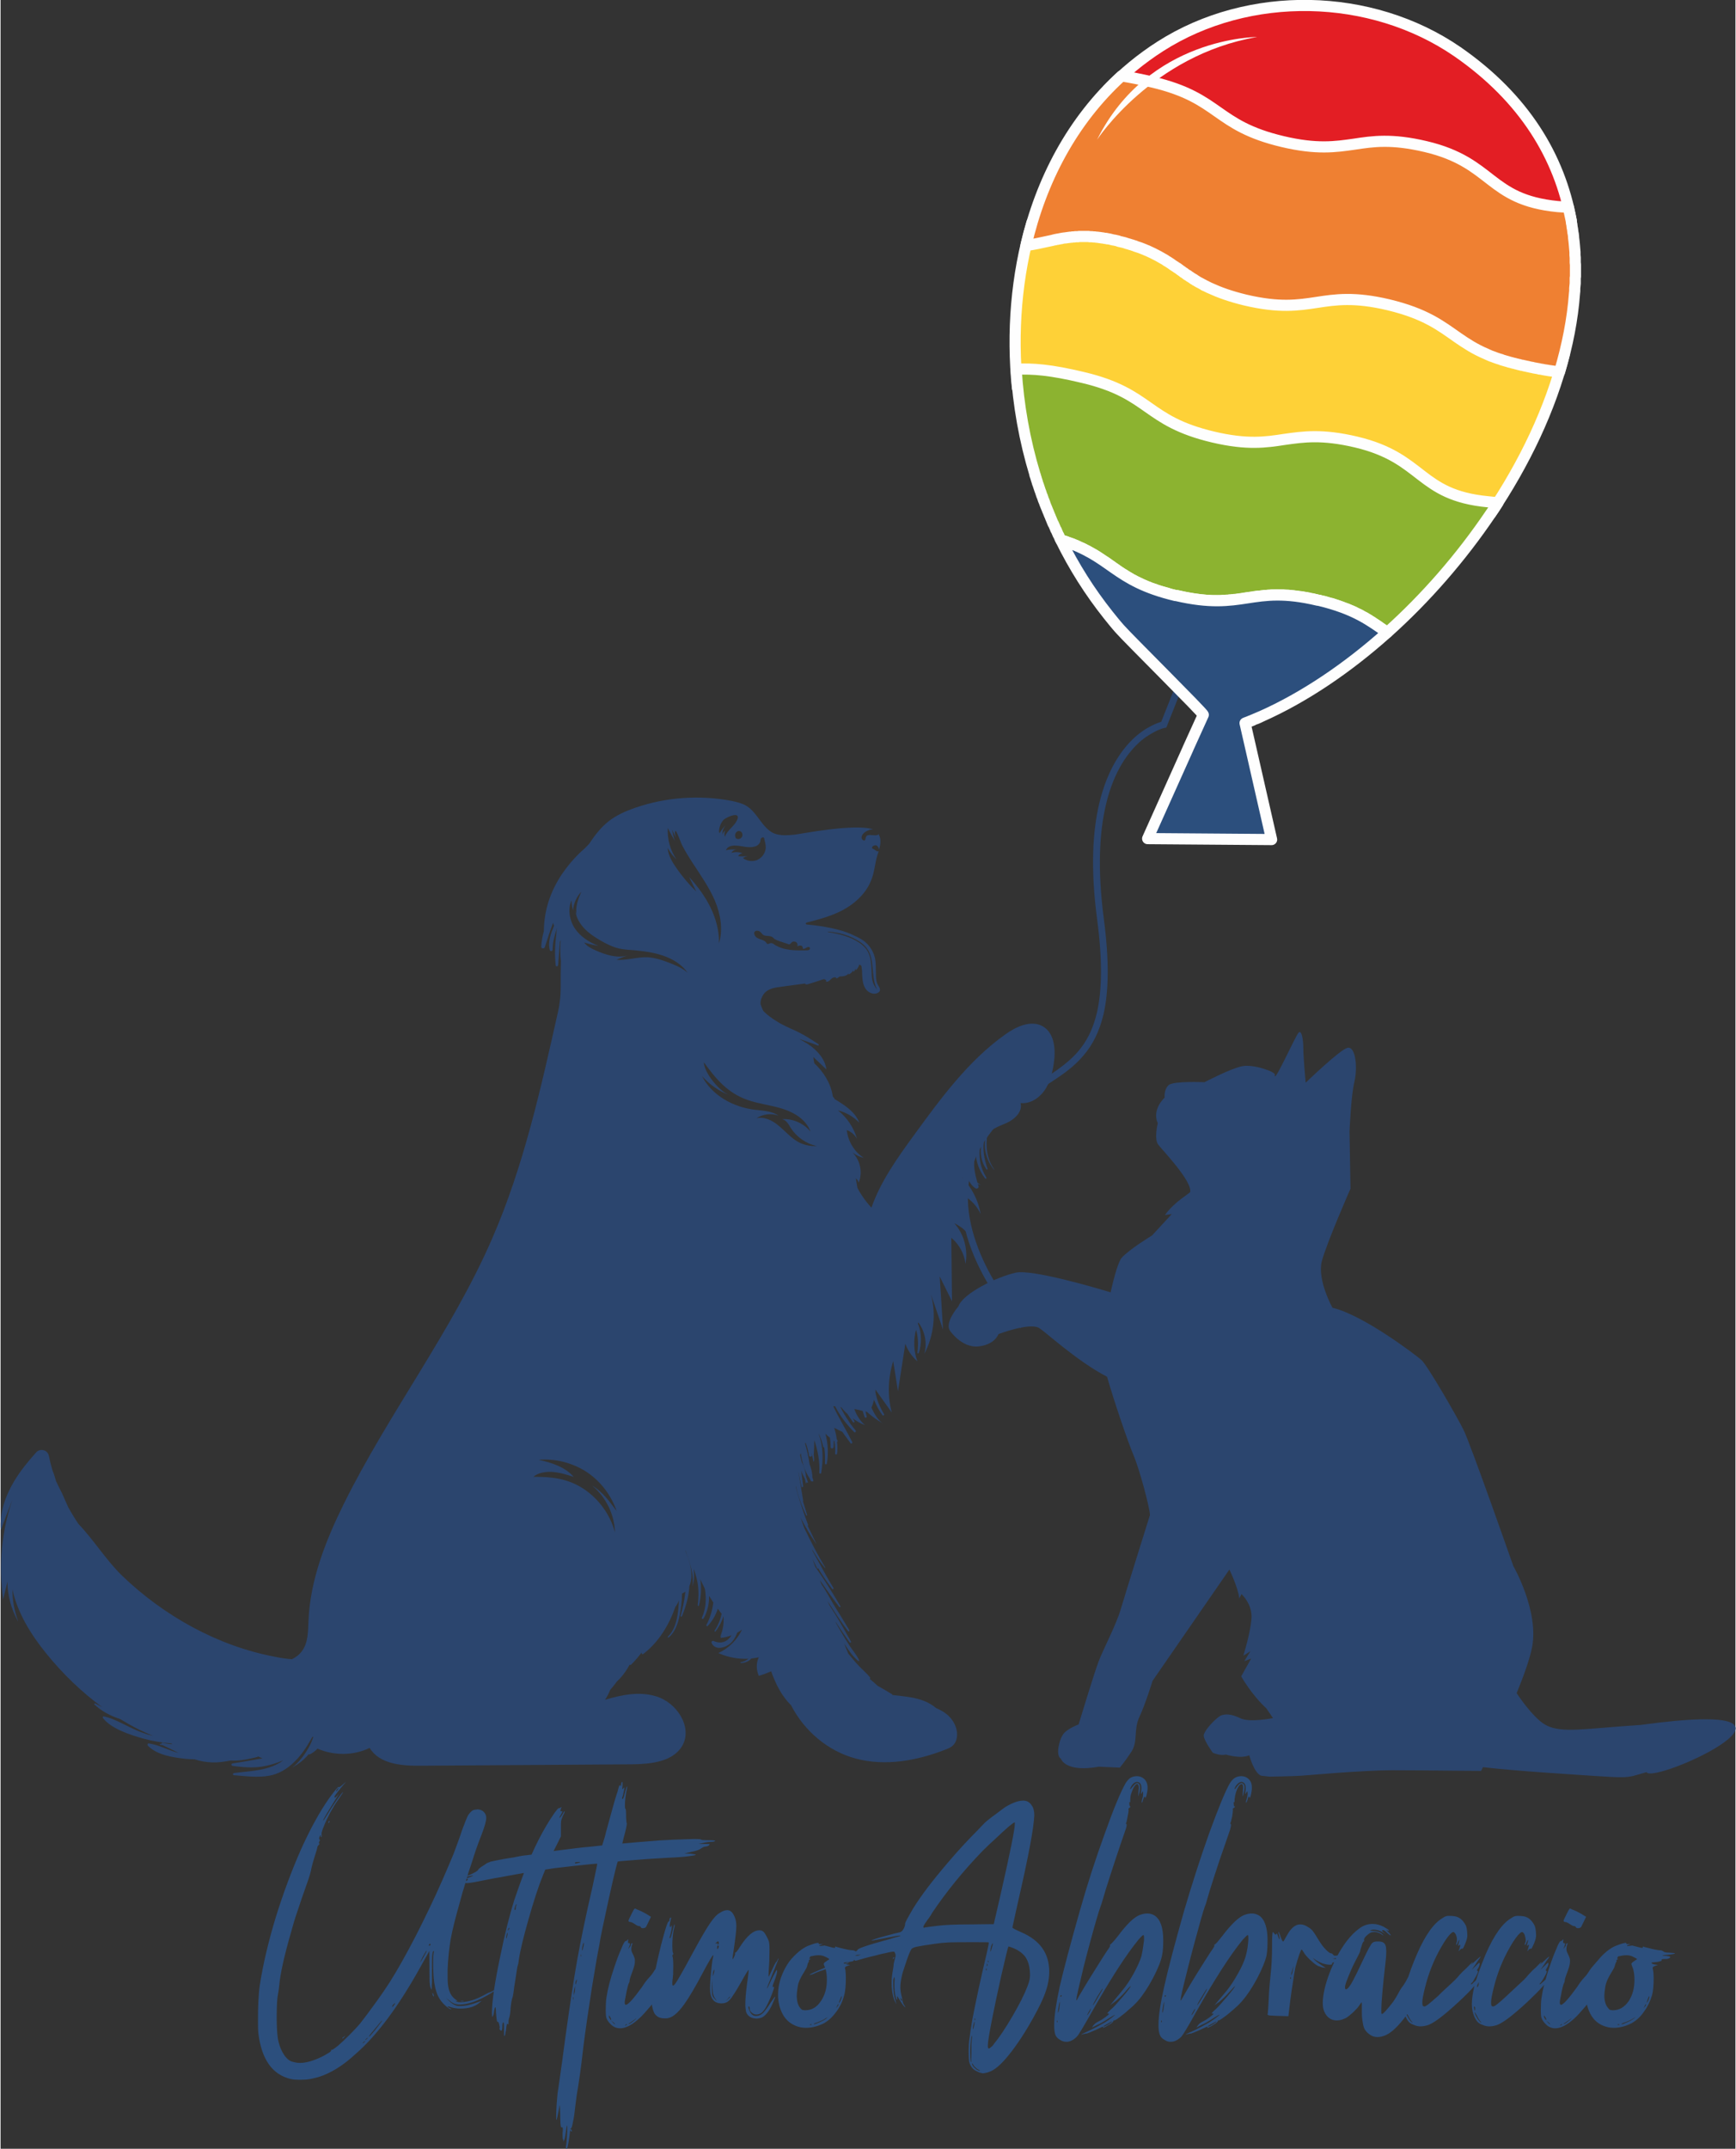
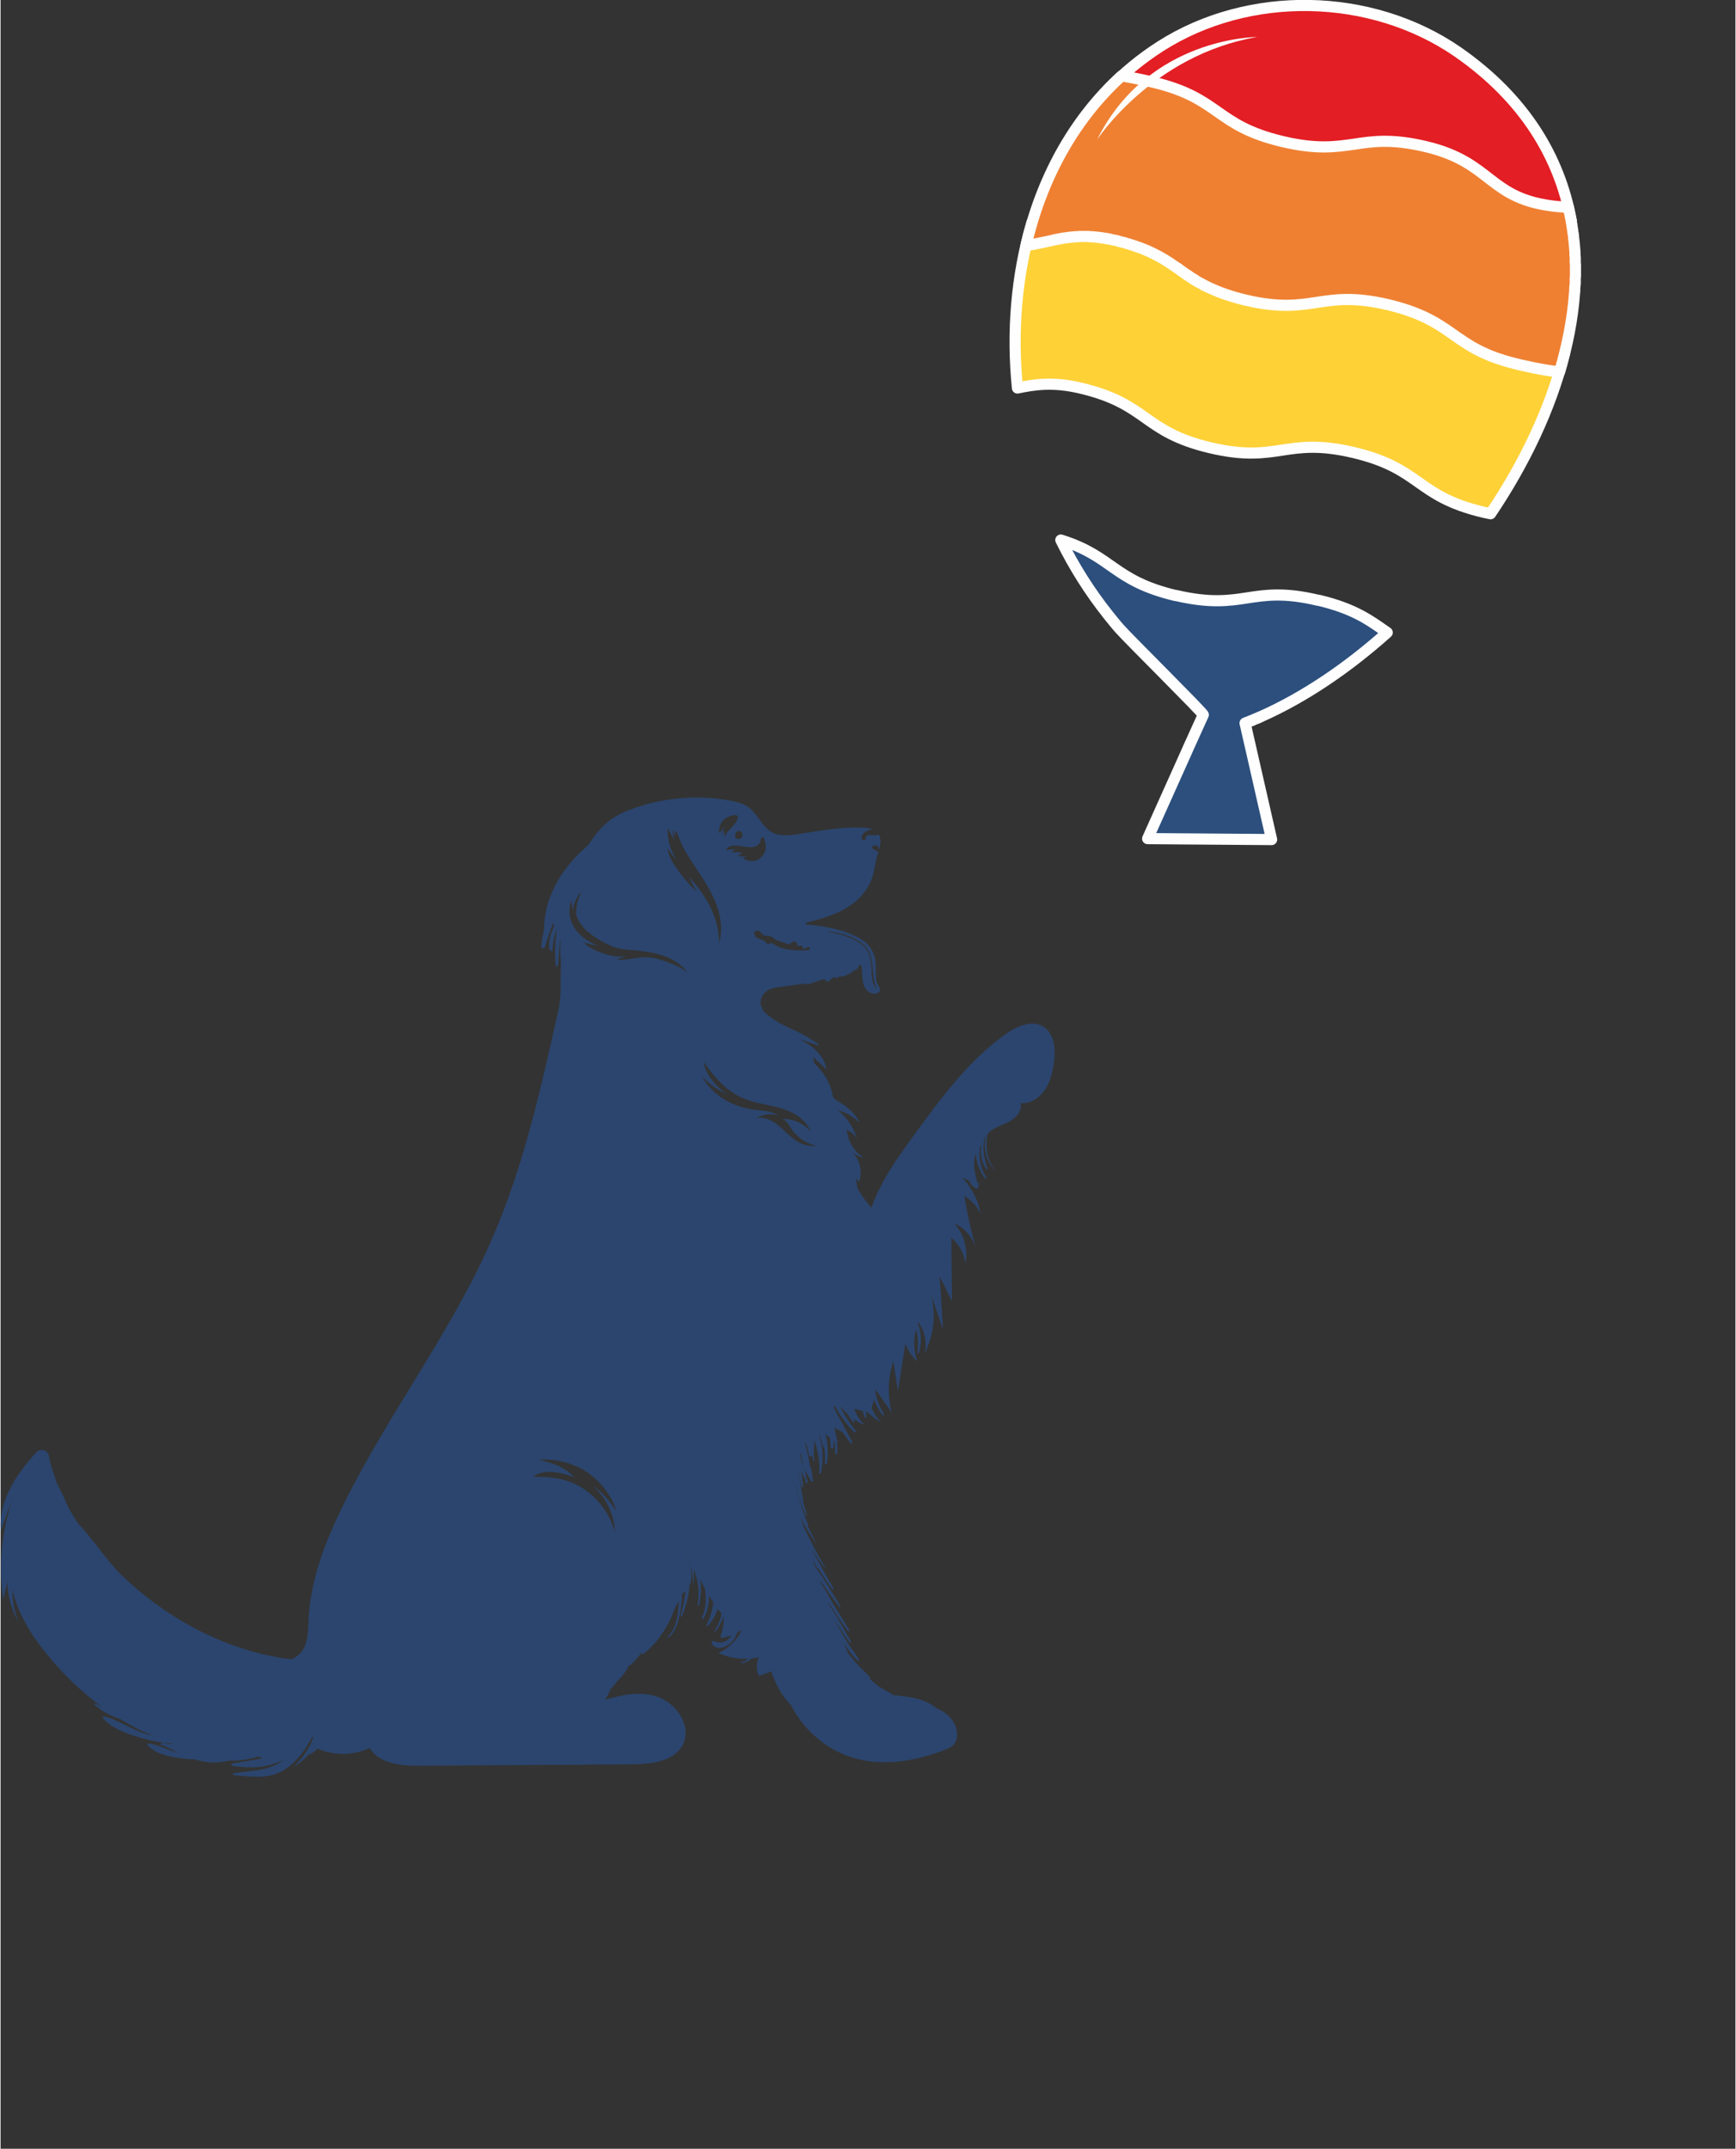
<svg xmlns="http://www.w3.org/2000/svg" xml:space="preserve" width="464px" height="574px" version="1.1" style="shape-rendering:geometricPrecision; text-rendering:geometricPrecision; image-rendering:optimizeQuality; fill-rule:evenodd; clip-rule:evenodd" viewBox="0 0 73.19 90.6">
  <rect x="0" y="0" width="73.19" height="90.6" fill="#333333" stroke="none" />
  <defs>
    <style type="text/css"> .str0 {stroke:#FEFEFE;stroke-width:0.47;stroke-linejoin:round;stroke-miterlimit:3.472} .str1 {stroke:#FEFEFE;stroke-width:0.47;stroke-linejoin:round;stroke-miterlimit:3.472} .fil6 {fill:#FEFEFE;fill-rule:nonzero} .fil2 {fill:#FED137;fill-rule:nonzero} .fil5 {fill:#EF8032;fill-rule:nonzero} .fil3 {fill:#E31E24;fill-rule:nonzero} .fil1 {fill:#BED0CE;fill-rule:nonzero} .fil4 {fill:#8CB330;fill-rule:nonzero} .fil7 {fill:#2C4F7D;fill-rule:nonzero} .fil0 {fill:#2B456E;fill-rule:nonzero} </style>
  </defs>
  <g id="Livello_x0020_1">
    <g id="_2164218903200">
-       <path class="fil0" d="M50.19 50.25c-0.01,0.07 -0.63,0.38 -1.07,0.98l0.29 -0.04 -0.83 0.9c0,0 -0.97,0.59 -1.28,0.94 -0.13,0.14 -0.31,0.74 -0.47,1.46 -0.62,-0.19 -3.31,-0.98 -4,-0.83 -0.78,0.17 -2.23,0.87 -2.42,1.42 0,0 -0.62,0.71 -0.34,1.05 0,0 0.49,0.71 1.18,0.64 0.7,-0.07 0.85,-0.52 0.85,-0.52 0,0 1.26,-0.48 1.69,-0.27 0.25,0.13 1.57,1.38 2.89,2.07 0.31,1.08 0.89,2.77 1.11,3.29 0.27,0.63 0.7,2.27 0.7,2.54 0,0 -1.02,3.25 -1.22,3.93 -0.19,0.68 -0.77,1.76 -0.96,2.28 -0.19,0.51 -0.83,2.62 -0.83,2.62 0,0 -0.51,0.18 -0.67,0.44 -0.16,0.25 -0.3,0.87 -0.08,1 0,0 0.18,0.6 1.6,0.34l0.89 0.04c0,0 0.22,-0.26 0.5,-0.69 0.27,-0.44 0.07,-0.91 0.33,-1.46 0.26,-0.56 0.55,-1.51 0.55,-1.51l3.24 -4.69c0,0 0.36,0.72 0.42,1.22l0.09 -0.19c0,0 0.49,0.44 0.42,1.08 -0.06,0.63 -0.34,1.52 -0.34,1.52l0.3 -0.19 -0.26 0.42 0.29 -0.11 -0.42 0.75c0,0 0.42,0.76 1.06,1.35l0.28 0.41c0,0 -0.97,0.2 -1.37,0.01 -0.39,-0.19 -0.63,-0.19 -0.82,-0.12 -0.19,0.08 -0.77,0.67 -0.73,0.88 0.04,0.22 0.38,0.69 0.38,0.69 0,0 0.3,0.14 0.56,0.08 0,0 0.61,0.19 0.98,0.03 0,0 0.2,0.75 0.5,0.86l0.36 0.04c0,0 1.15,-0.02 1.33,-0.04 0.19,-0.01 2.6,-0.23 3.82,-0.23 0.71,0 1.88,0.01 2.73,0.02 0.6,0 1.04,0.01 1.04,0.01l0.08 -0.16c0.6,0.07 1.48,0.15 2.77,0.24 3.65,0.24 3.1,0.26 4.13,-0.03 0.27,0.55 8.48,-3.19 -0.25,-1.99 -2.34,0.15 -3.29,0.36 -3.97,0.02 -0.42,-0.21 -0.93,-0.87 -1.26,-1.36 0.3,-0.73 0.55,-1.43 0.65,-1.93 0.3,-1.54 -0.79,-3.43 -0.79,-3.43 0,0 -1.82,-5.19 -2.1,-5.74 -0.27,-0.55 -1.54,-2.75 -1.78,-2.95 -0.24,-0.21 -2.44,-1.89 -3.75,-2.2 0,0 -0.65,-1.17 -0.45,-1.96 0.21,-0.79 1.21,-3.06 1.21,-3.06l-0.04 -2.41c0,0 0.06,-1.52 0.21,-2.12 0.14,-0.61 0.04,-1.49 -0.3,-1.41 -0.33,0.09 -1.76,1.47 -1.76,1.47 0,0 -0.1,-1.07 -0.1,-1.45 0,-0.37 -0.07,-0.77 -0.19,-0.67 -0.13,0.11 -1.09,2.28 -1.01,1.78 0.02,-0.12 -0.92,-0.46 -1.4,-0.35 -0.48,0.1 -1.57,0.67 -1.57,0.67 0,0 -1.3,-0.06 -1.51,0.12 -0.21,0.19 -0.17,0.53 -0.17,0.53 0,0 -0.55,0.49 -0.29,1.08 0,0 -0.16,0.64 0.01,0.89 0.18,0.24 1.42,1.52 1.36,2z" />
-     </g>
+       </g>
    <path class="fil0" d="M24.59 62.77c0.65,0.43 1.13,1.09 1.33,1.84 -0.02,-0.75 -0.38,-1.49 -0.96,-1.97 0.43,0.25 0.73,0.67 1.03,1.07 -0.23,-0.67 -0.68,-1.26 -1.27,-1.65 -0.59,-0.38 -1.31,-0.57 -2.02,-0.51 0.55,0.12 1.11,0.3 1.48,0.72 -0.31,-0.1 -0.61,-0.19 -0.93,-0.21 -0.25,-0.01 -0.58,0.03 -0.77,0.21 0.76,-0.01 1.45,0.07 2.11,0.5zm2.69 -22.41c0.37,0.02 0.72,0.15 1.07,0.29 0.22,0.09 0.46,0.2 0.64,0.37 -0.25,-0.36 -0.64,-0.59 -1.05,-0.73 -0.41,-0.14 -0.84,-0.19 -1.27,-0.23 -0.2,-0.01 -0.4,-0.03 -0.59,-0.07 -0.28,-0.07 -0.54,-0.2 -0.78,-0.34 -0.24,-0.14 -0.48,-0.3 -0.67,-0.5 -0.19,-0.2 -0.34,-0.45 -0.38,-0.73l0.06 0.16c-0.08,-0.33 0.06,-0.67 0.19,-0.98 -0.2,0.21 -0.33,0.5 -0.35,0.79 -0.04,-0.14 -0.06,-0.29 -0.06,-0.43 -0.17,0.37 -0.09,0.84 0.14,1.19 0.23,0.34 0.6,0.58 0.99,0.73 -0.2,-0.03 -0.4,-0.08 -0.6,-0.14 0.12,0.16 0.3,0.25 0.48,0.33 0.43,0.19 0.92,0.35 1.37,0.21 -0.16,0.05 -0.33,0.12 -0.49,0.19 0.44,0.03 0.86,-0.12 1.3,-0.11zm2.07 -2.77c-0.1,-0.2 -0.2,-0.41 -0.3,-0.61 0.35,0.38 0.67,0.81 0.9,1.28 0.23,0.47 0.37,0.99 0.36,1.51 0.18,-0.59 0.06,-1.24 -0.18,-1.81 -0.25,-0.57 -0.61,-1.08 -0.95,-1.6 -0.14,-0.22 -0.28,-0.44 -0.4,-0.67 -0.11,-0.21 -0.18,-0.48 -0.3,-0.67 -0.06,0.08 -0.01,0.2 0,0.29 -0.05,-0.11 -0.1,-0.22 -0.15,-0.33 0.03,0.17 0.06,0.33 0.12,0.48 -0.11,-0.18 -0.21,-0.36 -0.3,-0.55 -0.03,0.47 0.1,0.94 0.37,1.33 -0.15,-0.14 -0.28,-0.31 -0.38,-0.49 0.03,0.33 0.21,0.62 0.4,0.89 0.24,0.34 0.51,0.66 0.81,0.95zm2.46 9.2c0.35,0.04 0.72,0.05 1.01,0.25 -0.3,-0.11 -0.66,-0.07 -0.93,0.11 0.33,-0.08 0.67,0.09 0.93,0.31 0.27,0.22 0.49,0.48 0.78,0.66 0.25,0.15 0.55,0.22 0.84,0.2 -0.45,-0.09 -0.86,-0.38 -1.11,-0.77 -0.09,-0.16 -0.21,-0.36 -0.39,-0.36 0.46,-0.04 0.93,0.16 1.23,0.52 -0.18,-0.49 -0.66,-0.79 -1.15,-0.95 -0.49,-0.16 -1.01,-0.21 -1.5,-0.38 -0.86,-0.3 -1.34,-0.89 -1.85,-1.59 0.01,0.45 0.67,1.24 1.09,1.39 -0.45,-0.17 -0.85,-0.45 -1.17,-0.81 0.42,0.82 1.32,1.31 2.22,1.42zm0.49 -7.05c0.01,0.02 0.03,0.05 0.05,0.06 0.04,0.01 0.08,-0.02 0.12,-0.03 0.07,-0.02 0.13,0.02 0.18,0.06 0.39,0.25 0.88,0.25 1.35,0.24 0.03,0 0.07,0 0.11,-0.02 0.03,-0.01 0.05,-0.06 0.03,-0.09 -0.02,-0.05 -0.1,-0.03 -0.15,0 -0.04,0.03 -0.1,0.06 -0.15,0.04 0.02,-0.05 -0.02,-0.12 -0.07,-0.13 -0.06,-0.01 -0.11,0.01 -0.16,0.03 0.03,-0.06 0.01,-0.13 -0.04,-0.17 -0.05,-0.04 -0.13,-0.04 -0.18,-0.01 -0.04,0.04 -0.07,0.09 -0.12,0.1 -0.02,0 -0.04,-0.01 -0.06,-0.02 -0.12,-0.04 -0.24,-0.08 -0.36,-0.12 -0.07,-0.03 -0.14,-0.05 -0.2,-0.09 -0.04,-0.04 -0.08,-0.08 -0.13,-0.1 -0.12,-0.05 -0.27,0 -0.37,-0.09 -0.02,-0.02 -0.04,-0.05 -0.06,-0.07 -0.12,-0.15 -0.38,-0.1 -0.27,0.11 0.1,0.19 0.35,0.14 0.48,0.3zm-0.08 -4.37c0,-0.02 -0.01,-0.04 -0.02,-0.05 -0.03,-0.03 -0.09,-0.01 -0.12,0.03 -0.02,0.04 -0.02,0.09 -0.03,0.14 -0.04,0.11 -0.14,0.19 -0.26,0.21 -0.11,0.03 -0.23,0.02 -0.35,0.01 -0.24,-0.03 -0.71,-0.17 -0.84,0.14 0.16,-0.04 0.3,-0.04 0.47,-0.03 -0.1,0 -0.19,0.05 -0.24,0.14 0.16,-0.05 0.33,-0.04 0.48,0.02 -0.08,0 -0.16,0.05 -0.19,0.12 0.13,0.01 0.27,0.01 0.41,0 -0.08,0.01 -0.15,0.04 -0.21,0.08 0.17,0.13 0.41,0.16 0.6,0.08 0.2,-0.09 0.34,-0.28 0.36,-0.5 0.01,-0.13 -0.03,-0.26 -0.06,-0.39zm-0.99 -0.31c-0.02,-0.01 -0.04,-0.02 -0.07,-0.02 -0.04,-0.01 -0.08,0.01 -0.11,0.04 -0.05,0.04 -0.07,0.11 -0.06,0.18l0.02 0.07c0.07,0.07 0.19,0.06 0.25,-0.02 0.06,-0.07 0.05,-0.19 -0.03,-0.25zm-0.73 -0.49c-0.12,0.13 -0.19,0.32 -0.19,0.5 0,0.02 0.01,0.05 0.03,0.05 0.07,-0.11 0.14,-0.23 0.25,-0.31 -0.1,0.1 -0.15,0.25 -0.13,0.38 0.01,-0.07 0.05,-0.13 0.11,-0.17 -0.04,0.08 -0.04,0.18 -0.01,0.27 0.08,-0.28 0.39,-0.44 0.51,-0.71 0.19,-0.4 -0.44,-0.14 -0.57,-0.01zm4.41 4.73c0.45,0.07 0.94,0.19 1.32,0.45 0.5,0.33 0.5,0.76 0.52,1.32 0.01,0.26 0.05,0.43 0.22,0.65l0 -0.01c-0.33,-0.71 0.04,-1.5 -0.72,-2 -0.41,-0.27 -0.86,-0.39 -1.33,-0.43 -0.02,0 -0.02,0.02 -0.01,0.02zm-34.34 23.16c0.26,-0.44 0.59,-0.84 0.93,-1.22 0.17,-0.19 0.49,-0.11 0.54,0.15 0.04,0.2 0.09,0.41 0.15,0.61 0.06,0.14 0.11,0.3 0.15,0.45 0.05,0.1 0.1,0.21 0.15,0.31 0.13,0.23 0.24,0.53 0.38,0.82 0.13,0.23 0.27,0.46 0.42,0.68 0.65,0.68 1.16,1.52 1.84,2.18 1.76,1.69 4.04,2.97 6.47,3.42 0.23,0.05 0.46,0.08 0.69,0.1 0.16,-0.08 0.29,-0.17 0.4,-0.31 0.29,-0.36 0.28,-0.85 0.3,-1.31 0.07,-1.72 0.72,-3.37 1.48,-4.91 1.9,-3.84 4.56,-7.28 6.27,-11.21 1.33,-3.05 2.05,-6.32 2.78,-9.57 0.02,-0.11 0.05,-0.22 0.06,-0.34 0.04,-0.24 0.05,-0.48 0.05,-0.72 0,-0.36 0,-0.71 0.01,-1.07 -0.01,-0.06 -0.01,-0.13 -0.02,-0.19 -0.01,-0.23 -0.01,-0.46 0.01,-0.69l-0.01 0.02c-0.01,0.02 -0.01,0.03 -0.02,0.04 -0.03,0.33 -0.05,0.67 -0.08,1 -0.01,0.06 -0.1,0.06 -0.1,0 -0.05,-0.45 -0.03,-0.9 0.03,-1.36 0,-0.07 0.01,-0.15 0.03,-0.23 -0.1,0.31 -0.19,0.6 -0.19,0.93 0,0.07 -0.1,0.08 -0.12,0.02 -0.09,-0.36 0.05,-0.7 0.18,-1.03 -0.02,-0.04 -0.03,-0.08 -0.04,-0.12 -0.13,0.34 -0.24,0.68 -0.35,1.03 -0.03,0.07 -0.15,0.06 -0.15,-0.02 0.01,-0.22 0.05,-0.44 0.11,-0.66 0.01,-0.88 0.27,-1.66 0.76,-2.4 0.24,-0.35 0.51,-0.67 0.82,-0.96 0.12,-0.1 0.23,-0.21 0.33,-0.32 0.23,-0.35 0.49,-0.69 0.82,-0.95 0.33,-0.26 0.72,-0.43 1.12,-0.57 1.3,-0.45 2.73,-0.55 4.08,-0.29 0.22,0.05 0.45,0.1 0.65,0.23 0.44,0.29 0.63,0.9 1.11,1.13 0.28,0.12 0.6,0.09 0.91,0.06 0.25,-0.03 2.53,-0.48 3.29,-0.22 -0.08,0 -0.17,0.02 -0.22,0.05 -0.05,0.02 -0.09,0.04 -0.13,0.07 -0.05,0.04 -0.1,0.09 -0.12,0.15 -0.03,0.06 -0.02,0.14 0.04,0.18 0.02,0.01 0.04,0.02 0.06,0.02 0.03,-0.01 0.05,-0.04 0.05,-0.08 0.01,-0.03 0.01,-0.06 0.03,-0.09 0.03,-0.06 0.12,-0.07 0.2,-0.06 0.08,0 0.3,0.04 0.34,-0.05 0,0.02 0,0.03 0,0.05 0.1,0.19 0.06,0.41 0,0.62 0,-0.08 -0.07,-0.2 -0.16,-0.19 -0.05,0.01 -0.09,0.02 -0.12,0.06 -0.05,0.07 0.02,0.09 0.07,0.11 0.01,0.01 0.13,0.09 0.14,0.09 0.03,0 0.05,-0.01 0.06,-0.02 -0.02,0.07 -0.05,0.14 -0.07,0.21 -0.09,0.32 -0.11,0.66 -0.23,0.97 -0.21,0.59 -0.7,1.04 -1.25,1.33 -0.47,0.24 -0.98,0.38 -1.5,0.51 -0.04,0.01 -0.04,0.08 0.01,0.08 0.46,0.04 0.92,0.11 1.36,0.23 0.23,0.06 0.45,0.14 0.65,0.24 0.17,0.08 0.34,0.16 0.48,0.29 0.17,0.15 0.29,0.34 0.36,0.55 0.08,0.24 0.06,0.5 0.07,0.75 0,0.17 0,0.34 0.08,0.48 0.05,0.09 0.12,0.18 0.08,0.27 -0.01,0.02 -0.03,0.04 -0.06,0.06 -0.17,0.11 -0.41,0.02 -0.53,-0.15 -0.12,-0.17 -0.14,-0.39 -0.15,-0.59 0,-0.12 -0.01,-0.25 -0.03,-0.37 -0.02,-0.04 -0.06,-0.06 -0.09,-0.07 -0.03,0.09 -0.08,0.17 -0.14,0.24 -0.01,-0.02 -0.01,-0.05 -0.02,-0.07 -0.01,0.05 -0.05,0.1 -0.09,0.14 -0.01,-0.02 -0.01,-0.05 -0.01,-0.07 -0.04,0.08 -0.11,0.14 -0.19,0.18 -0.01,-0.02 -0.01,-0.03 0,-0.05 -0.05,0.07 -0.14,0.11 -0.22,0.12 -0.05,0.01 -0.1,0.01 -0.15,0.01l-0.14 0.09c-0.02,-0.09 -0.16,-0.05 -0.22,0.01 -0.07,0.07 -0.16,0.16 -0.24,0.11 0.08,-0.01 -0.03,-0.11 -0.1,-0.09 -0.21,0.07 -0.42,0.14 -0.62,0.2 -0.06,0.02 -0.13,0.03 -0.15,-0.02 -0.35,0.05 -0.7,0.09 -1.04,0.14 -0.31,0.04 -0.65,0.1 -0.79,0.46 -0.04,0.08 -0.05,0.17 -0.05,0.27l0.01 0.02c0.03,0.1 0.07,0.18 0.11,0.27 0.17,0.17 0.36,0.31 0.56,0.43 0.28,0.18 0.58,0.3 0.88,0.44 0.31,0.15 0.6,0.34 0.89,0.53 0.02,0.02 0,0.07 -0.03,0.05 -0.26,-0.1 -0.53,-0.18 -0.79,-0.28 0.12,0.07 0.25,0.14 0.37,0.22 0.38,0.25 0.72,0.62 0.78,1.07l-0.55 -0.52c0.01,0.09 0.02,0.18 0.04,0.26 0.39,0.37 0.69,0.83 0.78,1.39l0 0.02c0.03,0.03 0.06,0.06 0.09,0.09 -0.01,-0.01 -0.03,-0.01 -0.05,-0.01 0.45,0.27 0.9,0.55 1.08,1.02 -0.24,-0.25 -0.56,-0.44 -0.9,-0.52 0.38,0.3 0.67,0.73 0.8,1.2 -0.09,-0.17 -0.25,-0.31 -0.43,-0.37 0.05,0.47 0.32,0.92 0.72,1.17 -0.18,-0.04 -0.34,-0.12 -0.48,-0.23 0.33,0.33 0.44,0.85 0.26,1.28 -0.01,-0.07 -0.06,-0.14 -0.12,-0.19 0.02,0.14 0.05,0.27 0.07,0.41 0.06,0.11 0.12,0.22 0.19,0.32 0.12,0.18 0.25,0.35 0.4,0.51 0.39,-1.11 1.09,-2.09 1.79,-3.05 1.13,-1.55 2.29,-3.14 3.85,-4.25 0.47,-0.34 1.1,-0.63 1.6,-0.34 0.5,0.3 0.54,1.01 0.45,1.58 -0.06,0.39 -0.16,0.79 -0.39,1.12 -0.23,0.33 -0.61,0.57 -1.01,0.53 0.1,0.35 -0.24,0.68 -0.57,0.83 -0.29,0.13 -0.63,0.24 -0.83,0.48l0 0.01c-0.08,0.53 -0.02,1.03 0.29,1.48l-0.01 0.01c-0.32,-0.4 -0.47,-0.93 -0.34,-1.43 0,0.01 -0.01,0.02 -0.02,0.03 -0.02,0.04 -0.04,0.08 -0.05,0.12 -0.08,0.4 -0.01,0.82 0.14,1.24 0.02,0.03 -0.03,0.05 -0.05,0.02 -0.21,-0.29 -0.27,-0.66 -0.22,-1.02 -0.01,0.02 -0.03,0.04 -0.05,0.06l0 0c-0.06,0.45 0.01,0.9 0.27,1.31 0.02,0.03 -0.03,0.07 -0.05,0.04 -0.24,-0.3 -0.38,-0.68 -0.4,-1.06l-0.01 0.03c-0.12,0.44 -0.03,0.8 0.08,1.2 0.05,0.04 0.09,0.07 0.14,0.11 -0.04,-0.02 -0.08,-0.03 -0.12,-0.05 0.01,0.03 0.02,0.07 0.03,0.1 0.02,0.06 -0.06,0.12 -0.12,0.09 -0.13,-0.08 -0.22,-0.2 -0.29,-0.33 -0.09,-0.04 -0.19,-0.09 -0.28,-0.13 0.4,0.42 0.68,0.96 0.78,1.54 -0.15,-0.32 -0.39,-0.59 -0.69,-0.76 0.12,0.73 0.28,1.46 0.48,2.18 -0.14,-0.45 -0.47,-0.83 -0.9,-1.03 0.41,0.46 0.58,1.11 0.47,1.71 -0.05,-0.42 -0.27,-0.83 -0.6,-1.1 0.01,0.89 0.02,1.79 0.03,2.68 -0.17,-0.35 -0.35,-0.7 -0.52,-1.05 0.05,0.75 0.1,1.49 0.14,2.24 -0.17,-0.5 -0.34,-0.99 -0.51,-1.49 0.23,0.84 0.12,1.76 -0.28,2.52 0.13,-0.45 0.03,-0.96 -0.25,-1.33 -0.01,0.02 -0.01,0.03 -0.02,0.05 0.17,0.38 0.16,0.87 0.04,1.23 -0.01,0.04 -0.07,0.03 -0.06,-0.02 0.04,-0.28 0.03,-0.59 -0.03,-0.86 -0.01,-0.03 -0.02,-0.06 -0.03,-0.09 -0.11,0.43 -0.1,0.91 0.06,1.33 -0.23,-0.2 -0.4,-0.45 -0.51,-0.74l-0.31 2c-0.07,-0.42 -0.13,-0.85 -0.2,-1.27 -0.22,0.7 -0.25,1.46 -0.06,2.17 -0.23,-0.32 -0.46,-0.65 -0.69,-0.97 0,0.04 0,0.08 0,0.12 0.06,0.32 0.19,0.63 0.36,0.91 0.03,0.05 -0.04,0.09 -0.07,0.04 -0.14,-0.19 -0.26,-0.41 -0.35,-0.64 -0.03,0.11 -0.06,0.23 -0.11,0.33 0.14,0.31 0.31,0.57 0.5,0.67 -0.25,-0.13 -0.48,-0.3 -0.69,-0.49 -0.02,-0.01 -0.04,-0.01 -0.06,-0.02 0.01,0.07 0.03,0.14 0.05,0.21 0.02,0.06 -0.07,0.08 -0.09,0.02 -0.03,-0.08 -0.05,-0.17 -0.08,-0.25 -0.12,-0.03 -0.23,-0.06 -0.35,-0.08 0.09,0.26 0.24,0.5 0.45,0.68 -0.19,-0.07 -0.36,-0.17 -0.52,-0.29 0.03,0.04 0.05,0.08 0.07,0.12 0.03,0.04 -0.03,0.08 -0.06,0.04 -0.08,-0.11 -0.15,-0.22 -0.23,-0.34 -0.1,-0.09 -0.19,-0.19 -0.27,-0.29 -0.01,0 -0.02,0 -0.03,-0.01 0.1,0.21 0.22,0.41 0.35,0.6 0.01,0.02 0.02,0.03 0.03,0.04l0 0.01c0.08,0.12 0.17,0.23 0.26,0.34 0.04,0.05 -0.02,0.11 -0.06,0.07 -0.3,-0.3 -0.59,-0.67 -0.8,-1.08 -0.03,-0.01 -0.05,-0.01 -0.08,-0.01 0.24,0.51 0.55,1.01 0.8,1.51 0.02,0.05 -0.04,0.09 -0.07,0.05 -0.12,-0.16 -0.23,-0.32 -0.35,-0.48 -0.12,-0.05 -0.23,-0.11 -0.34,-0.17 0.05,0.16 0.09,0.33 0.11,0.5l0.01 0.01c0.04,0.02 0.03,0.07 0,0.09 0.02,0.17 0.02,0.33 0,0.49 0,0.05 -0.08,0.05 -0.08,0 0.01,-0.18 0,-0.36 -0.03,-0.53l-0.03 -0.01c0,0.09 0,0.17 -0.01,0.27 0,0.07 -0.12,0.07 -0.12,0 0,-0.14 -0.01,-0.27 -0.03,-0.4 -0.03,-0.02 -0.06,-0.05 -0.08,-0.07l-0.01 0c-0.03,-0.03 -0.07,-0.07 -0.1,-0.1 0.11,0.41 0.13,0.83 0.06,1.26 -0.01,0.05 -0.08,0.04 -0.08,-0.01 0.01,-0.22 0,-0.45 -0.03,-0.67 -0.02,0 -0.03,0 -0.04,-0.02 -0.05,-0.22 -0.12,-0.42 -0.21,-0.6 0.01,0.02 0.02,0.04 0.02,0.06 0.19,0.53 0.19,1.09 0.1,1.64 -0.01,0.04 -0.08,0.03 -0.08,-0.01 0.03,-0.47 -0.06,-0.93 -0.21,-1.38 0,0.2 -0.01,0.4 -0.02,0.6l-0.01 -0.01c0.02,0.1 0.03,0.2 0.02,0.29 0,0.03 -0.03,0.03 -0.03,0.01 -0.02,-0.13 -0.05,-0.24 -0.09,-0.35 0.01,0.03 0.01,0.07 0.02,0.11 0.01,0.06 -0.1,0.07 -0.11,0.01 -0.03,-0.19 -0.08,-0.38 -0.15,-0.56 0,0.02 -0.01,0.03 -0.02,0.04 0.08,0.29 0.15,0.58 0.19,0.87 0.07,0.19 0.12,0.38 0.12,0.57 0.02,0.04 0.03,0.08 0.04,0.13 0.01,0.03 -0.03,0.05 -0.05,0.03l-0.01 -0.01c-0.01,0.02 -0.03,0.02 -0.04,0 -0.02,-0.04 -0.04,-0.08 -0.06,-0.12 -0.2,-0.3 -0.32,-0.67 -0.37,-1.06 -0.01,0.03 -0.02,0.05 -0.03,0.08 0.02,0.1 0.05,0.19 0.07,0.29 0.1,0.19 0.16,0.4 0.18,0.62 0.03,0.08 0.05,0.16 0.08,0.23 0,0.03 -0.03,0.04 -0.04,0.02 -0.01,-0.01 -0.02,-0.03 -0.02,-0.04 0,0.02 0,0.04 0,0.06 0,0.01 -0.03,0.02 -0.03,0 -0.01,-0.05 -0.02,-0.11 -0.03,-0.16 -0.06,-0.12 -0.12,-0.23 -0.16,-0.36 0.03,0.22 0.05,0.45 0.08,0.66 0,0.04 -0.06,0.05 -0.07,0.01 -0.04,-0.2 -0.09,-0.41 -0.13,-0.62 0,0.04 0.01,0.09 0.02,0.13 0.06,0.36 0.12,0.72 0.18,1.08 0.01,0.01 0,0.02 -0.01,0.03 0.06,0.19 0.12,0.39 0.18,0.58 0,0.02 -0.03,0.04 -0.04,0.01 -0.2,-0.4 -0.34,-0.81 -0.44,-1.24 0,0.02 0,0.03 0,0.05 0.02,0.08 0.04,0.15 0.06,0.22 0.13,0.46 0.29,0.93 0.46,1.38 0,0.02 -0.01,0.03 -0.02,0.03 0.12,0.25 0.24,0.5 0.36,0.75l-0.01 0c-0.23,-0.34 -0.45,-0.7 -0.65,-1.09 0.05,0.14 0.1,0.28 0.15,0.42 0.27,0.57 0.56,1.13 0.89,1.68 0.01,0.02 -0.01,0.03 -0.02,0.01 -0.2,-0.24 -0.37,-0.5 -0.53,-0.77 0,0.02 0.01,0.05 0.02,0.07 0.29,0.53 0.57,1.05 0.88,1.56 0.02,0.04 -0.04,0.07 -0.06,0.03 -0.21,-0.28 -0.41,-0.57 -0.59,-0.87 0,0.02 -0.03,0.03 -0.04,0.01 -0.07,-0.13 -0.13,-0.27 -0.2,-0.4 0.04,0.11 0.08,0.22 0.12,0.33 0.38,0.54 0.73,1.1 1.06,1.66 0.02,0.04 -0.03,0.06 -0.05,0.03 -0.28,-0.36 -0.55,-0.74 -0.81,-1.12 0.02,0.06 0.04,0.12 0.07,0.18 0.18,0.26 0.33,0.55 0.49,0.82 0.23,0.37 0.46,0.74 0.68,1.11 0.01,0.03 -0.03,0.07 -0.05,0.04 -0.26,-0.34 -0.49,-0.68 -0.72,-1.04 -0.05,-0.07 -0.1,-0.15 -0.15,-0.23 0.02,0.05 0.05,0.11 0.07,0.16 0.33,0.5 0.63,1.03 0.92,1.55 0.01,0.03 -0.03,0.06 -0.06,0.03 -0.2,-0.28 -0.4,-0.57 -0.59,-0.87 0,0.02 0.01,0.04 0.02,0.06 0.07,0.13 0.15,0.27 0.23,0.4 0.11,0.19 0.23,0.38 0.35,0.57 0.13,0.19 0.29,0.38 0.39,0.59 0.02,0.02 -0.02,0.05 -0.04,0.03 -0.23,-0.19 -0.42,-0.46 -0.59,-0.74 0.04,0.12 0.09,0.23 0.14,0.35 0.01,0.03 0.02,0.05 0.03,0.08 0.14,0.17 0.28,0.34 0.43,0.5 0.16,0.18 0.36,0.33 0.5,0.52 0.01,0.02 -0.01,0.04 -0.03,0.04 0.12,0.1 0.23,0.2 0.34,0.3 0.21,0.12 0.41,0.23 0.6,0.35 0.02,0.01 0.02,0.02 0.03,0.04 0.2,0.02 0.4,0.04 0.59,0.07 0.39,0.05 0.79,0.15 1.12,0.38 0.04,0.03 0.09,0.07 0.13,0.1 0.38,0.16 0.68,0.39 0.83,0.8 0.1,0.28 0.07,0.63 -0.16,0.81 -0.08,0.06 -0.17,0.1 -0.25,0.13 -1.22,0.48 -2.58,0.73 -3.84,0.38 -1.16,-0.32 -2.14,-1.16 -2.69,-2.22l-0.01 -0.02c-0.4,-0.39 -0.65,-0.9 -0.84,-1.43 -0.17,0.07 -0.34,0.14 -0.52,0.19 -0.11,-0.24 -0.12,-0.54 0,-0.78 -0.11,0.02 -0.21,0.04 -0.32,0.05 -0.1,0.12 -0.27,0.19 -0.44,0.19 -0.02,0 -0.02,-0.04 0,-0.04 0.12,-0.01 0.23,-0.07 0.32,-0.14 -0.43,0.02 -0.87,-0.06 -1.27,-0.24 0.44,-0.2 0.8,-0.56 1,-0.99 -0.06,0.05 -0.13,0.09 -0.2,0.13 -0.05,0.13 -0.11,0.25 -0.2,0.36 -0.19,0.24 -0.7,0.45 -0.88,0.08 -0.03,-0.06 0.03,-0.11 0.08,-0.09 0.34,0.15 0.59,0.02 0.76,-0.24 -0.15,0.06 -0.31,0.1 -0.47,0.11 0.01,-0.04 0.03,-0.07 0.04,-0.11 -0.02,0.03 -0.04,0.05 -0.06,0.08l0 0c0.13,-0.29 0.17,-0.59 0.15,-0.89 -0.07,0.23 -0.19,0.46 -0.34,0.65 -0.02,0.02 -0.05,-0.01 -0.04,-0.03 0.15,-0.23 0.25,-0.47 0.3,-0.72 -0.06,-0.07 -0.11,-0.14 -0.16,-0.21 -0.09,0.27 -0.23,0.52 -0.43,0.73 -0.02,0.03 -0.07,-0.01 -0.05,-0.05 0.16,-0.3 0.25,-0.62 0.29,-0.94 -0.06,-0.1 -0.12,-0.19 -0.18,-0.28 0.01,0.33 -0.07,0.67 -0.23,0.95 -0.03,0.05 -0.1,0.01 -0.07,-0.04 0.17,-0.37 0.19,-0.78 0.13,-1.18 -0.01,-0.02 -0.01,-0.04 -0.02,-0.06 -0.06,-0.12 -0.12,-0.25 -0.18,-0.37 0.06,0.38 0.03,0.77 -0.06,1.11 -0.01,0.03 -0.05,0.01 -0.05,-0.02 0.05,-0.38 0.05,-0.78 -0.05,-1.15 -0.03,-0.13 -0.07,-0.26 -0.12,-0.38 0.03,0.25 0.03,0.49 -0.05,0.75l0 0c0.08,-0.54 -0.13,-1.03 -0.29,-1.53 0,0.01 0,0.02 0,0.03 0.07,0.18 0.13,0.36 0.18,0.54 0.07,0.27 0.11,0.65 -0.02,0.93 -0.02,0.44 -0.15,0.87 -0.31,1.27 -0.01,0.04 -0.07,0.03 -0.06,-0.01 0.09,-0.34 0.17,-0.68 0.2,-1.02 -0.04,0.03 -0.09,0.06 -0.14,0.08 0,0.15 -0.01,0.31 -0.03,0.46 -0.06,0.48 -0.15,1.06 -0.53,1.39 -0.02,0.02 -0.06,-0.01 -0.04,-0.03 0.39,-0.37 0.44,-1.02 0.47,-1.52l0 -0.01c-0.04,0.1 -0.09,0.19 -0.15,0.27 -0.27,0.77 -0.71,1.5 -1.36,1.99 -0.04,0.03 -0.08,-0.03 -0.06,-0.07 -0.14,0.19 -0.29,0.36 -0.45,0.52 -0.02,0.02 -0.05,0.01 -0.06,0 -0.14,0.26 -0.33,0.52 -0.54,0.71 -0.09,0.12 -0.18,0.24 -0.28,0.35 -0.06,0.15 -0.13,0.29 -0.22,0.42 0.71,-0.21 1.44,-0.36 2.14,-0.15 0.88,0.25 1.57,1.3 1.12,2.09 -0.4,0.68 -1.33,0.77 -2.12,0.78 -2.96,0.02 -5.93,0.04 -8.89,0.06 -0.81,0.01 -1.76,-0.06 -2.18,-0.75 -0.68,0.33 -1.51,0.33 -2.2,0.03 -0.09,0.1 -0.2,0.18 -0.32,0.24 -0.02,0.01 -0.04,0.01 -0.05,-0.01 -0.19,0.24 -0.42,0.41 -0.71,0.58l0 0c0.31,-0.23 0.6,-0.63 0.77,-0.97 0.06,-0.12 0.1,-0.23 0.14,-0.35 -0.02,0.01 -0.03,0.02 -0.05,0.02 -0.02,0.04 -0.04,0.07 -0.06,0.11 -0.2,0.35 -0.43,0.69 -0.73,0.97 -0.28,0.27 -0.63,0.48 -1.02,0.55 -0.48,0.09 -1,0.02 -1.49,-0.02 -0.06,0 -0.06,-0.08 0,-0.09 0.74,-0.1 1.48,-0.09 2.08,-0.54 -0.29,0.13 -0.6,0.22 -0.92,0.27 -0.41,0.06 -0.8,0.02 -1.21,-0.03 -0.08,-0.01 -0.08,-0.1 0,-0.11 0.36,-0.05 0.72,-0.12 1.08,-0.18 0.06,-0.01 0.11,-0.02 0.17,-0.03 -0.06,-0.02 -0.12,-0.05 -0.17,-0.08 -0.1,0.04 -0.21,0.06 -0.3,0.08 -0.31,0.07 -0.59,0.11 -0.87,0.09 -0.26,0.05 -0.53,0.09 -0.79,0.08 -0.25,-0.01 -0.5,-0.05 -0.73,-0.13 -0.13,0 -0.26,-0.01 -0.39,-0.02 -0.53,-0.06 -1.21,-0.16 -1.59,-0.56 -0.02,-0.03 -0.01,-0.09 0.04,-0.09 0.43,0.06 0.83,0.29 1.26,0.4 -0.22,-0.11 -0.44,-0.22 -0.66,-0.32 -0.04,-0.01 -0.08,-0.02 -0.12,-0.02 -0.02,-0.01 -0.01,-0.05 0.01,-0.05 0.01,0.01 0.03,0.01 0.04,0.01 0.01,-0.03 0.03,-0.05 0.06,-0.05 0.08,0.02 0.17,0.04 0.26,0.05 0.05,0 0.1,0.01 0.15,0.01 -0.01,-0.01 -0.03,-0.02 -0.04,-0.03 -0.41,-0.03 -0.81,-0.1 -1.21,-0.21 -0.55,-0.16 -1.32,-0.4 -1.68,-0.86 -0.02,-0.03 0,-0.08 0.04,-0.07 0.58,0.13 1.12,0.53 1.7,0.71 0.12,0.05 0.24,0.08 0.37,0.11 -0.19,-0.08 -0.38,-0.16 -0.56,-0.25 -0.29,-0.14 -0.56,-0.3 -0.83,-0.46 -0.41,-0.13 -0.79,-0.34 -1.08,-0.61 -0.02,-0.02 0.01,-0.06 0.03,-0.05 0.11,0.06 0.2,0.11 0.3,0.16 -0.88,-0.64 -1.67,-1.41 -2.36,-2.26 -0.65,-0.8 -1.22,-1.72 -1.43,-2.71 0,0.44 0.07,0.89 0.24,1.34l-0.01 0c-0.28,-0.51 -0.44,-1.09 -0.44,-1.66l-0.18 0.75c-0.2,-1.41 -0.07,-2.86 0.39,-4.21 -0.17,0.43 -0.33,0.86 -0.49,1.29 -0.06,-0.72 0.19,-1.44 0.56,-2.06z" />
-     <path class="fil0" d="M49.91 28.05l-0.97 2.45 0.13 0.05 -0.03 -0.14c-0.01,0.01 -0.51,0.11 -1.09,0.59 -0.58,0.49 -1.24,1.36 -1.6,2.88 -0.28,1.18 -0.37,2.76 -0.09,4.87 0.24,1.8 0.2,3.05 -0.01,3.96 -0.17,0.71 -0.44,1.21 -0.78,1.61 -0.52,0.61 -1.21,1 -1.96,1.49 -0.74,0.49 -1.54,1.09 -2.23,2.13 -0.32,0.48 -0.52,0.98 -0.64,1.48 -0.38,1.65 0.22,3.29 0.91,4.52 0.68,1.23 1.46,2.05 1.47,2.06l0.2 -0.2 -0.03 -0.03c-0.16,-0.18 -0.91,-1.03 -1.52,-2.2 -0.61,-1.17 -1.09,-2.65 -0.75,-4.09 0.11,-0.47 0.3,-0.93 0.6,-1.38 0.88,-1.33 1.93,-1.9 2.87,-2.52 0.47,-0.31 0.92,-0.63 1.29,-1.07 0.38,-0.44 0.67,-0.99 0.85,-1.74 0.22,-0.96 0.25,-2.24 0.01,-4.06 -0.27,-2.08 -0.18,-3.62 0.09,-4.77 0.34,-1.46 0.97,-2.27 1.5,-2.72 0.27,-0.22 0.52,-0.35 0.69,-0.43 0.09,-0.04 0.16,-0.06 0.21,-0.08l0.05 -0.01 0.02 -0.01 0 0 0.08 -0.01 1 -2.53 -0.27 -0.1z" />
-     <path class="fil1" d="M50.74 30.14c0.03,-0.05 -3.16,-3.21 -3.52,-3.62 -0.17,-0.19 -0.33,-0.39 -0.49,-0.59 0.16,0.2 0.32,0.4 0.49,0.59 0.36,0.41 3.55,3.57 3.52,3.62zm1.76 0.35l0 0c0.01,0 0.01,0 0.02,0 -0.01,0 -0.01,0 -0.02,0zm0.02 -0.01c0,0 0.01,0 0.01,0 0,0 -0.01,0 -0.01,0zm0.01 0c0.01,0 0.01,0 0.01,0 0,0 0,0 -0.01,0zm0.02 -0.01c0,0 0,0 0.01,0 -0.01,0 -0.01,0 -0.01,0zm0.01 0c0.01,0 0.01,0 0.01,-0.01 0,0.01 0,0.01 -0.01,0.01zm0.02 -0.01c0,0 0,0 0.01,0 -0.01,0 -0.01,0 -0.01,0zm0.01 0c0,0 0.01,-0.01 0.01,-0.01 0,0 -0.01,0.01 -0.01,0.01zm0.02 -0.01c0,0 0,0 0,0 0,0 0,0 0,0zm0.01 0c0,-0.01 0,-0.01 0.01,-0.01 0,0 -0.01,0 -0.01,0.01zm0.01 -0.01c0.01,0 0.01,0 0.01,0 0,0 0,0 -0.01,0zm0.02 -0.01c0,0 0,0 0,0 0,0 0,0 0,0zm0.01 0c0,0 0.01,0 0.01,0 0,0 -0.01,0 -0.01,0zm0.02 -0.01c0,0 0,0 0,0 0,0 0,0 0,0zm0.01 0c0,0 0,0 0.01,-0.01 -0.01,0.01 -0.01,0.01 -0.01,0.01zm0.02 -0.01c0,0 0,0 0,0 0,0 0,0 0,0zm0.01 0c0,-0.01 0,-0.01 0,-0.01 0,0 0,0.01 0,0.01zm0.01 -0.01c0.01,0 0.01,0 0.01,0 0,0 0,0 -0.01,0zm0.02 -0.01c0,0 0,0 0,0 0,0 0,0 0,0zm0.01 0c0,0 0,0 0.01,0 -0.01,0 -0.01,0 -0.01,0zm0.01 -0.01c0.01,0 0.01,0 0.01,0 0,0 0,0 -0.01,0zm0.02 0c0,0 0,0 0,0 0,0 0,0 0,0zm0.01 -0.01c0,0 0.01,0 0.01,0 0,0 -0.01,0 -0.01,0zm0.02 0c0,0 0,-0.01 0,-0.01 0,0 0,0.01 0,0.01zm0.01 -0.01c0,0 0,0 0,0 0,0 0,0 0,0zm0.11 -0.05c0,0 0,0 0,0 0,0 0,0 0,0zm0.01 0c0.01,0 0,0 0.01,0l-0.01 0zm0.02 -0.01c0,0 0,0 0,0 0,0 0,0 0,0zm0.01 0c0,0 0,0 0,0 0,0 0,0 0,0zm0.01 -0.01c0.01,0 0.01,0 0.01,0 0,0 0,0 -0.01,0zm0.02 0c0,-0.01 0,-0.01 0,-0.01 0,0 0,0.01 0,0.01zm0.01 -0.01c0,0 0,0 0.01,0 -0.01,0 -0.01,0 -0.01,0zm0.02 -0.01c0,0 0,0 0,0 0,0 0,0 0,0zm0.01 0c0,0 0,0 0,0 0,0 0,0 0,0zm0.01 -0.01c0,0 0.01,0 0.01,0 0,0 0,0 -0.01,0zm0.02 0c0,-0.01 0,-0.01 0,-0.01 0,0 0,0 0,0.01zm0.01 -0.01c0,0 0,0 0,0 0,0 0,0 0,0zm0.02 -0.01c0,0 0,0 0,0 0,0 0,0 0,0zm0.01 0c0,0 0,0 0,0 0,0 0,0 0,0zm0.01 -0.01c0,0 0.01,0 0.01,0 0,0 -0.01,0 -0.01,0zm0.02 -0.01c0,0 0,0 0,0 0,0 0,0 0,0zm0.01 0c0,0 0,0 0,0 0,0 0,0 0,0zm0.02 -0.01c0,0 0,0 0,0l0 0z" />
    <path class="fil2 str0" d="M62.86 21.66c-0.09,-0.02 -0.19,-0.04 -0.29,-0.06 -2.88,-0.68 -2.61,-1.84 -5.49,-2.52 -1.44,-0.34 -2.23,-0.22 -3.02,-0.1 -0.79,0.12 -1.58,0.24 -3.02,-0.1 -2.88,-0.68 -2.6,-1.84 -5.49,-2.52 -1.15,-0.27 -1.94,-0.15 -2.65,0 -0.24,-2.34 -0.05,-4.74 0.61,-6.97 1.06,-0.09 1.74,-0.14 3.62,0.3 2.88,0.68 2.61,1.83 5.49,2.51 1.44,0.34 2.23,0.22 3.01,0.11 0.79,-0.12 1.58,-0.24 3.02,0.1 2.88,0.68 2.62,2.24 5.57,2.52 0.71,0.07 1.27,0.05 1.75,0 -0.58,2.31 -1.68,4.61 -3.11,6.73z" />
    <path class="fil3 str0" d="M66.26 9.3c-0.23,-0.04 -0.48,-0.1 -0.75,-0.16 -2.88,-0.68 -2.61,-1.84 -5.49,-2.52 -1.44,-0.34 -2.23,-0.22 -3.02,-0.1 -0.79,0.12 -1.58,0.24 -3.02,-0.1 -0.22,-0.06 -0.43,-0.11 -0.62,-0.17l0 0c-0.33,-0.1 -0.61,-0.21 -0.85,-0.32l-0.01 -0.01 -0.07 -0.03 -0.02 -0.01 -0.05 -0.02 -0.03 -0.02 -0.06 -0.03 -0.01 0 -0.05 -0.03 -0.02 -0.01 -0.03 -0.02 -0.04 -0.02 -0.03 -0.02 -0.04 -0.02 -0.07 -0.04 -0.01 0 -0.05 -0.04 -0.02 0 -0.06 -0.04 -0.03 -0.02 -0.03 -0.02 -0.04 -0.03 -0.02 -0.01 -0.04 -0.03 -0.03 -0.01 -0.04 -0.03 -0.02 -0.02 -0.04 -0.02 -0.02 -0.02 -0.04 -0.03 -0.02 -0.01 -0.05 -0.03 -0.01 -0.01 -0.05 -0.03 -0.01 -0.01 -0.05 -0.04 -0.01 0 -0.05 -0.04 -0.01 0 -0.05 -0.04 -0.01 0 -0.05 -0.04 -0.01 -0.01 -0.06 -0.04 0 0 -0.06 -0.04 0 0 -0.06 -0.04 0 0 -0.06 -0.04 0 -0.01 -0.06 -0.03 -0.01 -0.01 -0.05 -0.03 -0.01 -0.01 -0.06 -0.03 -0.01 -0.01 -0.05 -0.04 -0.02 0 -0.05 -0.04 -0.02 -0.01 -0.05 -0.03 0 0 -0.06 -0.03 -0.01 -0.01 -0.02 -0.01 -0.02 -0.01 -0.05 -0.03 0 0 -0.05 -0.02 -0.01 -0.01 -0.05 -0.02 -0.01 -0.01 -0.04 -0.02 -0.01 -0.01 -0.06 -0.02 -0.01 -0.01 -0.04 -0.02 -0.04 -0.02 -0.02 -0.01 -0.05 -0.02 -0.03 -0.02 -0.06 -0.02 -0.02 -0.01 -0.03 -0.01 -0.02 -0.01 -0.07 -0.03 -0.01 -0.01 -0.07 -0.02 -0.03 -0.01 -0.07 -0.03 -0.01 0 -0.07 -0.03 -0.03 -0.01 -0.08 -0.03 -0.02 0 -0.03 -0.02 -0.07 -0.02 -0.01 0 -0.09 -0.03 -0.01 0 -0.1 -0.03 -0.02 -0.01 -0.1 -0.03 -0.01 0 -0.11 -0.03 -0.01 0 -0.12 -0.03 -0.01 0 -0.13 -0.03 0 -0.01 0 0 -0.01 0 0 0 -0.01 0 -0.01 0 0 0 0 0 -0.01 -0.01 -0.01 0 -0.01 0 0 0 0 0 -0.01 0 -0.01 0 0 -0.01 -0.01 0 0 0 -0.01 0 0 0 -0.01 0 -0.01 0 -0.01 0 0 0 0 -0.01 -0.01 0 -0.01 0 0 0 -0.01 0 0 0 -0.01 0 0 0 -0.01 -0.01 -0.01 0 0 0 -0.01 0 0 0 -0.01 0 -0.01 0 0 0 0 0 -0.01 -0.01 -0.01 0 0 0 -0.01 0 0 0 -0.01 0 0 0 -0.01 0 -0.01 -0.01 0 0 -0.01 0 0 0 -0.01 0 0 0 -0.01 0 -0.01 0 0 0 -0.01 0 0 -0.01 -0.01 0 -0.01 0 0 0 0 0 -0.01 0 -0.01 0 0 0 -0.01 0 0 0 -0.01 -0.01 0 0 -0.01 0 -0.01 0 0 0 0 0 -0.01 0 -0.01 0 0 0 -0.01 0 0 0 -0.01 -0.01 0 0c-0.51,-0.08 -0.94,-0.08 -1.32,-0.05 0.65,-0.67 1.38,-1.28 2.21,-1.81 3.73,-2.38 8.88,-2.28 12.53,0.23 2.83,1.96 4.31,4.44 4.8,7.12z" />
-     <path class="fil4 str1" d="M49.6 25.11l0 0 0 0 0 0 -0.01 0 0 0 0 0 0 0 0 0 0 0 -0.01 0 0 0 0 0 0 0 0 0 0 0 -0.01 0 -0.12 -0.03 -0.12 -0.03 0 0 -0.11 -0.04 -0.11 -0.03 0 0 -0.11 -0.03 0 0 -0.1 -0.03 0 0 -0.1 -0.03 -0.01 0 -0.09 -0.04 0 0 -0.1 -0.03 0 0 -0.09 -0.03 0 0 -0.09 -0.04 -0.09 -0.03 0 0 -0.08 -0.04 -0.08 -0.03 -0.08 -0.04 -0.08 -0.04 -0.07 -0.03 0 0 -0.08 -0.04 0 0 -0.07 -0.04 -0.07 -0.03 0 0 -0.06 -0.04 0 0 -0.07 -0.04 0 0 -0.07 -0.04 0 0 -0.06 -0.04 0 0 -0.06 -0.04 0 0 -0.06 -0.03 0 0 -0.06 -0.04 -0.06 -0.04 0 0 -0.06 -0.04 0 0 -0.06 -0.04 -0.05 -0.04 -0.06 -0.04 0 0 -0.06 -0.04 -0.05 -0.04 0 0 -0.06 -0.04 0 0 -0.06 -0.04 0 0 -0.05 -0.04 -0.06 -0.04 0 0 -0.06 -0.04 0 0 -0.05 -0.03 0 0 -0.06 -0.04 -0.06 -0.04 -0.06 -0.04 -0.06 -0.04 0 0 -0.06 -0.04 0 0 -0.13 -0.08 0 0 -0.06 -0.03 0 0 -0.07 -0.04 0 0 -0.07 -0.04 0 0 -0.07 -0.04 0 0 -0.07 -0.03 0 0 -0.07 -0.04 0 0 -0.08 -0.04 0 0 -0.08 -0.03 0 0 -0.08 -0.04 0 0 -0.08 -0.04 0 0 -0.08 -0.03 0 0 -0.09 -0.04 0 0 -0.09 -0.03 0 0 -0.09 -0.03 0 0 -0.1 -0.04 0 0 -0.1 -0.03 0 0 -0.1 -0.03 0 0 0 0 -0.01 -0.03 0 0 -0.01 -0.02 -0.01 0 -0.01 -0.02 0 0 -0.01 -0.03 0 0 -0.01 -0.02 0 0 -0.01 -0.02 0 0 -0.01 -0.03 0 0 -0.01 -0.02 0 0 -0.02 -0.03 0 0 -0.01 -0.02 0 0 -0.01 -0.02 0 0 -0.01 -0.03 0 0 -0.01 -0.02 0 0 -0.01 -0.02 0 0 -0.01 -0.03 0 0 -0.01 -0.02 0 0 -0.01 -0.03 0 0 -0.02 -0.02 0 0 -0.01 -0.02 0 0 -0.01 -0.03 0 0 -0.01 -0.02 -0.01 -0.03 0 0 -0.01 -0.02 0 0 -0.01 -0.02 0 0 -0.01 -0.03 0 0 -0.01 -0.02 0 0 -0.01 -0.02 -0.01 -0.03 0 0 -0.02 -0.02 0 0 -0.01 -0.03 0 0 -0.01 -0.02 0 0 -0.01 -0.02 0 -0.01 -0.01 -0.02 -0.01 -0.02 -0.01 -0.03 0 0 -0.01 -0.02 0 0 -0.01 -0.03 -0.02 -0.04 -0.01 -0.03 -0.02 -0.05 -0.01 -0.02 -0.01 -0.02 -0.01 -0.03 -0.01 -0.02 -0.01 -0.03 0 0 -0.01 -0.02 0 0 -0.01 -0.03 0 0 -0.01 -0.02 0 0 -0.01 -0.02 -0.01 -0.03 -0.01 -0.02 -0.01 -0.03 0 0 -0.01 -0.02 0 0 -0.01 -0.03 0 0 -0.01 -0.02 -0.01 -0.02 -0.01 -0.03 0 0 -0.01 -0.02 0 0 -0.01 -0.03 -0.01 -0.02 -0.01 -0.03 -0.01 -0.02 0 -0.02 -0.01 -0.02 -0.01 -0.02 -0.01 -0.02 0 0 0 -0.02 -0.01 -0.01 -0.01 -0.02 -0.01 -0.02 0 -0.02 0 0 -0.01 -0.02 -0.01 -0.02 0 -0.02 -0.01 -0.02 0 0 -0.01 -0.02 0 -0.02 -0.01 -0.01 -0.01 -0.02 0 -0.01 -0.01 -0.01 0 -0.02 -0.01 -0.02 -0.01 -0.02 0 -0.02 0 0 -0.01 -0.02 -0.01 -0.02 0 -0.02 -0.01 -0.02 0 0 -0.01 -0.02 0 -0.01 -0.01 -0.02 -0.01 -0.02 0 -0.02 0 0 -0.01 -0.02 -0.01 -0.02 0 -0.02 -0.01 -0.02 0 0 -0.01 -0.02 0 -0.02 -0.01 -0.02 -0.01 -0.02 0 -0.01 0 -0.01 -0.01 -0.02 -0.01 -0.02 0 -0.01 -0.01 -0.02 0 0 -0.01 -0.02 0 -0.02 -0.01 -0.02 0 -0.02 -0.01 -0.01 0 -0.01 -0.01 -0.02 0 -0.02 -0.01 -0.02 0 -0.01 -0.01 -0.01 0 -0.02 -0.01 -0.02 0 -0.02 -0.01 -0.02 0 0 -0.01 -0.02 0 -0.02 -0.01 -0.02 0 -0.02 -0.01 0 0 -0.02 -0.01 -0.01 0 -0.02c-0.43,-1.42 -0.7,-2.92 -0.79,-4.43 0.71,-0.03 1.44,0.02 2.82,0.35 2.88,0.68 2.61,1.83 5.49,2.51 1.44,0.34 2.23,0.22 3.01,0.1 0.79,-0.11 1.58,-0.23 3.02,0.11 2.88,0.68 2.62,2.24 5.57,2.52 0.15,0.02 0.29,0.03 0.42,0.03 -0.1,0.16 -0.2,0.32 -0.31,0.47l0 0c-1.25,1.85 -2.74,3.56 -4.36,5.01l0 0 0 0 -0.2 -0.14 -0.03 -0.02 0 0 -0.03 -0.02 -0.01 0 -0.06 -0.05 0 0 -0.03 -0.02 0 0 -0.04 -0.03 0 0c-0.05,-0.03 -0.11,-0.07 -0.17,-0.11l0 0 -0.1 -0.07 -0.04 -0.02 0 0 -0.03 -0.02 0 0 -0.04 -0.03 0 0 -0.04 -0.02 0 0 -0.03 -0.02 -0.01 0 -0.03 -0.02 0 0 -0.04 -0.03 0 0 -0.04 -0.02 0 0 -0.04 -0.02 0 0 -0.04 -0.02 0 0 -0.04 -0.02 0 0 -0.04 -0.03 0 0 -0.04 -0.02 0 0 -0.04 -0.02 -0.01 0 -0.04 -0.02 0 0 -0.04 -0.02 0 0 -0.05 -0.02 0 0 -0.04 -0.03 0 0 -0.05 -0.02 0 0 -0.04 -0.02 0 0 -0.05 -0.02 0 0 -0.05 -0.02 0 0c-0.05,-0.02 -0.09,-0.04 -0.14,-0.06l-0.01 0 0 0 -0.05 -0.02 0 0 -0.01 0 -0.1 -0.04 0 0 -0.05 -0.02 0 0 -0.06 -0.02 0 0 -0.05 -0.02 0 0 -0.06 -0.02 0 0 -0.06 -0.02 0 0 -0.06 -0.02 0 0 -0.06 -0.02 0 0 -0.06 -0.02 0 0 -0.07 -0.01 0 0 -0.06 -0.02 0 0 -0.07 -0.02 0 0 -0.06 -0.02 0 0 -0.07 -0.02 0 0 -0.07 -0.01 -0.07 -0.02 0 0 -0.07 -0.02 0 0 -0.01 0 0 0 0 0 0 0 0 0 0 0 0 0 -0.01 0 0 0 0 0 0 0 0 0 0 0 -0.01 0 0 0 -0.04 -0.01 -0.02 -0.01 -0.05 -0.01 -0.02 0 -0.06 -0.02 -0.04 -0.01 -0.03 0 -0.04 -0.01 -0.02 0 -0.04 -0.01 -0.02 -0.01 -0.06 -0.01 -0.04 -0.01 -0.02 0 -0.12 -0.02 -0.04 -0.01 -0.02 0 -0.04 0 -0.02 -0.01 -0.03 0 -0.02 0 -0.04 -0.01 -0.02 0 -0.04 -0.01 -0.01 0 0 0 -0.11 -0.01 -0.04 -0.01 -0.01 0 -0.04 0 -0.01 0 -0.04 -0.01 -0.01 0 -0.04 0 -0.02 0 -0.03 -0.01 -0.02 0 -0.03 0 -0.01 0 -0.04 0 -0.01 0 -0.04 0 -0.01 0 -0.04 -0.01 -0.01 0 -0.04 0 -0.01 0 -0.03 0 -0.01 0 -0.04 0 -0.01 0 -0.03 0 -0.01 0 -0.04 0 -0.01 0 -0.03 0 -0.01 0 -0.04 0 -0.01 0 -0.03 0 -0.01 0 -0.04 0 0 0 -0.04 0 -0.01 0 -0.03 0 -0.01 0 -0.03 0 -0.01 0.01 -0.04 0 0 0 -0.04 0 0 0 -0.04 0 0 0 -0.08 0.01 0 0 -0.04 0 0 0 -0.04 0 0 0.01 -0.04 0 0 0 -0.08 0.01 0 0 -0.07 0.01 0 0 -0.01 0 -0.03 0 -0.01 0 -0.03 0 0 0.01 -0.04 0 0 0 -0.04 0 0 0 -0.03 0.01 -0.01 0 -0.03 0 0 0.01 -0.04 0 0 0 -0.04 0.01 0 0 -0.03 0 0 0 -0.04 0.01 0 0 -0.04 0 0 0 -0.03 0.01 -0.01 0 -0.03 0 0 0 -0.04 0.01 -0.04 0 0 0 -0.03 0.01 0 0 -0.04 0 0 0 -0.04 0.01 0 0 -0.03 0.01 0 0 -0.04 0 0 0 -0.04 0.01 0 0 -0.03 0 -0.01 0 -0.03 0.01 0 0 -0.04 0 0 0 -0.04 0.01 0 0 -0.07 0.01 0 0 -0.04 0 -0.03 0 -0.01 0.01 0 0 -0.04 0 0 0 -0.04 0 0 0 -0.03 0.01 -0.01 0 -0.03 0 -0.01 0 -0.03 0 -0.01 0.01 -0.03 0 -0.01 0 -0.03 0 -0.01 0 -0.03 0 -0.01 0 -0.03 0.01 -0.13 0 -0.01 0c-0.05,0.01 -0.1,0.01 -0.16,0.01l-0.01 0 -0.03 0 -0.09 0 -0.01 0 -0.13 0 -0.01 0 -0.13 -0.01 -0.02 0 -0.03 0c-0.38,-0.03 -0.81,-0.09 -1.32,-0.21z" />
    <path class="fil5 str1" d="M64.1 15.38l0 0 -0.01 0 0 0 0 0 0 0 0 0 -0.01 0 0 0 0 0 0 0 0 0 -0.01 -0.01 0 0 0 0 0 0 0 0 0 0 0 0 -0.01 0 0 0 0 0 0 0 0 0 -0.01 0 0 0 0 0 0 0 0 0 -0.01 0 0 0 0 0 0 0 0 0 -0.06 -0.02 -0.06 -0.01 -0.02 -0.01 -0.04 -0.01 -0.06 -0.01 -0.02 -0.01 -0.04 -0.01 -0.08 -0.02 -0.01 0 -0.02 -0.01c-0.07,-0.02 -0.14,-0.04 -0.21,-0.06l0 0 -0.1 -0.03 -0.01 -0.01c-0.15,-0.04 -0.28,-0.09 -0.41,-0.14l-0.01 0c-0.06,-0.03 -0.12,-0.05 -0.18,-0.08l-0.02 -0.01c-0.5,-0.21 -0.86,-0.45 -1.21,-0.69l0 0c-0.72,-0.5 -1.35,-1.01 -2.93,-1.39 -1.44,-0.34 -2.23,-0.22 -3.02,-0.1 -0.79,0.12 -1.58,0.24 -3.02,-0.1 -0.62,-0.15 -1.09,-0.32 -1.48,-0.5l-0.02 -0.01 -0.05 -0.02 -0.03 -0.02 -0.03 -0.01 -0.05 -0.03 -0.01 0 -0.07 -0.03 0 -0.01 -0.06 -0.03 0 0c-0.04,-0.02 -0.07,-0.04 -0.11,-0.06l0 0 -0.06 -0.03 0 0 -0.05 -0.03 -0.02 -0.01 -0.04 -0.03 -0.03 -0.01 -0.02 -0.02 -0.04 -0.03 -0.02 0 -0.05 -0.04 0 0 -0.05 -0.03 -0.04 -0.03 -0.01 0 -0.03 -0.02 -0.02 -0.02 -0.04 -0.03 -0.01 0 -0.01 0 -0.13 -0.1 -0.01 0 -0.03 -0.02 -0.01 -0.01 -0.05 -0.04 0 0 -0.05 -0.03 -0.01 -0.01 -0.04 -0.03 -0.08 -0.06 -0.01 0 -0.1 -0.07 -0.02 -0.01 -0.03 -0.02 -0.03 -0.02c-0.06,-0.05 -0.13,-0.09 -0.19,-0.13l-0.03 -0.02 -0.04 -0.02 -0.07 -0.05 0 0 -0.05 -0.03 -0.02 -0.01 0 0c-0.07,-0.04 -0.14,-0.08 -0.21,-0.12l0 0c-0.15,-0.08 -0.31,-0.16 -0.49,-0.24l-0.01 0 -0.09 -0.04 0 0c-0.12,-0.05 -0.25,-0.1 -0.39,-0.14l-0.01 -0.01 -0.1 -0.03 -0.02 -0.01 -0.08 -0.02 -0.02 -0.01c-0.08,-0.02 -0.15,-0.04 -0.23,-0.07l0 0 -0.08 -0.02 -0.01 0 -0.07 -0.02 -0.02 0 -0.07 -0.02 -0.01 -0.01 -0.13 -0.03 0 0 0 0 -0.05 -0.01 -0.02 0c-0.07,-0.02 -0.13,-0.03 -0.2,-0.05l0 0 -0.05 0 -0.01 -0.01 -0.04 0 -0.01 -0.01 -0.04 0 -0.02 0 -0.03 -0.01 -0.02 0 -0.03 -0.01 -0.02 0 -0.03 0 -0.02 -0.01 -0.03 0 -0.02 0 -0.02 -0.01 -0.03 0 -0.02 0 -0.03 -0.01 -0.02 0 -0.03 0 -0.01 0 -0.04 -0.01 -0.01 0 -0.04 0 0 0 -0.01 0 -0.08 -0.01 0 0 -0.05 0 0 0 -0.05 0 -0.03 -0.01 -0.01 0 -0.04 0 -0.01 0 -0.04 0 -0.03 0 -0.02 0 -0.02 0 -0.02 0 -0.02 0 -0.03 0 -0.01 0 -0.03 0 -0.02 0 -0.03 0 -0.01 0 -0.03 0 -0.01 0 -0.03 0 -0.01 0 -0.03 0.01 -0.01 0 -0.03 0 0 0 -0.04 0 -0.01 0 -0.03 0 -0.01 0 -0.03 0.01 -0.01 0 -0.03 0 -0.01 0 -0.03 0 -0.01 0 -0.02 0.01 -0.02 0 -0.02 0 -0.02 0 -0.02 0 -0.02 0.01 -0.01 0 -0.03 0 -0.01 0 -0.03 0.01 -0.01 0 -0.02 0 -0.01 0 -0.03 0.01 -0.01 0 -0.03 0 0 0 -0.07 0.01 -0.01 0 -0.03 0.01 0 0 -0.03 0 -0.01 0.01 -0.03 0 -0.01 0 -0.02 0.01 -0.01 0 -0.02 0 -0.02 0.01 -0.04 0 -0.01 0.01 -0.02 0 -0.02 0 -0.03 0.01 -0.02 0 -0.01 0.01 -0.03 0 0 0 -0.03 0.01 -0.01 0 -0.03 0.01 0 0 -0.14 0.03c-0.34,0.07 -0.66,0.15 -0.99,0.19 0.63,-2.73 1.95,-5.26 4.03,-7.15 0.37,0.06 0.79,0.14 1.31,0.26 2.88,0.68 2.61,1.83 5.49,2.51 1.44,0.34 2.23,0.22 3.01,0.11 0.79,-0.12 1.58,-0.24 3.02,0.1 2.88,0.68 2.62,2.24 5.57,2.53 0.16,0.01 0.31,0.02 0.45,0.03 0.04,0.18 0.08,0.37 0.12,0.56l0 0 0.01 0.07 0 0.03 0.02 0.07 0 0.02 0.01 0.09 0.02 0.1 0 0.01 0.01 0.09 0 0.01 0.02 0.09 0 0.01 0.01 0.09 0 0.02 0 0.02c0.03,0.2 0.04,0.4 0.06,0.61l0 0.01 0 0.02 0 0.09 0 0.01 0.01 0.1 0 0 0 0.11 0 0.09 0 0.01 0.01 0.09 0 0.02 0 0.08 0 0.03 0 0.07 0 0.04 0 0.06 0 0.05 0 0.05 0 0.02 0 0.07 0 0.01 -0.01 0.06 0 0.04 0 0 0 0.19 -0.01 0.1 0 0 -0.01 0.1 0 0.11 0 0.01 -0.01 0.09c-0.08,1.1 -0.3,2.21 -0.63,3.32l0 0 0 0 -0.02 0 -0.01 0 -0.02 0 0 0 -0.04 -0.01 0 0 -0.04 0 -0.01 0 -0.04 -0.01 0 0 -0.04 0 -0.01 0 -0.01 -0.01 -0.01 0 -0.01 0 -0.01 0 -0.02 0 -0.02 -0.01 -0.01 0 -0.01 0 -0.01 0 -0.02 0 -0.01 0 -0.01 -0.01 -0.01 0 -0.01 0 -0.01 0 -0.02 0 -0.01 0 -0.01 -0.01 -0.01 0 -0.01 0 -0.02 0 -0.01 0 -0.01 -0.01 -0.01 0 -0.02 0 0 0 -0.02 0 -0.01 -0.01 -0.02 0 0 0 -0.02 0 -0.01 0 -0.02 -0.01 0 0 -0.01 0 -0.02 0 -0.02 -0.01 0 0 -0.03 0 0 0 -0.02 -0.01 -0.01 0 -0.02 0 0 0 -0.05 -0.01 0 0 -0.03 0 0 -0.01 -0.03 0 0 0 -0.02 -0.01 0 0 -0.03 0 0 0 -0.03 -0.01 0 0 -0.02 0 -0.01 0 -0.02 -0.01 -0.01 0 -0.02 0 -0.01 0 -0.02 -0.01 0 0 -0.03 0 0 0 -0.02 -0.01 -0.01 0 -0.02 -0.01 -0.01 0 -0.02 0 -0.01 0 -0.02 -0.01 -0.01 0 -0.02 0 -0.06 -0.02 -0.01 0 -0.02 0 -0.01 -0.01 -0.02 0 -0.01 0 -0.02 -0.01 -0.02 0 -0.01 0 -0.02 -0.01 -0.01 0 -0.02 0 -0.01 -0.01 -0.02 0 -0.01 0 -0.02 -0.01 -0.01 0 -0.03 -0.01 -0.01 0 -0.02 0 -0.01 0 -0.02 -0.01 -0.01 0 -0.03 -0.01 0 0z" />
    <path class="fil6" d="M53.01 1.56c0,0 -4.59,-0.01 -6.75,4.33 0,0 2.32,-3.57 6.75,-4.33z" />
    <path class="fil7 str1" d="M50.1 31.55l0.64 -1.41c0.03,-0.05 -3.16,-3.21 -3.52,-3.62 -0.17,-0.19 -0.33,-0.39 -0.49,-0.59 -0.78,-0.98 -1.45,-2.04 -2,-3.16 2.21,0.69 2.2,1.71 4.84,2.34 0.01,0 0.02,0 0.03,0 1.42,0.33 2.21,0.22 2.99,0.1 0.78,-0.12 1.57,-0.24 2.99,0.1 0.01,0 0.02,0 0.03,0 1.55,0.37 2.18,0.87 2.89,1.36 -1.69,1.51 -3.52,2.74 -5.32,3.54 0,0 0,0 0,0 -0.01,0 -0.01,0.01 -0.02,0.01 0,0 0,0 0,0 0,0 -0.01,0 -0.01,0 0,0 0,0 0,0 -0.01,0.01 -0.01,0.01 -0.01,0.01 0,0 -0.01,0 -0.01,0 0,0 0,0 -0.01,0.01 0,0 0,0 0,0 0,0 -0.01,0 -0.01,0 0,0 0,0 0,0 -0.01,0 -0.01,0.01 -0.02,0.01 0,0 0,0 0,0 0,0 -0.01,0 -0.01,0 0,0 0,0 0,0.01 -0.01,0 -0.01,0 -0.01,0 0,0 -0.01,0 -0.01,0 0,0 0,0 -0.01,0.01 0,0 0,0 0,0 0,0 -0.01,0 -0.01,0 0,0 0,0 0,0 -0.01,0 -0.01,0.01 -0.01,0.01 -0.01,0 -0.01,0 -0.01,0 0,0 0,0 -0.01,0 0,0 0,0 0,0.01 0,0 -0.01,0 -0.01,0 0,0 0,0 -0.01,0 0,0 0,0 -0.01,0.01 0,0 0,0 0,0 0,0 -0.01,0 -0.01,0 0,0 0,0 0,0 -0.01,0 -0.01,0.01 -0.01,0.01 -0.01,0 0,0 -0.01,0 0,0 0,0 -0.01,0 0,0 0,0 0,0 -0.04,0.02 -0.07,0.03 -0.11,0.05 0,0 0,0 0,0 0,0 -0.01,0 -0.01,0 0,0 0,0.01 0,0.01 -0.01,0 -0.01,0 -0.01,0 0,0 -0.01,0 -0.01,0 0,0 0,0 -0.01,0.01 0,0 0,0 0,0 0,0 -0.01,0 -0.01,0 0,0 0,0 0,0 -0.01,0 -0.01,0.01 -0.01,0.01 -0.01,0 -0.01,0 -0.01,0 0,0 0,0 -0.01,0 0,0 0,0 0,0 -0.01,0.01 -0.01,0.01 -0.01,0.01 0,0 0,0 -0.01,0 0,0 0,0 -0.01,0 0,0 0,0 0,0.01 0,0 -0.01,0 -0.01,0 0,0 0,0 0,0 -0.01,0 -0.01,0 -0.01,0 -0.01,0.01 -0.01,0.01 -0.01,0.01 0,0 0,0 -0.01,0 0,0 0,0 0,0 -0.01,0 -0.01,0 -0.01,0.01 0,0 -0.01,0 -0.01,0 0,0 0,0 -0.01,0 0,0 0,0 0,0 0,0.01 -0.01,0.01 -0.01,0.01 0,0 0,0 -0.01,0 0,0 0,0 0,0 -0.01,0 -0.01,0 -0.01,0.01 0,0 0,0 -0.01,0 0,0 0,0 0,0 -0.01,0 -0.01,0 -0.01,0 0,0 -0.01,0.01 -0.01,0.01 0,0 0,0 0,0 -0.01,0 -0.01,0 -0.01,0 0,0 -0.01,0 -0.01,0 0,0.01 0,0.01 -0.01,0.01 0,0 0,0 0,0 -0.01,0 -0.01,0 -0.01,0 0,0 0,0 -0.01,0.01 0,0 0,0 -0.01,0 0,0 0,0 0,0 0,0 -0.01,0 -0.01,0 0,0.01 0,0.01 0,0.01 -0.01,0 -0.01,0 -0.02,0l0.19 0.83 0.93 4.08 -5.23 -0.04 1.71 -3.81z" />
-     <path class="fil7" d="M23.87 90.6c-0.01,0 -0.02,-0.02 -0.02,-0.05 0,-0.02 0,-0.03 0,-0.05 0.01,-0.04 0.02,-0.1 0.03,-0.2 0.01,-0.09 0.01,-0.19 0.02,-0.3 0.01,-0.11 0.01,-0.2 0.01,-0.27 0,-0.08 0,-0.11 -0.01,-0.11 -0.01,0.01 -0.03,0.11 -0.06,0.32 -0.03,0.23 -0.07,0.35 -0.1,0.35l-0.01 0c0,0 0.01,-0.01 0.01,-0.02 0.01,-0.01 0.01,-0.02 0.01,-0.03 0,-0.01 -0.01,-0.02 -0.02,-0.03 -0.01,-0.01 -0.02,-0.07 -0.02,-0.17l0 -0.11c0.01,-0.07 0.01,-0.12 0.01,-0.16 0,-0.05 -0.01,-0.08 -0.03,-0.08 -0.01,0 -0.01,0 -0.02,0 0,0.01 0,0.01 -0.01,0.01 -0.02,0 -0.03,-0.06 -0.04,-0.18 0,-0.08 -0.01,-0.19 -0.01,-0.34 -0.01,-0.27 -0.01,-0.41 -0.02,-0.41 -0.01,0 -0.01,0.03 -0.02,0.09 -0.01,0.05 -0.02,0.12 -0.04,0.2 -0.01,0.07 -0.03,0.14 -0.04,0.2 -0.02,0.08 -0.03,0.12 -0.04,0.12 -0.01,0 -0.01,-0.02 -0.01,-0.06 0,-0.25 0.01,-0.53 0.04,-0.84 0.01,-0.17 0.03,-0.31 0.05,-0.42 0.12,-0.84 0.22,-1.54 0.29,-2.1 0.18,-1.29 0.34,-2.38 0.5,-3.28 0.16,-0.9 0.38,-1.95 0.66,-3.16 0.12,-0.57 0.19,-0.89 0.19,-0.93l0 -0.01 -0.02 0c-0.1,0 -0.43,0.04 -1.01,0.1 -0.28,0.03 -0.54,0.06 -0.78,0.09 -0.11,0.02 -0.24,0.04 -0.38,0.06l-0.09 0.22c-0.19,0.46 -0.39,1.08 -0.61,1.85 -0.22,0.77 -0.36,1.35 -0.42,1.76 -0.01,0.12 -0.03,0.19 -0.04,0.21 -0.01,0.01 -0.04,0.17 -0.08,0.47 -0.06,0.35 -0.09,0.57 -0.1,0.67 -0.02,0.12 -0.03,0.2 -0.06,0.26 -0.02,0.07 -0.04,0.19 -0.06,0.37 -0.01,0.2 -0.03,0.33 -0.05,0.4 -0.03,0.08 -0.04,0.15 -0.04,0.23 0,0.06 0,0.09 -0.01,0.09 -0.01,0 -0.01,-0.01 -0.02,-0.02 -0.01,-0.01 -0.01,-0.01 -0.02,-0.01 -0.01,0 -0.03,0.04 -0.04,0.13 -0.01,0.1 -0.02,0.18 -0.04,0.24 0,0.05 -0.01,0.09 -0.02,0.11 -0.01,0.02 -0.02,0.04 -0.03,0.04 -0.01,0 -0.01,-0.07 -0.01,-0.22l0 -0.15c0,-0.14 -0.01,-0.21 -0.03,-0.21 -0.01,0 -0.02,0.01 -0.03,0.04 0,0.02 -0.01,0.06 -0.01,0.09 0,0.15 -0.01,0.22 -0.05,0.22 -0.01,0 -0.03,-0.01 -0.04,-0.02 -0.01,-0.01 -0.02,-0.03 -0.03,-0.04 0,-0.01 0,-0.01 0,-0.02 0,0 0,-0.01 0,-0.01 0,-0.01 0.01,-0.02 0.01,-0.05 0,-0.02 -0.01,-0.06 -0.02,-0.11 -0.02,-0.08 -0.03,-0.12 -0.05,-0.12l-0.01 0.01c-0.02,0 -0.04,-0.04 -0.05,-0.11 -0.01,-0.07 -0.02,-0.18 -0.03,-0.31 0,-0.14 -0.01,-0.21 -0.03,-0.21 -0.01,0 -0.03,0.05 -0.05,0.17 -0.01,0.1 -0.03,0.18 -0.06,0.22 0,0.01 -0.01,0.02 -0.01,0.02 -0.01,0 -0.02,-0.05 -0.02,-0.16 0,-0.5 0.12,-1.3 0.35,-2.39 0.19,-0.94 0.39,-1.73 0.59,-2.37 0.14,-0.42 0.28,-0.8 0.41,-1.15 -0.46,0.08 -0.83,0.15 -1.1,0.2 -0.07,0.01 -0.11,0.02 -0.13,0.02l-0.61 0.12c-0.29,0.06 -0.49,0.09 -0.59,0.09 0,0 -0.02,0 -0.04,-0.01 -0.04,0.14 -0.08,0.28 -0.12,0.4l-0.14 0.51c-0.17,0.6 -0.29,1.08 -0.36,1.46 -0.06,0.37 -0.11,0.79 -0.13,1.27 0,0.1 0,0.19 0,0.28 0,0.23 0.01,0.42 0.05,0.56 0.05,0.19 0.14,0.33 0.28,0.43 0.05,0.04 0.08,0.06 0.08,0.07 0,0 -0.01,0 -0.01,0l-0.02 0c-0.02,-0.01 -0.04,-0.01 -0.05,-0.01 0,0 0,0 0,0 0,0 0.01,0.01 0.03,0.02 0.05,0.03 0.11,0.04 0.2,0.04 0.07,0 0.16,-0.01 0.26,-0.03 0.22,-0.04 0.44,-0.12 0.66,-0.24 0.17,-0.09 0.26,-0.14 0.28,-0.14 0.02,0 0.09,-0.03 0.21,-0.1 0.1,-0.06 0.15,-0.08 0.17,-0.08l0 0c0,0.01 -0.12,0.09 -0.36,0.24 -0.5,0.3 -0.93,0.45 -1.27,0.45 -0.07,0 -0.13,-0.01 -0.17,-0.02 -0.08,-0.02 -0.16,-0.06 -0.25,-0.14l-0.16 -0.12 0.15 0.14c0.09,0.09 0.19,0.15 0.28,0.18 0.05,0.02 0.12,0.02 0.19,0.02 0.17,0 0.37,-0.04 0.61,-0.12l0.28 -0.1 -0.12 0.1c-0.18,0.15 -0.44,0.23 -0.78,0.23 -0.14,0 -0.26,-0.02 -0.37,-0.05 -0.07,-0.03 -0.12,-0.04 -0.15,-0.04 -0.01,0 -0.02,0 -0.02,0.01 0,0.01 0.03,0.03 0.09,0.06 0.05,0.02 0.07,0.04 0.07,0.05 0,0 0,0 -0.01,0 -0.03,0 -0.08,-0.02 -0.14,-0.07 -0.24,-0.18 -0.4,-0.4 -0.48,-0.66 -0.08,-0.24 -0.12,-0.52 -0.13,-0.81 -0.01,-0.15 -0.01,-0.27 -0.01,-0.37 0,-0.27 0.01,-0.44 0.03,-0.51 0,-0.02 0.01,-0.03 0.01,-0.04 0,0 0,0 -0.01,0 0,0 -0.01,0 -0.03,0.02 -0.02,0.01 -0.03,0.08 -0.04,0.2 -0.01,0.12 -0.01,0.34 -0.01,0.67 0,0.19 0,0.34 0,0.44 -0.01,0.11 -0.01,0.19 -0.01,0.23 0,0.04 -0.01,0.07 -0.02,0.07 0,0 -0.01,-0.02 -0.02,-0.06 -0.03,-0.05 -0.04,-0.14 -0.05,-0.27 0,-0.14 -0.01,-0.58 -0.01,-1.3l-0.43 0.77c-0.89,1.59 -1.78,2.79 -2.69,3.58 -0.53,0.49 -1.05,0.81 -1.57,0.97 -0.19,0.05 -0.36,0.09 -0.5,0.1 -0.15,0.01 -0.25,0.01 -0.32,0.01 -0.12,0 -0.24,-0.01 -0.33,-0.03 -0.78,-0.18 -1.23,-0.82 -1.37,-1.9 -0.02,-0.16 -0.02,-0.35 -0.02,-0.59 0,-0.58 0.02,-1.08 0.08,-1.49 0.14,-0.9 0.37,-1.85 0.67,-2.84 0.31,-1 0.66,-1.94 1.05,-2.83 0.4,-0.89 0.8,-1.62 1.21,-2.2 0.23,-0.31 0.36,-0.47 0.39,-0.47 0.01,0 0.01,0.01 0.01,0.02 0,0 0,0 0,0 0.02,0 0.07,-0.03 0.16,-0.11l0.15 -0.13c-0.32,0.37 -0.48,0.58 -0.49,0.63l0 0.04c0,0 0,0.01 0.01,0.01 0.01,0 0.04,-0.02 0.09,-0.07l0.09 -0.1c-0.11,0.17 -0.24,0.38 -0.39,0.63 -0.19,0.3 -0.28,0.47 -0.28,0.5 0,0 0,0 0.01,0 0.01,0 0.07,-0.1 0.19,-0.29 0.16,-0.27 0.33,-0.52 0.51,-0.76 0.07,-0.1 0.12,-0.15 0.13,-0.15l0 0c0,0.02 -0.07,0.12 -0.19,0.3 -0.13,0.17 -0.24,0.37 -0.36,0.58 -0.11,0.21 -0.2,0.4 -0.26,0.56 -0.07,0.16 -0.1,0.27 -0.1,0.34 0,0.01 0.01,0.02 0.01,0.03 0,0.01 0,0.02 0,0.04 0,0.02 0,0.04 -0.02,0.05 -0.01,0 -0.01,0 -0.01,0 -0.01,0 -0.01,0 -0.01,-0.01 0,0 0,-0.02 0.01,-0.03 0,-0.01 0,-0.02 0,-0.03 0,-0.01 0,-0.01 0,-0.01 -0.03,0 -0.04,0.02 -0.06,0.06 -0.01,0.02 -0.02,0.05 -0.02,0.08 0,0.02 0.01,0.03 0.02,0.04 0.01,0.01 0.01,0.02 0.01,0.03 0,0.01 0,0.03 -0.02,0.05 -0.01,0.02 -0.02,0.04 -0.02,0.07 0,0 0.01,0.01 0.01,0.01 0.01,0.01 0.01,0.01 0.01,0.02 0,0.02 -0.01,0.04 -0.04,0.06 -0.03,0.04 -0.05,0.07 -0.05,0.11 0,0.03 -0.05,0.18 -0.13,0.44 -0.08,0.26 -0.12,0.43 -0.13,0.5 -0.02,0.09 -0.06,0.25 -0.14,0.47 -0.21,0.59 -0.36,1.03 -0.45,1.31 -0.1,0.28 -0.18,0.57 -0.26,0.86 -0.29,1 -0.45,1.74 -0.49,2.2 -0.01,0.12 -0.03,0.26 -0.06,0.42 -0.03,0.14 -0.05,0.45 -0.05,0.94l0 0.05c0,0.36 0.02,0.65 0.05,0.86 0.04,0.21 0.1,0.4 0.19,0.56 0.12,0.22 0.25,0.35 0.39,0.4 0.13,0.04 0.25,0.06 0.35,0.06 0.25,0 0.53,-0.08 0.86,-0.23 0.13,-0.06 0.24,-0.12 0.33,-0.18 0.09,-0.05 0.13,-0.09 0.13,-0.12l0 -0.01c0,0 -0.01,-0.01 -0.01,-0.01 0,0 0,-0.01 0.01,-0.01 0,0 0.01,0.01 0.02,0.01l0 0c0.04,0 0.12,-0.06 0.26,-0.17 0.15,-0.13 0.31,-0.28 0.49,-0.46 0.17,-0.17 0.32,-0.33 0.44,-0.47 0.18,-0.23 0.4,-0.52 0.65,-0.87 0.25,-0.34 0.45,-0.64 0.6,-0.87 0.33,-0.52 0.7,-1.18 1.11,-1.97 0.4,-0.79 0.78,-1.57 1.12,-2.35 0.2,-0.46 0.36,-0.83 0.47,-1.1 0.1,-0.27 0.23,-0.61 0.37,-1.03 0.11,-0.3 0.19,-0.5 0.25,-0.61 0.09,-0.13 0.17,-0.2 0.24,-0.22 0.08,-0.01 0.13,-0.02 0.15,-0.02 0.1,0 0.18,0.03 0.26,0.1 0.07,0.07 0.11,0.15 0.11,0.26 0,0.13 -0.07,0.38 -0.21,0.74 -0.16,0.41 -0.28,0.75 -0.36,1.02 -0.05,0.16 -0.1,0.31 -0.15,0.45 -0.03,0.08 -0.05,0.16 -0.07,0.23l0.02 -0.01c0.11,-0.04 0.21,-0.09 0.3,-0.14 0.09,-0.05 0.13,-0.09 0.14,-0.12 0,0 0.01,-0.02 0.04,-0.04 0.02,-0.02 0.08,-0.07 0.2,-0.14 0.04,-0.03 0.06,-0.04 0.07,-0.05 0.03,-0.03 0.11,-0.06 0.22,-0.1 0.12,-0.03 0.3,-0.06 0.55,-0.11 0.34,-0.05 0.55,-0.09 0.63,-0.11 0.1,-0.02 0.22,-0.04 0.35,-0.05 0.08,-0.01 0.14,-0.02 0.18,-0.02 0.11,-0.24 0.21,-0.46 0.31,-0.65 0.21,-0.41 0.43,-0.78 0.66,-1.11 0.1,-0.13 0.15,-0.2 0.17,-0.2l0.02 0c0.01,0 0.04,-0.01 0.06,-0.02 0.02,-0.02 0.03,-0.03 0.04,-0.03 0,0 0,0 0,0.01 0,0.01 0,0.02 -0.01,0.04 -0.02,0.05 -0.03,0.09 -0.03,0.11 0,0.01 0.01,0.02 0.02,0.02 0.01,0 0.01,0 0.02,0 0.01,0 0.01,0 0.02,0 0.01,0 0.02,0 0.02,0.01 0,0.02 -0.03,0.07 -0.07,0.15 -0.04,0.06 -0.05,0.1 -0.05,0.11 0,0.01 0,0.01 0,0.01 0.02,0 0.06,-0.05 0.13,-0.16 0.04,-0.08 0.07,-0.12 0.08,-0.12 0,0 0.01,0 0.01,0.01 0,0.03 -0.03,0.09 -0.08,0.19 -0.03,0.08 -0.06,0.14 -0.07,0.21 -0.01,0.06 -0.01,0.15 -0.01,0.26l0 0.39c-0.12,0.24 -0.22,0.45 -0.31,0.62l0.13 -0.02c0.63,-0.08 1.08,-0.14 1.37,-0.16l0.55 -0.06c0.07,-0.21 0.13,-0.41 0.17,-0.59 0.23,-0.84 0.37,-1.35 0.43,-1.53 0.04,-0.11 0.07,-0.21 0.09,-0.3 0.02,-0.08 0.04,-0.12 0.06,-0.12 0.01,0 0.02,0.01 0.02,0.02 0.01,0.01 0.02,0.02 0.02,0.02 0.01,0 0.01,-0.02 0.01,-0.07 0,-0.06 0.02,-0.09 0.04,-0.11l0.01 0c0.01,0 0.01,0.02 0.01,0.06 0,0.03 0,0.06 0,0.1 -0.01,0.06 -0.01,0.1 -0.01,0.12 0,0.02 0,0.03 0.01,0.03 0,0 0.02,-0.01 0.04,-0.04 0.02,-0.02 0.03,-0.04 0.04,-0.04 0,0 0,0.01 0,0.01 0,0.03 -0.02,0.14 -0.06,0.32 -0.03,0.08 -0.04,0.12 -0.04,0.14 0,0.02 0.01,0.02 0.02,0.02 0.03,0 0.06,-0.08 0.09,-0.23 0.05,-0.19 0.08,-0.29 0.1,-0.29 0.01,0 0.01,0 0.01,0.01 0,0.01 -0.01,0.03 -0.01,0.05 -0.06,0.28 -0.09,0.52 -0.09,0.73 0,0.09 0.01,0.15 0.03,0.16 0.01,0.02 0.02,0.09 0.02,0.24l0 0.11c0,0.05 0.01,0.1 0.01,0.14 0,0.05 0.01,0.08 0.01,0.08 0.01,0.01 0.01,0.02 0.01,0.04 0,0.07 -0.04,0.27 -0.13,0.59l-0.06 0.25c0.23,-0.02 0.45,-0.04 0.68,-0.06 0.04,0 0.25,-0.02 0.63,-0.05 0.09,-0.01 0.18,-0.01 0.24,-0.02 0.29,-0.02 0.77,-0.04 1.46,-0.06l0.09 0c0.14,0 0.22,0.01 0.22,0.02 0,0.02 0.1,0.03 0.3,0.03 0.2,0 0.3,0.01 0.3,0.03l0 0c-0.02,0.02 -0.08,0.04 -0.18,0.04 -0.11,0 -0.23,0.02 -0.34,0.05l-0.19 0.04 0.3 0c0.11,0 0.16,0 0.17,0.01 0,0.02 -0.02,0.05 -0.06,0.07 -0.04,0.02 -0.08,0.03 -0.12,0.03 -0.02,0 -0.05,0.01 -0.08,0.02 -0.04,0.02 -0.07,0.04 -0.1,0.06 -0.06,0.05 -0.19,0.1 -0.4,0.14l-0.3 0.07 0.27 0.01c0.14,0.02 0.21,0.03 0.21,0.04 0,0.01 -0.04,0.03 -0.13,0.04 -0.2,0.04 -0.54,0.07 -1.04,0.09 -0.56,0.03 -1.14,0.07 -1.72,0.12 -0.25,0.02 -0.38,0.03 -0.4,0.04 -0.03,0.05 -0.16,0.57 -0.38,1.57 -0.22,1.01 -0.36,1.66 -0.4,1.95l-0.1 0.53c-0.05,0.29 -0.12,0.72 -0.22,1.31 -0.14,0.91 -0.26,1.72 -0.35,2.43l-0.08 0.68c-0.05,0.4 -0.1,0.76 -0.15,1.06 -0.05,0.27 -0.08,0.52 -0.11,0.76 -0.03,0.28 -0.06,0.51 -0.1,0.68 -0.03,0.18 -0.06,0.27 -0.09,0.29 -0.02,0.01 -0.03,0.02 -0.03,0.03 0,0 0.01,0 0.02,0 0.02,0 0.03,0.01 0.04,0.02 0,0.01 0.01,0.03 0.01,0.04l0 0.01c0,0.02 0,0.03 -0.01,0.03 -0.01,0 -0.02,-0.01 -0.03,-0.03 -0.01,-0.02 -0.02,-0.03 -0.03,-0.03 0,0 0,0 0,0 0,0.03 -0.02,0.17 -0.06,0.45 -0.03,0.17 -0.05,0.27 -0.06,0.29 -0.01,0.03 -0.02,0.04 -0.04,0.04zm10.11 -5.1c-0.07,0 -0.15,-0.01 -0.23,-0.02 -0.31,-0.07 -0.55,-0.23 -0.71,-0.48 -0.16,-0.26 -0.24,-0.56 -0.24,-0.9 0,-0.39 0.11,-0.78 0.33,-1.17 0.09,-0.16 0.2,-0.31 0.35,-0.46 0.14,-0.14 0.28,-0.26 0.42,-0.34 0.08,-0.05 0.16,-0.09 0.26,-0.12 0.15,-0.06 0.26,-0.09 0.33,-0.09 0.02,0 0.03,0.01 0.03,0.02l-0.01 0.01c0,0.02 0.02,0.02 0.05,0.02 0.01,0 0.06,0 0.14,-0.01 -0.11,0.04 -0.16,0.07 -0.17,0.07 0,0.01 0.02,0.02 0.05,0.02 0.03,0 0.1,-0.01 0.18,-0.02 0.04,0.01 0.08,0.02 0.12,0.03 0.17,0.05 0.27,0.07 0.29,0.07 0.03,0 0.04,0 0.04,-0.02 0,-0.02 0,-0.04 0.01,-0.04 0.01,0 0.01,0 0.02,0.01 0.03,0.01 0.09,0.03 0.18,0.05 0.27,0.07 0.44,0.1 0.51,0.1 0.06,0 0.11,0.02 0.15,0.05 0.05,-0.03 0.07,-0.05 0.07,-0.06l0 0c0,-0.06 0.4,-0.2 1.21,-0.42 0.15,-0.04 0.27,-0.08 0.37,-0.11 0.11,-0.03 0.17,-0.04 0.19,-0.05 0.03,-0.01 0.04,-0.01 0.04,-0.02 0,-0.01 -0.01,-0.01 -0.01,-0.01 0,0 0,0 -0.01,0 -0.05,0 -0.25,0.03 -0.59,0.1 -0.35,0.07 -0.55,0.11 -0.6,0.11l-0.01 0c0,-0.02 0.18,-0.08 0.54,-0.18 0.16,-0.04 0.3,-0.08 0.45,-0.12 0.1,-0.02 0.17,-0.04 0.22,-0.05 0.04,-0.02 0.07,-0.04 0.09,-0.06 0.02,-0.03 0.05,-0.06 0.07,-0.11 0.04,-0.08 0.05,-0.14 0.05,-0.17l0 -0.02c0,-0.05 0.12,-0.27 0.35,-0.66 0.32,-0.52 0.8,-1.15 1.45,-1.91 0.44,-0.52 0.87,-0.98 1.28,-1.39 0.09,-0.1 0.16,-0.17 0.2,-0.21 0.08,-0.1 0.28,-0.26 0.6,-0.49 0.13,-0.1 0.25,-0.19 0.35,-0.26 0.3,-0.18 0.55,-0.27 0.75,-0.27 0.15,0 0.27,0.06 0.36,0.2 0.08,0.11 0.11,0.25 0.11,0.42 -0.02,0.52 -0.24,1.71 -0.67,3.58 -0.16,0.73 -0.25,1.11 -0.25,1.15 0,0.03 0.12,0.09 0.37,0.2 0.79,0.34 1.18,0.89 1.18,1.66 0,0.3 -0.06,0.6 -0.17,0.9 -0.09,0.26 -0.26,0.61 -0.51,1.06 -0.35,0.63 -0.69,1.14 -1.02,1.55 -0.33,0.41 -0.61,0.65 -0.84,0.72 -0.1,0.04 -0.19,0.05 -0.25,0.06 -0.07,-0.01 -0.16,-0.03 -0.25,-0.08 -0.12,-0.05 -0.2,-0.12 -0.26,-0.22 -0.03,-0.05 -0.05,-0.09 -0.06,-0.13 -0.03,-0.07 -0.04,-0.24 -0.04,-0.52 0,-0.19 0.01,-0.38 0.04,-0.55 0.02,-0.18 0.06,-0.44 0.12,-0.79 0.16,-0.83 0.36,-1.75 0.6,-2.76 0.06,-0.26 0.09,-0.42 0.09,-0.46l0 -0.01c-0.01,-0.01 -0.24,-0.01 -0.66,-0.01 -0.48,0 -0.83,0 -1.04,0.01 -0.2,0.01 -0.4,0.03 -0.59,0.06 -0.35,0.05 -0.6,0.09 -0.74,0.12 -0.14,0.03 -0.22,0.07 -0.24,0.11 -0.05,0.08 -0.15,0.32 -0.28,0.73 -0.06,0.17 -0.1,0.3 -0.12,0.41 -0.04,0.17 -0.06,0.33 -0.06,0.47 0,0.11 0.02,0.22 0.04,0.32 0.03,0.1 0.04,0.18 0.05,0.23 0.01,0.07 0.03,0.14 0.08,0.21 0.03,0.04 0.04,0.06 0.04,0.07l0 0c-0.03,0 -0.11,-0.09 -0.23,-0.29 -0.07,-0.11 -0.1,-0.17 -0.12,-0.17 0,0 0,0.01 0,0.02l0 0.03c0,0.03 0.01,0.06 0.01,0.07 0,0.02 -0.01,0.03 -0.01,0.03 -0.02,0 -0.05,-0.07 -0.08,-0.22 -0.02,-0.1 -0.03,-0.21 -0.03,-0.33 0,-0.06 0,-0.11 0,-0.17 0,-0.06 0.01,-0.11 0.01,-0.15 0,-0.06 -0.01,-0.09 -0.02,-0.09l0 0c-0.02,0.04 -0.04,0.09 -0.04,0.16 0,0.07 0,0.11 0,0.13 0,0.29 0.03,0.51 0.08,0.65 0.03,0.11 0.05,0.18 0.05,0.19l0 0.01c0,0 -0.03,-0.06 -0.09,-0.18 -0.07,-0.19 -0.11,-0.42 -0.11,-0.72 0,-0.13 0.01,-0.26 0.03,-0.38 0.01,-0.08 0.03,-0.16 0.04,-0.24 0.01,-0.08 0.02,-0.14 0.02,-0.18 0.01,-0.04 0.02,-0.09 0.03,-0.13 0.01,-0.05 0.02,-0.09 0.03,-0.12 0.01,-0.03 0.02,-0.06 0.02,-0.1 0,-0.03 -0.01,-0.06 -0.02,-0.09l-0.01 -0.02c-0.01,-0.02 -0.01,-0.03 -0.02,-0.04 -0.01,-0.01 -0.03,-0.01 -0.05,-0.01 -0.05,0 -0.17,0.02 -0.36,0.07 -0.09,0.01 -0.23,0.05 -0.42,0.1 -0.23,0.05 -0.49,0.12 -0.79,0.21 -0.02,0 -0.03,0 -0.04,0 -0.01,0 -0.02,0 -0.02,-0.01l0.01 -0.01c0,-0.01 -0.01,-0.01 -0.02,-0.01 0,0 -0.01,0 -0.02,0l0 0.01c0,0.02 -0.02,0.04 -0.08,0.05 -0.07,0.02 -0.15,0.03 -0.27,0.04l0 0 -0.08 0.02c0,0 0,0 0,0 0,0.02 0.02,0.03 0.06,0.05l-0.01 -0.01c0,0 0.01,-0.01 0.03,-0.02 0.02,-0.01 0.04,-0.02 0.06,-0.02 0.02,-0.01 0.04,-0.01 0.05,-0.01 0.02,0 0.03,0 0.03,0 0,0.01 -0.02,0.02 -0.04,0.03 -0.06,0.02 -0.1,0.03 -0.11,0.03l-0.01 0c0.02,0 0.05,0.01 0.08,0.02l0.13 0.02 -0.11 0.04c-0.06,0.02 -0.09,0.04 -0.09,0.05 -0.01,0.01 -0.02,0.03 -0.02,0.04 0,0.02 0.01,0.04 0.02,0.07 0.01,0.08 0.02,0.2 0.02,0.34 0,0.31 -0.02,0.56 -0.07,0.74 -0.07,0.26 -0.18,0.49 -0.33,0.69 -0.15,0.21 -0.31,0.36 -0.49,0.47 -0.26,0.14 -0.53,0.21 -0.79,0.21zm2.32 -3.08l-0.02 0c-0.06,0 -0.12,0.01 -0.16,0.01l-0.08 0.03c0.01,0 0.02,0 0.03,0 0.03,0 0.05,0 0.08,0l0.02 0c0.06,-0.02 0.1,-0.03 0.13,-0.04zm-2.11 2.96c0.02,0 0.03,-0.01 0.03,-0.01 0,-0.01 -0.01,-0.02 -0.03,-0.02 -0.02,0 -0.03,0 -0.04,0.01 -0.01,0 -0.02,0 -0.02,0.01 0,0 0.02,0.01 0.06,0.01zm0.13 -0.03c0.05,-0.01 0.13,-0.04 0.24,-0.09 0.12,-0.05 0.21,-0.1 0.27,-0.15 0.04,-0.03 0.06,-0.05 0.06,-0.05 0,0 -0.04,0.01 -0.1,0.05 -0.08,0.06 -0.2,0.11 -0.33,0.16 -0.1,0.03 -0.15,0.06 -0.15,0.07 0,0.01 0,0.01 0.01,0.01zm-0.37 -0.59c0.27,0 0.49,-0.13 0.66,-0.39 0.17,-0.25 0.25,-0.54 0.25,-0.89 0,-0.18 -0.02,-0.33 -0.05,-0.45l-0.01 0c-0.1,0.04 -0.18,0.07 -0.23,0.08 -0.11,0.04 -0.18,0.07 -0.2,0.08 -0.06,0.03 -0.12,0.06 -0.19,0.07 -0.02,0.01 -0.03,0.01 -0.04,0.01 -0.01,0 -0.01,0 -0.01,0 0,-0.03 0.22,-0.13 0.66,-0.31 -0.01,-0.01 -0.01,-0.02 -0.02,-0.03 -0.03,-0.06 -0.04,-0.1 -0.04,-0.12 0,-0.03 0.02,-0.06 0.07,-0.09 0.07,-0.05 0.11,-0.08 0.15,-0.1 0.01,0 0.01,0 0.01,-0.01 0,-0.02 -0.06,-0.06 -0.2,-0.12 -0.06,-0.03 -0.15,-0.05 -0.25,-0.05 -0.1,0 -0.21,0.02 -0.35,0.05 -0.02,0.05 -0.04,0.08 -0.04,0.09 0,0.01 0.01,0.02 0.01,0.02 0.01,0 0.02,-0.01 0.04,-0.02l0.01 0c0,0.01 -0.01,0.02 -0.04,0.04 -0.03,0.02 -0.05,0.04 -0.05,0.05 0,0 0,0 0.01,0 0,0 0,0 0,0.01 0,0.02 0,0.04 -0.02,0.06 -0.03,0.05 -0.04,0.1 -0.05,0.15 -0.01,0.05 -0.05,0.13 -0.12,0.24 -0.16,0.25 -0.26,0.46 -0.28,0.64 -0.03,0.18 -0.04,0.3 -0.04,0.37 0,0.24 0.05,0.42 0.16,0.54 0.02,0.03 0.05,0.04 0.06,0.06 0.04,0.01 0.08,0.02 0.14,0.02zm1.3 -0.1c0,0 0.02,-0.01 0.04,-0.04 0.04,-0.04 0.06,-0.08 0.06,-0.1 0,-0.01 0,-0.02 -0.01,-0.02 -0.01,0 -0.03,0.04 -0.06,0.1 -0.02,0.04 -0.03,0.06 -0.03,0.06zm0.12 -0.21c0.01,0 0.02,-0.02 0.05,-0.06 0.04,-0.09 0.07,-0.16 0.07,-0.21 0,-0.01 -0.01,-0.01 -0.01,-0.01 -0.01,0 -0.03,0.05 -0.07,0.15 -0.03,0.06 -0.04,0.1 -0.04,0.12 0,0.01 0,0.01 0,0.01zm-15.74 -5.13c0.04,-0.03 0.07,-0.04 0.07,-0.05 0.01,-0.02 0.01,-0.03 0.01,-0.03 0,-0.02 -0.02,-0.02 -0.04,-0.03l-0.01 0 -0.03 0.11zm0.04 -0.12c0.01,-0.01 0.04,-0.02 0.09,-0.04 0.11,-0.04 0.17,-0.06 0.17,-0.07 0,-0.01 -0.01,-0.01 -0.01,-0.01 -0.02,0 -0.04,0.01 -0.08,0.01 -0.06,0.02 -0.12,0.03 -0.15,0.03l-0.02 0.08zm-4.38 6.95c0.01,0 0.03,-0.02 0.07,-0.06 0.02,-0.03 0.03,-0.04 0.03,-0.04l0 0c0,0 -0.02,0.01 -0.05,0.03 -0.04,0.03 -0.06,0.05 -0.06,0.06 0,0.01 0,0.01 0.01,0.01zm0.11 -0.14c0.01,0 0.03,-0.02 0.07,-0.06 0.02,-0.02 0.03,-0.03 0.03,-0.04l0 0c0,0 -0.02,0.01 -0.05,0.03 -0.04,0.03 -0.06,0.05 -0.06,0.07 0,0 0,0 0.01,0zm0.14 -0.14c0.02,0 0.06,-0.04 0.13,-0.12 0.08,-0.09 0.17,-0.2 0.28,-0.35 0.1,-0.13 0.15,-0.19 0.15,-0.21 -0.01,0 -0.06,0.05 -0.14,0.15 -0.14,0.17 -0.26,0.31 -0.35,0.42 -0.05,0.06 -0.07,0.1 -0.07,0.11 0,0 0,0 0,0zm0.98 -1.25c0.02,0 0.04,-0.02 0.06,-0.05 0.04,-0.05 0.06,-0.08 0.06,-0.1 0,-0.01 0,-0.01 0,-0.01 0,0 -0.01,0 -0.02,0.01 -0.01,0.01 -0.02,0.02 -0.04,0.04 -0.02,0.01 -0.03,0.03 -0.04,0.05 -0.02,0.03 -0.02,0.04 -0.02,0.05 0,0 0,0.01 0,0.01zm1.19 -1.89c0.01,0 0.06,-0.08 0.15,-0.24 0.08,-0.14 0.12,-0.22 0.12,-0.24l-0.01 0c-0.01,0 -0.06,0.08 -0.15,0.24 -0.07,0.14 -0.11,0.22 -0.11,0.23l0 0.01zm0.37 -0.69c0.01,0 0.02,-0.01 0.03,-0.01 0,0 0.01,-0.01 0.02,-0.02 0.01,-0.01 0.01,-0.02 0.01,-0.03 0,-0.02 0,-0.02 -0.02,-0.02 0,0 -0.01,0 -0.02,0 -0.01,0.01 -0.02,0.02 -0.02,0.03 -0.01,0.01 -0.01,0.02 -0.01,0.03 0,0.01 0,0.02 0.01,0.02zm-3.93 -6.51c0.01,0 0.03,-0.01 0.05,-0.04 0.01,-0.01 0.03,-0.03 0.04,-0.05 0.02,-0.03 0.02,-0.05 0.02,-0.06 0,0 0,0 0,0 -0.01,0 -0.04,0.03 -0.08,0.08 -0.02,0.04 -0.03,0.06 -0.03,0.07 0,0 0,0 0,0zm0.28 10.42c-0.01,0 -0.01,-0.01 -0.01,-0.02 0,-0.01 0.02,-0.03 0.07,-0.06 0.02,-0.02 0.04,-0.03 0.04,-0.03l0 0c0,0.01 -0.01,0.02 -0.03,0.05 -0.03,0.03 -0.06,0.06 -0.07,0.06zm5.03 -1.57c-0.04,0 -0.06,0 -0.06,-0.01 0,-0.01 0.03,-0.01 0.08,-0.01 0.04,0 0.06,0 0.06,0.01 0,0.01 -0.03,0.01 -0.08,0.01zm-1.19 -0.2c-0.01,0 -0.02,-0.02 -0.03,-0.05 -0.02,-0.04 -0.02,-0.07 -0.02,-0.09 0,-0.01 0,-0.01 0,-0.01 0.01,0 0.02,0.01 0.04,0.05 0.01,0.04 0.02,0.06 0.02,0.08 0,0.01 0,0.01 -0.01,0.02zm-4.43 -7.32c-0.01,0 -0.01,-0.01 -0.01,-0.03 0,-0.01 0,-0.01 0.01,-0.02 0.01,-0.01 0.01,-0.02 0.02,-0.03 0.01,0 0.01,0 0.02,0 0,0 0,0 0,0.01 0,0 0,0.01 0,0.02 -0.02,0.04 -0.03,0.05 -0.04,0.05zm7.49 4.87c0.02,0 0.03,-0.04 0.05,-0.13 0.01,-0.03 0.01,-0.06 0.01,-0.07 0,-0.03 0,-0.04 -0.01,-0.04 0,0 -0.01,0.02 -0.02,0.05 -0.02,0.06 -0.03,0.11 -0.03,0.16 0,0.02 0,0.03 0,0.03zm0.07 -0.33c0.01,0 0.02,-0.01 0.03,-0.03 0.03,-0.03 0.04,-0.06 0.04,-0.08 0,-0.01 0,-0.01 -0.01,-0.01 0,0 -0.01,0.01 -0.03,0.03 -0.02,0.03 -0.03,0.06 -0.03,0.08 0,0.01 0,0.01 0,0.01zm0.3 -0.87c0.02,0 0.03,-0.02 0.03,-0.05 0,-0.02 0.01,-0.07 0.02,-0.12 0.01,-0.03 0.02,-0.05 0.02,-0.06 0,-0.01 -0.01,-0.01 -0.01,-0.01 -0.01,0 -0.04,0.04 -0.06,0.13 -0.02,0.04 -0.02,0.06 -0.02,0.08 0,0.02 0,0.03 0.02,0.03zm41.11 4.91c-0.1,0 -0.19,-0.02 -0.28,-0.06 -0.09,-0.03 -0.16,-0.07 -0.21,-0.12 -0.05,-0.05 -0.1,-0.13 -0.14,-0.22 -0.07,-0.15 -0.11,-0.33 -0.11,-0.54 0,-0.22 0.04,-0.48 0.11,-0.77 -0.14,0.17 -0.37,0.4 -0.67,0.68 -0.65,0.6 -1.09,0.93 -1.34,0.99 -0.11,0.03 -0.2,0.04 -0.26,0.04 -0.1,0 -0.19,-0.02 -0.28,-0.06 -0.09,-0.03 -0.16,-0.07 -0.21,-0.12 -0.05,-0.05 -0.1,-0.13 -0.14,-0.22 -0.07,-0.15 -0.11,-0.33 -0.11,-0.54 0,-0.51 0.2,-1.22 0.59,-2.12 0.35,-0.8 0.71,-1.3 1.08,-1.51 0.07,-0.05 0.12,-0.07 0.16,-0.08 0.04,-0.01 0.08,-0.01 0.12,-0.01 0.17,0 0.3,0.02 0.39,0.07 0.08,0.04 0.16,0.11 0.23,0.21 0.04,0.06 0.07,0.11 0.09,0.16 0.02,0.06 0.03,0.13 0.04,0.22 0,0.06 0.01,0.11 0.01,0.15 0,0.1 -0.03,0.22 -0.09,0.36 -0.06,0.15 -0.1,0.22 -0.12,0.22l0 0c-0.01,-0.01 -0.01,-0.01 -0.02,-0.01 -0.02,0 -0.04,0.01 -0.07,0.04 -0.04,0.04 -0.05,0.06 -0.06,0.06 0,0 -0.01,0 -0.01,-0.01 0,0 0.01,-0.02 0.02,-0.04 0.04,-0.11 0.05,-0.17 0.05,-0.2 0,-0.01 0,-0.01 0,-0.01 -0.01,0 -0.03,0 -0.05,0.02 -0.01,0.02 -0.03,0.02 -0.03,0.02 -0.01,0 -0.01,0 -0.01,0 0,-0.02 0.01,-0.04 0.02,-0.09 0.02,-0.07 0.03,-0.12 0.03,-0.14 0,-0.02 0,-0.02 0,-0.02 -0.01,0 -0.03,0.03 -0.06,0.1 -0.03,0.08 -0.05,0.12 -0.07,0.12 0,0 0,-0.01 0,-0.03 0,-0.02 0,-0.06 0.02,-0.09 0.01,-0.03 0.01,-0.06 0.01,-0.09 0,-0.04 0,-0.08 -0.01,-0.12 -0.02,-0.09 -0.05,-0.15 -0.09,-0.19 -0.02,-0.02 -0.04,-0.03 -0.05,-0.03 -0.02,0 -0.05,0.01 -0.08,0.04 -0.13,0.11 -0.27,0.31 -0.44,0.61 -0.3,0.52 -0.53,1.09 -0.68,1.71 -0.07,0.28 -0.11,0.48 -0.11,0.6 0,0.09 0.01,0.15 0.03,0.16 0.02,0.01 0.04,0.02 0.05,0.02 0.04,0 0.09,-0.03 0.17,-0.09 0.09,-0.07 0.23,-0.19 0.41,-0.35 0.09,-0.09 0.19,-0.19 0.29,-0.28 0.22,-0.2 0.36,-0.33 0.44,-0.41 0.07,-0.07 0.13,-0.14 0.17,-0.19 0.11,-0.12 0.19,-0.2 0.24,-0.24 0.04,-0.04 0.11,-0.1 0.19,-0.19 0.08,-0.08 0.12,-0.12 0.14,-0.12 0,0 0,0 0,0 0,0.01 -0.02,0.04 -0.07,0.09l-0.01 0.01 0.01 0c0,0 0.04,-0.03 0.11,-0.09 0.17,-0.16 0.27,-0.24 0.28,-0.24 0.01,0 0.01,0 0.01,0 0,0.01 -0.04,0.07 -0.13,0.19 -0.03,0.05 -0.07,0.11 -0.11,0.17l-0.14 0.2c0.19,-0.19 0.29,-0.28 0.3,-0.29 0.01,-0.01 0.02,-0.01 0.02,-0.01 0.01,0 0.02,0.01 0.02,0.03 0,0.05 -0.02,0.12 -0.06,0.19 -0.03,0.04 -0.05,0.07 -0.05,0.09 0,0.02 0.01,0.03 0.02,0.03 0.01,0 0.02,0.01 0.02,0.02 0,0.04 -0.03,0.11 -0.1,0.23 -0.08,0.15 -0.13,0.23 -0.16,0.25 -0.03,0.02 -0.04,0.04 -0.04,0.06 0,0.01 0,0.01 0.01,0.01 0,0 0.02,-0.01 0.05,-0.03 0.03,-0.03 0.07,-0.07 0.13,-0.12l0.03 -0.04c0.1,-0.32 0.24,-0.69 0.41,-1.1 0.35,-0.8 0.71,-1.3 1.08,-1.51 0.07,-0.05 0.12,-0.07 0.16,-0.08 0.04,-0.01 0.08,-0.01 0.12,-0.01 0.17,0 0.3,0.02 0.39,0.07 0.08,0.04 0.16,0.11 0.23,0.21 0.04,0.06 0.07,0.11 0.09,0.16 0.02,0.06 0.03,0.13 0.04,0.22 0,0.06 0.01,0.11 0.01,0.15 0,0.1 -0.03,0.22 -0.09,0.36 -0.07,0.15 -0.1,0.22 -0.12,0.22l0 0c-0.01,-0.01 -0.01,-0.01 -0.02,-0.01 -0.02,0 -0.04,0.01 -0.08,0.04 -0.03,0.04 -0.04,0.06 -0.05,0.06 -0.01,0 -0.01,0 -0.01,-0.01 0,0 0.01,-0.02 0.02,-0.04 0.03,-0.11 0.05,-0.17 0.05,-0.2 0,-0.01 0,-0.01 -0.01,-0.01 0,0 -0.02,0 -0.04,0.02 -0.02,0.02 -0.03,0.02 -0.03,0.02 -0.01,0 -0.01,0 -0.01,0 0,-0.02 0.01,-0.04 0.02,-0.09 0.02,-0.07 0.03,-0.12 0.03,-0.14 0,-0.02 0,-0.02 0,-0.02 -0.01,0 -0.03,0.03 -0.06,0.1 -0.03,0.08 -0.05,0.12 -0.07,0.12 0,0 -0.01,-0.01 -0.01,-0.03 0,-0.02 0.01,-0.06 0.03,-0.09 0.01,-0.03 0.01,-0.06 0.01,-0.09 0,-0.04 0,-0.08 -0.02,-0.12 -0.01,-0.09 -0.04,-0.15 -0.08,-0.19 -0.02,-0.02 -0.04,-0.03 -0.05,-0.03 -0.02,0 -0.05,0.01 -0.08,0.04 -0.13,0.11 -0.27,0.31 -0.44,0.61 -0.3,0.52 -0.53,1.09 -0.68,1.71 -0.07,0.28 -0.11,0.48 -0.11,0.6 0,0.09 0.01,0.15 0.03,0.16 0.02,0.01 0.04,0.02 0.05,0.02 0.04,0 0.09,-0.03 0.17,-0.09 0.09,-0.07 0.23,-0.19 0.4,-0.35 0.1,-0.09 0.2,-0.19 0.3,-0.28 0.21,-0.2 0.36,-0.33 0.44,-0.41 0.07,-0.07 0.13,-0.14 0.17,-0.19 0.11,-0.12 0.19,-0.2 0.23,-0.24 0.05,-0.04 0.12,-0.1 0.2,-0.19 0.07,-0.08 0.12,-0.12 0.13,-0.12 0.01,0 0.01,0 0.01,0 0,0.01 -0.02,0.04 -0.07,0.09l-0.01 0.01 0 0c0.01,0 0.05,-0.03 0.12,-0.09 0.17,-0.16 0.26,-0.24 0.28,-0.24 0.01,0 0.01,0 0.01,0 0,0.01 -0.04,0.07 -0.13,0.19 -0.03,0.05 -0.07,0.11 -0.11,0.17l-0.14 0.2c0.19,-0.19 0.29,-0.28 0.3,-0.29 0.01,-0.01 0.02,-0.01 0.02,-0.01 0.01,0 0.02,0.01 0.02,0.03 0,0.05 -0.02,0.12 -0.07,0.19 -0.02,0.04 -0.04,0.07 -0.04,0.09 0,0.02 0.01,0.03 0.02,0.03 0.01,0 0.02,0.01 0.02,0.02 0,0.04 -0.03,0.11 -0.1,0.23 -0.08,0.15 -0.14,0.23 -0.16,0.25 -0.03,0.02 -0.04,0.04 -0.04,0.06 0,0.01 0,0.01 0,0.01 0.01,0 0.03,-0.01 0.05,-0.03 0.04,-0.03 0.08,-0.07 0.14,-0.12 0.09,-0.09 0.14,-0.14 0.16,-0.14 0,0 0.01,0 0.01,0.01 0,0.14 -0.3,0.47 -0.88,1.02 -0.65,0.6 -1.09,0.93 -1.34,0.99 -0.11,0.03 -0.2,0.04 -0.26,0.04zm-0.35 -0.16c0.01,0 0.01,0 0.01,0 0,-0.01 -0.02,-0.03 -0.05,-0.06 -0.03,-0.04 -0.08,-0.11 -0.13,-0.22 -0.06,-0.1 -0.09,-0.16 -0.1,-0.16l0 0.01c0,0.05 0.04,0.13 0.1,0.23 0.03,0.06 0.07,0.1 0.1,0.14 0.03,0.04 0.06,0.06 0.07,0.06zm-0.26 -0.51c0.01,0 0.01,-0.03 0.01,-0.08 0,-0.03 0,-0.05 -0.01,-0.06 0,-0.02 -0.01,-0.03 -0.02,-0.03 -0.01,0 -0.02,0.01 -0.02,0.04 0,0.01 0,0.03 0.01,0.05 0,0.02 0.01,0.04 0.01,0.06 0.01,0.01 0.01,0.02 0.02,0.02zm0.09 -0.98c0.01,0 0.02,-0.01 0.04,-0.04 0.02,-0.03 0.03,-0.07 0.03,-0.11 0,-0.04 0,-0.06 -0.01,-0.06 0,0 -0.01,0.02 -0.02,0.06 -0.03,0.04 -0.04,0.09 -0.04,0.13 0,0.01 0,0.02 0,0.02zm3.3 1.73c-0.16,0 -0.3,-0.06 -0.41,-0.18 -0.09,-0.09 -0.14,-0.17 -0.17,-0.25 -0.02,-0.06 -0.03,-0.17 -0.03,-0.32 0,-0.23 0.01,-0.41 0.03,-0.54 0.05,-0.35 0.16,-0.79 0.34,-1.31 0.1,-0.3 0.2,-0.56 0.29,-0.76 0.08,-0.21 0.15,-0.32 0.18,-0.32l0.01 0c0.02,0 0.04,-0.01 0.06,-0.04 0.01,-0.02 0.02,-0.03 0.03,-0.03 0,0 0.01,0.01 0.01,0.02l-0.01 0.08c0,0.04 0.01,0.06 0.03,0.06l0.02 0c0.02,0 0.03,0.01 0.03,0.03 0,0.03 -0.01,0.07 -0.03,0.12 -0.02,0.04 -0.03,0.06 -0.03,0.07 0,0.01 0,0.01 0,0.01 0.01,0 0.02,-0.02 0.04,-0.05 0.04,-0.04 0.06,-0.07 0.06,-0.1 0,-0.03 0.01,-0.06 0.04,-0.07 0.01,0 0.01,-0.01 0.02,-0.01 0,0 0.01,0.01 0.01,0.02 0,0.01 -0.01,0.02 -0.02,0.05 -0.02,0.06 -0.03,0.12 -0.03,0.18 0,0.06 0.02,0.13 0.06,0.2 0.06,0.12 0.09,0.21 0.09,0.25l0 0.08c0,0.09 -0.03,0.22 -0.09,0.38 -0.07,0.19 -0.12,0.32 -0.13,0.4 0,0.05 -0.01,0.09 -0.03,0.12 -0.03,0.05 -0.08,0.24 -0.14,0.57 -0.03,0.13 -0.04,0.21 -0.04,0.25 0,0.07 0.02,0.1 0.05,0.1 0.09,0 0.32,-0.25 0.68,-0.75l0.12 -0.18c0.07,-0.09 0.13,-0.17 0.19,-0.23 0.07,-0.07 0.13,-0.15 0.18,-0.23 0.04,-0.07 0.11,-0.17 0.21,-0.28 0.12,-0.14 0.18,-0.21 0.19,-0.21l0 0c0,0.01 0,0.02 -0.02,0.05 0,0.01 0,0.02 0,0.02 0,0.01 0,0.01 0,0.01 0.01,0 0.05,-0.04 0.13,-0.11 0.08,-0.09 0.14,-0.13 0.15,-0.13 0.01,0 0.01,0 0.01,0 0,0.03 -0.03,0.09 -0.1,0.2 -0.07,0.11 -0.11,0.17 -0.11,0.19 0,0 0,0.01 0.01,0.01 0.01,0 0.05,-0.04 0.11,-0.1 0.06,-0.06 0.1,-0.09 0.12,-0.09 0.01,0 0.02,0.01 0.02,0.02 0,0.03 -0.02,0.07 -0.04,0.14 -0.02,0.03 -0.02,0.05 -0.02,0.07 0,0.02 0,0.04 0.02,0.05 0.02,0.01 0.03,0.02 0.03,0.05 0,0.04 -0.03,0.12 -0.08,0.23 -0.01,0.04 -0.02,0.06 -0.03,0.07 -0.02,0.02 -0.03,0.04 -0.03,0.07 0,0 0,0 0,0 0.02,0 0.06,-0.03 0.13,-0.1 0.05,-0.06 0.09,-0.09 0.11,-0.09 0.01,0 0.02,0.01 0.02,0.02 0,0.03 -0.03,0.1 -0.09,0.21 -0.06,0.11 -0.18,0.27 -0.35,0.49 -0.17,0.23 -0.35,0.45 -0.53,0.67 -0.19,0.22 -0.33,0.38 -0.44,0.48 -0.31,0.29 -0.59,0.44 -0.83,0.44zm0.2 -0.11c0.01,0 0.02,-0.01 0.04,-0.02 0.02,0 0.03,-0.01 0.04,-0.02 0,0 0.01,-0.01 0.01,-0.01 0,-0.01 -0.01,-0.01 -0.02,-0.01 -0.01,0 -0.03,0.01 -0.05,0.03 -0.02,0.01 -0.02,0.02 -0.02,0.02 0,0.01 0,0.01 0,0.01zm-0.43 -0.06c0.01,0 0.01,-0.01 0.01,-0.01 0,-0.01 -0.03,-0.04 -0.08,-0.08l-0.09 -0.07c0.1,0.11 0.15,0.16 0.16,0.16zm0.59 -0.01c0.03,0 0.11,-0.05 0.23,-0.15 0.06,-0.05 0.09,-0.08 0.09,-0.09 -0.01,0 -0.02,0.01 -0.04,0.03 -0.08,0.06 -0.16,0.11 -0.23,0.16 -0.04,0.02 -0.06,0.04 -0.06,0.05 0,0 0.01,0 0.01,0zm-0.75 -0.17c0.01,0 0.01,-0.01 0.01,-0.02 0,-0.02 -0.01,-0.05 -0.04,-0.1 -0.02,-0.04 -0.04,-0.06 -0.05,-0.06 -0.01,0 -0.01,0 -0.01,0.01 0,0.02 0.01,0.05 0.02,0.08 0.01,0.02 0.03,0.04 0.04,0.06 0.01,0.02 0.02,0.03 0.03,0.03zm1.35 -3.87c-0.05,0 -0.07,-0.01 -0.09,-0.04 -0.01,-0.03 -0.04,-0.05 -0.08,-0.05 -0.01,0 -0.04,0 -0.07,-0.02 -0.04,-0.02 -0.07,-0.04 -0.1,-0.06 -0.09,-0.06 -0.15,-0.09 -0.19,-0.09 -0.03,0 -0.06,-0.01 -0.08,-0.04l0 -0.01c0,-0.03 0.04,-0.12 0.12,-0.27 0.08,-0.17 0.13,-0.25 0.15,-0.25 0.01,0 0.04,0.01 0.09,0.04 0.06,0.02 0.12,0.05 0.19,0.08 0.07,0.04 0.13,0.07 0.19,0.1 0.06,0.04 0.1,0.06 0.13,0.08 0.02,0.02 0.05,0.03 0.08,0.05l-0.21 0.43c-0.03,0.03 -0.07,0.05 -0.13,0.05zm1.51 4.2c-0.08,0 -0.16,-0.01 -0.23,-0.02 -0.32,-0.07 -0.55,-0.23 -0.71,-0.48 -0.16,-0.26 -0.24,-0.56 -0.24,-0.9 0,-0.39 0.1,-0.78 0.32,-1.17 0.09,-0.16 0.21,-0.31 0.35,-0.46 0.14,-0.14 0.28,-0.26 0.42,-0.34 0.08,-0.05 0.17,-0.09 0.26,-0.12 0.16,-0.06 0.27,-0.09 0.33,-0.09 0.02,0 0.03,0.01 0.03,0.02l0 0.01c0,0.02 0.01,0.02 0.04,0.02 0.02,0 0.06,0 0.14,-0.01 -0.1,0.04 -0.16,0.07 -0.16,0.07 0,0.01 0.01,0.02 0.04,0.02 0.04,0 0.1,-0.01 0.19,-0.02 0.03,0.01 0.07,0.02 0.11,0.03 0.18,0.05 0.27,0.07 0.3,0.07 0.02,0 0.03,0 0.03,-0.02 0,-0.02 0.01,-0.04 0.02,-0.04 0,0 0.01,0 0.01,0.01 0.03,0.01 0.09,0.03 0.19,0.05 0.26,0.07 0.43,0.1 0.51,0.1 0.05,0 0.1,0.02 0.14,0.05 0.05,0.04 0.12,0.05 0.23,0.05 0.17,0.01 0.26,0.02 0.26,0.03 0,0.02 -0.1,0.04 -0.29,0.06 -0.16,0.01 -0.24,0.02 -0.24,0.03 0,0 0.01,0.01 0.04,0.01 0.19,0.01 0.29,0.03 0.29,0.06 0,0.02 -0.02,0.04 -0.08,0.06 -0.04,0.02 -0.09,0.02 -0.16,0.02 -0.08,0 -0.13,0.01 -0.13,0.03l0.01 0.02c0,0.02 -0.03,0.04 -0.09,0.05 -0.06,0.02 -0.15,0.03 -0.26,0.04 -0.06,0 -0.08,0.01 -0.08,0.02 0,0.03 0.04,0.05 0.13,0.07l0.14 0.02 -0.12 0.04c-0.05,0.02 -0.08,0.04 -0.09,0.05 -0.01,0.01 -0.01,0.03 -0.01,0.04 0,0.02 0,0.04 0.01,0.07 0.02,0.08 0.03,0.2 0.03,0.34 0,0.31 -0.02,0.56 -0.07,0.74 -0.08,0.26 -0.19,0.49 -0.34,0.69 -0.14,0.21 -0.31,0.36 -0.49,0.47 -0.26,0.14 -0.52,0.21 -0.78,0.21zm0.2 -0.12c0.03,0 0.04,-0.01 0.04,-0.01 0,-0.01 -0.01,-0.02 -0.03,-0.02 -0.02,0 -0.04,0 -0.05,0.01 -0.01,0 -0.01,0 -0.01,0.01 0,0 0.01,0.01 0.05,0.01zm0.13 -0.03c0.06,-0.01 0.14,-0.04 0.24,-0.09 0.12,-0.05 0.21,-0.1 0.27,-0.15 0.04,-0.03 0.07,-0.05 0.07,-0.05 -0.01,0 -0.04,0.01 -0.1,0.05 -0.09,0.06 -0.2,0.11 -0.34,0.16 -0.1,0.03 -0.15,0.06 -0.15,0.07 0,0.01 0.01,0.01 0.01,0.01zm-0.37 -0.59c0.27,0 0.49,-0.13 0.67,-0.39 0.16,-0.25 0.24,-0.54 0.24,-0.89 0,-0.23 -0.03,-0.42 -0.09,-0.55 -0.02,-0.06 -0.04,-0.1 -0.04,-0.12 0,-0.03 0.03,-0.06 0.07,-0.09 0.07,-0.05 0.12,-0.08 0.15,-0.1 0.01,0 0.02,0 0.02,-0.01 0,-0.02 -0.07,-0.06 -0.2,-0.12 -0.07,-0.03 -0.15,-0.05 -0.25,-0.05 -0.1,0 -0.22,0.02 -0.35,0.05 -0.03,0.05 -0.04,0.08 -0.04,0.09 0,0.01 0,0.02 0.01,0.02 0,0 0.02,-0.01 0.03,-0.02l0.01 0c0,0.01 -0.01,0.02 -0.04,0.04 -0.03,0.02 -0.05,0.04 -0.05,0.05 0,0 0.01,0 0.01,0 0.01,0 0.01,0 0.01,0.01 0,0.02 -0.01,0.04 -0.03,0.06 -0.02,0.05 -0.04,0.1 -0.05,0.15 -0.01,0.05 -0.05,0.13 -0.12,0.24 -0.16,0.25 -0.25,0.46 -0.28,0.64 -0.03,0.18 -0.04,0.3 -0.04,0.37 0,0.24 0.06,0.42 0.17,0.54 0.02,0.03 0.04,0.04 0.06,0.06 0.03,0.01 0.08,0.02 0.13,0.02zm1.3 -0.1c0.01,0 0.02,-0.01 0.04,-0.04 0.04,-0.04 0.06,-0.08 0.06,-0.1 0,-0.01 0,-0.02 0,-0.02 -0.02,0 -0.04,0.04 -0.07,0.1 -0.02,0.04 -0.03,0.06 -0.03,0.06zm0.13 -0.21c0,0 0.02,-0.02 0.04,-0.06 0.05,-0.09 0.07,-0.16 0.07,-0.21 0,-0.01 0,-0.01 -0.01,-0.01 -0.01,0 -0.03,0.05 -0.07,0.15 -0.02,0.06 -0.03,0.1 -0.03,0.12 0,0.01 0,0.01 0,0.01zm-20.08 1.64c-0.09,0 -0.18,-0.02 -0.26,-0.08 -0.1,-0.05 -0.17,-0.12 -0.2,-0.21 -0.04,-0.09 -0.06,-0.22 -0.06,-0.38l0 -0.05c0,-0.36 0.08,-0.89 0.24,-1.6 0.16,-0.73 0.44,-1.79 0.84,-3.2 0.32,-1.09 0.67,-2.18 1.05,-3.25 0.39,-1.07 0.68,-1.78 0.88,-2.13 0.06,-0.1 0.13,-0.17 0.2,-0.22 0.08,-0.05 0.17,-0.08 0.28,-0.08 0.12,0 0.23,0.04 0.31,0.12 0.1,0.09 0.14,0.21 0.14,0.36 0,0.08 -0.01,0.18 -0.04,0.3 -0.02,0.09 -0.04,0.13 -0.05,0.13 -0.01,0 -0.01,-0.01 -0.02,-0.02 0,-0.02 -0.01,-0.03 -0.02,-0.03 -0.01,0 -0.03,0.04 -0.05,0.13 -0.03,0.09 -0.05,0.13 -0.06,0.13 -0.01,0 -0.01,-0.01 -0.01,-0.03 0,-0.03 0.01,-0.07 0.03,-0.12 0.02,-0.08 0.04,-0.15 0.04,-0.23 0,-0.07 -0.01,-0.1 -0.01,-0.1 -0.01,0 -0.03,0.02 -0.05,0.06 -0.02,0.03 -0.03,0.05 -0.03,0.05 -0.01,0 -0.01,-0.01 -0.01,-0.02 0,-0.02 0,-0.05 0.01,-0.11 0.01,-0.04 0.01,-0.08 0.01,-0.11 0,-0.13 -0.04,-0.22 -0.11,-0.25 -0.02,-0.01 -0.04,-0.02 -0.07,-0.02 -0.03,0 -0.06,0.01 -0.09,0.03 -0.06,0.03 -0.11,0.09 -0.16,0.16 -0.03,0.06 -0.04,0.1 -0.04,0.11 0,0 0,0.01 0,0.01 0.02,0 0.05,-0.04 0.1,-0.11 0.08,-0.1 0.14,-0.15 0.2,-0.15 0.02,0 0.04,0.01 0.05,0.02 0.05,0.03 0.07,0.09 0.07,0.17 0,0.08 -0.02,0.18 -0.05,0.3 -0.01,0.04 -0.02,0.06 -0.02,0.06 -0.01,0 -0.01,-0.01 -0.01,-0.03 0,-0.04 0.01,-0.11 0.01,-0.21l0.01 -0.1c0,-0.11 -0.02,-0.17 -0.06,-0.17 -0.03,0 -0.05,0.02 -0.09,0.05 -0.05,0.06 -0.1,0.15 -0.14,0.27 -0.04,0.12 -0.06,0.23 -0.07,0.33l0 0.03c0,0.06 0,0.09 -0.01,0.09 0,0 -0.01,0 -0.01,-0.01 0,0 -0.01,0 -0.01,0 -0.01,0 -0.01,0.01 -0.01,0.05 0,0.04 0.01,0.08 0.01,0.1 0.01,0.02 0.02,0.04 0.03,0.04 0.01,0 0.02,0 0.02,0 0,0.01 -0.02,0.03 -0.04,0.05 -0.04,0.02 -0.06,0.04 -0.06,0.06 0,0 0,0.01 0.01,0.01 0,0 0,0.01 0,0.02 0,0.05 -0.01,0.14 -0.03,0.27 -0.04,0.17 -0.06,0.27 -0.08,0.29 0,0.01 0,0.02 0,0.02 0,0.01 0,0.02 0.02,0.02 0.01,0.01 0.01,0.02 0.01,0.03 0,0.03 -0.01,0.1 -0.04,0.21l-0.21 0.61c-0.15,0.42 -0.3,0.86 -0.45,1.33 -0.15,0.46 -0.25,0.79 -0.3,0.97 -0.03,0.11 -0.06,0.23 -0.11,0.34 -0.07,0.19 -0.22,0.73 -0.46,1.62 -0.1,0.37 -0.18,0.68 -0.24,0.92l-0.19 0.76c-0.04,0.17 -0.08,0.34 -0.11,0.5 -0.01,0.07 -0.02,0.12 -0.02,0.14 0,0 0,0.01 0,0.01 0.02,0 0.05,-0.05 0.11,-0.16 0.2,-0.36 0.51,-0.87 0.91,-1.5 0.17,-0.27 0.3,-0.47 0.38,-0.58 0.02,-0.03 0.03,-0.06 0.03,-0.08 0,0 0,-0.01 -0.01,-0.02 0,0 0,-0.01 0,-0.01 0,-0.01 0,-0.01 0.02,-0.01 0.01,0 0.04,-0.03 0.11,-0.1 0.06,-0.07 0.13,-0.16 0.21,-0.26 0.2,-0.27 0.38,-0.46 0.52,-0.6 0.14,-0.13 0.27,-0.23 0.39,-0.28 0.12,-0.05 0.23,-0.07 0.34,-0.07 0.11,0 0.21,0.03 0.31,0.09 0.23,0.16 0.35,0.51 0.35,1.03 0,0.25 -0.01,0.46 -0.04,0.65 -0.06,0.25 -0.19,0.57 -0.4,0.97 -0.21,0.39 -0.42,0.71 -0.64,0.96 -0.1,0.12 -0.23,0.24 -0.37,0.36 -0.15,0.13 -0.28,0.24 -0.4,0.32 -0.12,0.09 -0.19,0.13 -0.22,0.13l-0.01 0 -0.02 -0.01c0,0 0,0 0,0.01 0,0 0,0 0,0.01 0,0 0.01,0.01 0.01,0.01 0,0.02 -0.05,0.07 -0.14,0.13 -0.17,0.11 -0.27,0.16 -0.31,0.16 0,0 0,0 0,0l0 -0.01c0.01,-0.02 0.01,-0.03 0.01,-0.03 0,-0.01 0,-0.01 0,-0.01 -0.03,0 -0.13,0.05 -0.32,0.14 -0.18,0.08 -0.31,0.13 -0.37,0.15 -0.05,0 -0.11,0.02 -0.17,0.03 -0.03,0.01 -0.05,0.02 -0.06,0.02l0 -0.01c0,-0.01 0.13,-0.07 0.4,-0.19 0.18,-0.09 0.38,-0.2 0.59,-0.32 0.21,-0.13 0.35,-0.24 0.43,-0.31l0 -0.01c-0.02,0 -0.1,0.05 -0.25,0.14 -0.21,0.14 -0.38,0.24 -0.51,0.29l-0.21 0.11 0.06 -0.09c0.04,-0.06 0.11,-0.12 0.22,-0.17 0.1,-0.05 0.21,-0.12 0.31,-0.2 0.08,-0.06 0.13,-0.1 0.13,-0.12 0,-0.01 -0.01,-0.01 -0.03,-0.01 -0.01,0 -0.02,0 -0.04,0l0 0c-0.01,0 -0.01,0 -0.01,0 0,-0.01 0.03,-0.05 0.08,-0.1 0.03,-0.03 0.05,-0.05 0.09,-0.08 0.09,-0.08 0.25,-0.26 0.49,-0.54 0.22,-0.26 0.33,-0.41 0.33,-0.44l0 0c-0.01,0 -0.09,0.08 -0.24,0.25 -0.15,0.17 -0.29,0.3 -0.42,0.41l-0.21 0.15 0.53 -0.63c0.15,-0.19 0.31,-0.43 0.47,-0.72 0.16,-0.28 0.26,-0.52 0.32,-0.72 0.03,-0.12 0.06,-0.24 0.08,-0.38 0.01,-0.13 0.03,-0.23 0.03,-0.29 0,-0.06 0,-0.1 0,-0.11 0,-0.08 -0.01,-0.11 -0.02,-0.11 -0.03,0 -0.09,0.06 -0.21,0.19 -0.52,0.63 -1.19,1.67 -2.01,3.12 -0.31,0.56 -0.51,0.89 -0.59,0.98 -0.15,0.14 -0.29,0.21 -0.44,0.21zm1.58 -0.64c0.03,0 0.09,-0.04 0.2,-0.1 0.1,-0.07 0.15,-0.11 0.15,-0.12l0 0c-0.02,0 -0.08,0.03 -0.18,0.09 -0.13,0.07 -0.19,0.11 -0.19,0.11 0,0.01 0.01,0.02 0.02,0.02zm-1.97 -0.18c0.01,0 0.01,-0.01 0.01,-0.03 0,-0.01 0,-0.02 0,-0.03 -0.01,-0.02 -0.01,-0.02 -0.02,-0.02 0,0 0,0.01 -0.01,0.03 0,0.04 0.01,0.05 0.02,0.05zm1.26 -0.3c0.01,0 0.05,-0.04 0.1,-0.13 0.04,-0.07 0.06,-0.12 0.06,-0.13 0,-0.01 0,-0.01 0,-0.01 -0.02,0 -0.05,0.05 -0.1,0.14 -0.04,0.07 -0.06,0.11 -0.06,0.13 0,0 0,0 0,0zm-1.22 -0.11c0.01,0 0.02,-0.05 0.04,-0.14 0.02,-0.12 0.03,-0.22 0.03,-0.28 0,-0.02 0,-0.03 0,-0.03 -0.01,0 -0.02,0.05 -0.04,0.14 -0.02,0.13 -0.04,0.22 -0.04,0.28 0,0.02 0.01,0.03 0.01,0.03zm1.46 -0.31c0.02,-0.01 0.1,-0.12 0.23,-0.34 0.13,-0.22 0.19,-0.34 0.19,-0.36l0 0c-0.02,0 -0.09,0.12 -0.23,0.35 -0.13,0.21 -0.19,0.33 -0.19,0.35 0,0 0,0 0,0zm-1.35 -0.36c0,0 0.01,0 0.01,-0.01 0.01,0 0.02,-0.01 0.02,-0.02 0.01,0 0.01,-0.01 0.01,-0.02 0,-0.01 -0.01,-0.01 -0.02,-0.01 -0.03,0 -0.04,0.01 -0.04,0.03 0,0.02 0.01,0.03 0.02,0.03zm5.2 0.82c-0.43,-0.01 -0.69,-0.02 -0.79,-0.03 -0.06,-0.01 -0.09,-0.02 -0.09,-0.05 0,-0.01 0,-0.02 0.01,-0.03 0.01,-0.05 0.02,-0.25 0.04,-0.6 0.01,-0.32 0.04,-0.67 0.08,-1.05 0.04,-0.36 0.06,-0.74 0.06,-1.12 0,-0.44 0.01,-0.67 0.04,-0.67l0 0c0.01,0.01 0.02,0.02 0.04,0.05 0.03,0.04 0.05,0.06 0.07,0.06 0.01,0 0.02,-0.01 0.03,-0.02 0.01,-0.02 0.02,-0.03 0.02,-0.03 0.01,0 0.02,0.01 0.02,0.03 0.05,0.15 0.08,0.22 0.09,0.22l0 0c0.01,0 0.01,-0.01 0.01,-0.03 0,-0.04 -0.01,-0.1 -0.03,-0.18 -0.01,-0.03 -0.02,-0.06 -0.02,-0.08 0,-0.01 0,-0.02 0.01,-0.02 0.01,0 0.02,0.02 0.03,0.06 0.02,0.03 0.03,0.07 0.04,0.11 0.05,0.15 0.09,0.23 0.12,0.23 0,0 0.01,0 0.01,-0.01 0.01,0 0.02,-0.02 0.05,-0.07 0.02,-0.04 0.05,-0.1 0.09,-0.16 0.17,-0.32 0.36,-0.48 0.57,-0.48 0.11,0 0.23,0.04 0.34,0.12 0.08,0.04 0.14,0.1 0.19,0.16 0.05,0.06 0.12,0.17 0.21,0.32 0.11,0.18 0.21,0.33 0.32,0.44 0.11,0.12 0.19,0.18 0.25,0.18 0.04,0.01 0.06,0.03 0.08,0.06 0.02,0.02 0.03,0.03 0.05,0.04 0.01,0 0.03,0 0.04,0 0.02,0 0.05,0 0.09,-0.01 0.13,-0.02 0.22,-0.04 0.27,-0.04 0.02,0 0.03,0.01 0.03,0.01 0,0.02 -0.04,0.04 -0.11,0.07 -0.15,0.05 -0.27,0.08 -0.38,0.09 -0.01,0 -0.02,0 -0.02,0 0,0 0.04,0.01 0.12,0.02 0.08,0.01 0.13,0.01 0.16,0.02 0.02,0.01 0.03,0.02 0.03,0.03 0,0.02 -0.02,0.03 -0.07,0.05 -0.04,0.01 -0.08,0.02 -0.12,0.03 -0.09,0.01 -0.14,0.03 -0.14,0.05 0,0.01 0,0.01 0,0.01 0.01,0.01 0.01,0.01 0.01,0.02 0,0.02 -0.04,0.03 -0.11,0.03 -0.09,0 -0.18,-0.02 -0.29,-0.05 -0.1,-0.04 -0.2,-0.09 -0.28,-0.14l-0.14 -0.1c0.03,0.04 0.06,0.07 0.09,0.1 0.03,0.03 0.07,0.06 0.12,0.1 0.05,0.04 0.16,0.11 0.34,0.23 -0.04,-0.01 -0.08,-0.02 -0.12,-0.02 -0.04,-0.01 -0.09,-0.02 -0.13,-0.04 -0.05,-0.01 -0.09,-0.03 -0.12,-0.05 -0.09,-0.05 -0.19,-0.14 -0.31,-0.25 -0.12,-0.12 -0.21,-0.22 -0.25,-0.3 -0.05,-0.08 -0.08,-0.12 -0.09,-0.12 -0.02,0 -0.05,0.07 -0.1,0.21 -0.05,0.14 -0.1,0.32 -0.16,0.53 -0.03,0.13 -0.07,0.37 -0.12,0.72 -0.06,0.36 -0.12,0.81 -0.18,1.35zm0.09 -1.57c0.01,0 0.01,0 0.01,0 0.01,-0.01 0.01,-0.01 0.01,-0.02 0,-0.01 0,-0.01 0,-0.02 0,-0.01 0,-0.02 -0.01,-0.03 0,-0.01 -0.01,-0.01 -0.01,-0.01 0,0 -0.01,0.01 -0.01,0.04 0,0.03 0,0.04 0.01,0.04zm0.03 -0.16c0.02,0 0.06,-0.13 0.1,-0.39 -0.04,0.13 -0.07,0.21 -0.08,0.25 -0.02,0.05 -0.02,0.09 -0.02,0.12 0,0.01 0,0.02 0,0.02zm3.64 2.61c-0.11,0 -0.21,-0.03 -0.29,-0.08 -0.09,-0.06 -0.16,-0.12 -0.21,-0.19 -0.06,-0.07 -0.1,-0.18 -0.12,-0.33 -0.03,-0.15 -0.04,-0.29 -0.04,-0.44l0 -0.27c0,-0.1 0,-0.14 -0.01,-0.15 -0.01,0 -0.04,0.04 -0.09,0.11 -0.05,0.09 -0.14,0.18 -0.26,0.3 -0.12,0.11 -0.22,0.19 -0.3,0.24 -0.14,0.07 -0.27,0.11 -0.39,0.11 -0.24,0 -0.42,-0.12 -0.53,-0.36 -0.05,-0.11 -0.07,-0.23 -0.07,-0.39 0,-0.17 0.03,-0.36 0.08,-0.59 0.1,-0.42 0.27,-0.86 0.49,-1.3 0.29,-0.56 0.61,-0.97 0.96,-1.23 0.17,-0.13 0.36,-0.2 0.57,-0.2 0.16,0 0.31,0.04 0.47,0.12 0.14,0.08 0.22,0.13 0.22,0.16 0,0.01 -0.01,0.01 -0.02,0.01 -0.02,0 -0.04,-0.01 -0.07,-0.03l-0.02 -0.01 0 0.01c0,0 0.03,0.03 0.08,0.08 0.07,0.07 0.11,0.12 0.11,0.13 0,0.01 0,0.01 -0.01,0.01 -0.02,0 -0.06,-0.03 -0.14,-0.1 -0.08,-0.08 -0.14,-0.12 -0.17,-0.12 -0.03,0 -0.05,0.01 -0.05,0.02 0,0.02 0.03,0.05 0.08,0.09l0.09 0.07 -0.11 -0.07c-0.15,-0.09 -0.29,-0.13 -0.42,-0.13 -0.04,0 -0.07,0.01 -0.1,0.02 -0.03,0.01 -0.04,0.02 -0.04,0.02 0,0.01 0.04,0.01 0.12,0.02 0.19,0 0.32,0.05 0.42,0.16 0.01,0.01 0.02,0.02 0.02,0.03l0 0c-0.01,0 -0.03,-0.02 -0.08,-0.05 -0.1,-0.07 -0.2,-0.1 -0.3,-0.1 -0.04,0 -0.09,0.01 -0.14,0.02 -0.05,0.02 -0.09,0.05 -0.14,0.09 -0.05,0.04 -0.09,0.08 -0.12,0.12 -0.03,0.04 -0.04,0.07 -0.04,0.1l0 0.01c0.01,0.02 0.01,0.03 0.01,0.03 0,0.02 -0.01,0.03 -0.02,0.03 -0.02,0 -0.06,0.07 -0.1,0.22 -0.02,0.06 -0.04,0.12 -0.05,0.17 0,0.05 -0.07,0.18 -0.19,0.41 -0.14,0.26 -0.26,0.55 -0.38,0.86 -0.05,0.13 -0.07,0.22 -0.07,0.26 0,0.06 0.01,0.1 0.04,0.1 0.06,0 0.17,-0.13 0.3,-0.38 0.08,-0.15 0.22,-0.43 0.42,-0.86 0.09,-0.18 0.16,-0.34 0.23,-0.47 0.08,-0.13 0.12,-0.21 0.15,-0.24 0.05,-0.05 0.12,-0.07 0.22,-0.07l0.05 0c0.16,0 0.26,0.05 0.3,0.17 0.02,0.06 0.03,0.15 0.03,0.26 0,0.12 -0.01,0.26 -0.03,0.43 -0.12,1.04 -0.18,1.72 -0.18,2.02 0,0.1 0,0.16 0.02,0.18l0 0c0.03,0 0.09,-0.05 0.17,-0.14 0.09,-0.1 0.19,-0.22 0.29,-0.35 0.1,-0.14 0.17,-0.26 0.23,-0.37 0.05,-0.1 0.11,-0.21 0.2,-0.32 0.08,-0.11 0.17,-0.27 0.26,-0.45 0.09,-0.18 0.14,-0.27 0.15,-0.27l0.01 0.01c0,0.02 -0.02,0.06 -0.05,0.11 -0.04,0.07 -0.06,0.12 -0.06,0.13 0,0 0,0.01 0.01,0.01 0.01,0 0.05,-0.06 0.11,-0.18 0.03,-0.06 0.06,-0.12 0.09,-0.18 0.06,-0.15 0.12,-0.25 0.16,-0.3 0.02,-0.02 0.03,-0.04 0.03,-0.04 0.01,0 0.01,0.01 0.01,0.02 0,0.02 -0.04,0.16 -0.13,0.39 -0.09,0.24 -0.14,0.38 -0.17,0.43 -0.02,0.02 -0.02,0.04 -0.02,0.06 0,0 0,0 0.01,0 0.01,0 0.07,-0.1 0.17,-0.29 0.08,-0.17 0.14,-0.25 0.16,-0.25 0.01,0 0.02,0.02 0.02,0.05 0,0.06 -0.02,0.14 -0.06,0.25 -0.04,0.09 -0.06,0.15 -0.06,0.18 0,0.01 0.01,0.02 0.02,0.02 0,0 0,0 0.01,0 0.01,-0.01 0.01,-0.01 0.02,-0.01 0.01,0 0.02,0.01 0.02,0.03 0,0.03 -0.03,0.13 -0.09,0.29 -0.09,0.25 -0.16,0.42 -0.21,0.51 -0.03,0.04 -0.04,0.07 -0.04,0.08 0,0.01 0,0.01 0.01,0.01l0 0c0.02,-0.01 0.04,-0.03 0.06,-0.07 0.03,-0.04 0.06,-0.09 0.09,-0.15 0.04,-0.05 0.07,-0.11 0.1,-0.16 0.04,-0.06 0.07,-0.1 0.09,-0.13 0.03,-0.04 0.05,-0.07 0.08,-0.1l-0.03 0.1c-0.01,0.06 -0.06,0.17 -0.13,0.31 -0.07,0.15 -0.16,0.3 -0.25,0.46 -0.1,0.15 -0.18,0.29 -0.26,0.39 -0.32,0.43 -0.6,0.69 -0.83,0.8 -0.13,0.06 -0.26,0.09 -0.37,0.09zm1.47 -0.61c0.01,0 0.01,0 0.01,0 0,-0.01 -0.02,-0.03 -0.05,-0.06 -0.03,-0.04 -0.08,-0.11 -0.13,-0.22 -0.06,-0.1 -0.09,-0.16 -0.1,-0.16l0 0.01c0,0.05 0.04,0.13 0.1,0.23 0.03,0.06 0.07,0.1 0.1,0.14 0.04,0.04 0.06,0.06 0.07,0.06zm-0.26 -0.51c0.01,0 0.01,-0.03 0.01,-0.08 0,-0.03 0,-0.05 -0.01,-0.06 0,-0.02 -0.01,-0.03 -0.02,-0.03 -0.01,0 -0.02,0.01 -0.02,0.04 0,0.01 0.01,0.03 0.01,0.05 0,0.02 0.01,0.04 0.01,0.06 0.01,0.01 0.02,0.02 0.02,0.02zm0.1 -0.98c0,0 0.01,-0.01 0.03,-0.04 0.02,-0.03 0.03,-0.07 0.03,-0.11 0,-0.04 0,-0.06 -0.01,-0.06 0,0 -0.01,0.02 -0.02,0.06 -0.03,0.04 -0.04,0.09 -0.04,0.13 0,0.01 0,0.02 0.01,0.02zm-18.09 3.53c0.01,0 0.01,-0.01 0.01,-0.01 0,-0.01 -0.02,-0.02 -0.07,-0.05 -0.04,-0.01 -0.07,-0.04 -0.1,-0.07 -0.04,-0.03 -0.07,-0.06 -0.09,-0.09 -0.04,-0.07 -0.06,-0.1 -0.08,-0.1 0,0 0,0 0,0.01 0,0.01 0.01,0.03 0.03,0.08 0.03,0.05 0.08,0.1 0.14,0.15 0.07,0.05 0.12,0.07 0.16,0.08zm-0.36 -0.37c0,0 0,-0.04 0,-0.13 0,-0.08 0.01,-0.17 0.01,-0.29 0,-0.11 0,-0.23 0,-0.34 0.01,-0.11 0.01,-0.19 0.02,-0.24 0.01,-0.05 0.01,-0.09 0.01,-0.11 0,-0.01 0,-0.02 0,-0.02 0,0 -0.01,0.02 -0.02,0.04 -0.02,0.05 -0.03,0.13 -0.04,0.24 -0.01,0.11 -0.02,0.21 -0.02,0.29 0,0.08 0,0.14 0,0.17 0,0.26 0.01,0.39 0.04,0.39zm0.74 -0.58c0.03,0 0.06,-0.02 0.1,-0.06 0.04,-0.03 0.08,-0.07 0.11,-0.12 0.23,-0.28 0.5,-0.68 0.79,-1.18 0.29,-0.5 0.5,-0.91 0.63,-1.25 0.05,-0.13 0.08,-0.23 0.09,-0.29 0.01,-0.06 0.02,-0.12 0.02,-0.18 0,-0.34 -0.07,-0.59 -0.19,-0.77 -0.13,-0.18 -0.34,-0.33 -0.65,-0.43 -0.03,-0.01 -0.06,-0.02 -0.07,-0.02l0 0c-0.02,0.03 -0.12,0.44 -0.3,1.22 -0.16,0.72 -0.29,1.33 -0.39,1.84 -0.12,0.61 -0.18,0.98 -0.18,1.12 0,0.08 0.01,0.12 0.04,0.12zm-0.66 -0.82c0.01,-0.01 0.03,-0.07 0.05,-0.18 0.01,-0.04 0.01,-0.08 0.01,-0.11 0,-0.02 0,-0.02 0,-0.02 -0.01,0 -0.02,0.02 -0.03,0.07 -0.03,0.08 -0.04,0.16 -0.04,0.23 0,0.01 0,0.01 0.01,0.01l0 0zm0.07 -0.37c0.01,0 0.02,-0.01 0.02,-0.03 0,-0.01 0,-0.03 -0.01,-0.04 0,-0.01 -0.01,-0.01 -0.01,-0.01 -0.01,0 -0.01,0.01 -0.01,0.03 0,0.03 0,0.05 0.01,0.05zm-3.08 -0.82c0,0 0.01,0 0.01,-0.02 0,-0.01 -0.01,-0.03 -0.03,-0.06 -0.02,-0.03 -0.03,-0.04 -0.03,-0.04 -0.01,0 -0.01,0 -0.01,0.01 0,0.01 0.01,0.03 0.02,0.07 0.02,0.03 0.03,0.04 0.04,0.04zm3.56 -1.28c0.02,0 0.02,-0.01 0.02,-0.03 0,-0.01 0,-0.03 -0.01,-0.04 0,-0.01 -0.01,-0.02 -0.01,-0.02 0,0 -0.01,0.02 -0.01,0.04 0,0.03 0,0.05 0.01,0.05zm0.04 -0.18c0.01,0 0.02,-0.02 0.02,-0.05 0,-0.04 -0.01,-0.05 -0.02,-0.05 0,0 -0.01,0.01 -0.01,0.05 0,0.03 0.01,0.05 0.01,0.05zm0.04 -0.16c0.01,0 0.02,-0.01 0.02,-0.03 0,-0.01 -0.01,-0.03 -0.01,-0.04 -0.01,-0.01 -0.01,-0.01 -0.01,-0.01 -0.01,0 -0.01,0.01 -0.01,0.03 0,0.03 0,0.05 0.01,0.05zm0.1 -0.45c0.01,0 0.03,-0.05 0.05,-0.13 0.03,-0.1 0.05,-0.17 0.05,-0.21 0,0 -0.01,-0.01 -0.01,-0.01l0 0c-0.01,0 -0.03,0.04 -0.06,0.12 -0.02,0.08 -0.03,0.14 -0.03,0.2 0,0.02 0,0.03 0,0.03zm-2.8 -1.01c0.01,0 0.02,0 0.03,-0.01 0.07,-0.01 0.25,-0.04 0.53,-0.07 0.3,-0.04 0.77,-0.06 1.43,-0.06 0.63,-0.01 0.95,-0.01 0.95,-0.01 0,-0.01 0.1,-0.44 0.3,-1.3 0.39,-1.72 0.59,-2.7 0.59,-2.94 0,-0.02 0,-0.03 0,-0.04l-0.01 -0.01c-0.05,0 -0.32,0.22 -0.79,0.67 -0.21,0.19 -0.4,0.37 -0.57,0.54 -0.83,0.86 -1.53,1.73 -2.11,2.59 -0.04,0.07 -0.08,0.14 -0.13,0.21 -0.05,0.07 -0.1,0.13 -0.13,0.18 -0.08,0.11 -0.12,0.19 -0.12,0.22 0,0.02 0.01,0.03 0.03,0.03zm-1.32 1.33c0,0 0,-0.01 0,-0.01 0,0 0,-0.02 0.01,-0.03 0,-0.02 0.01,-0.03 0.02,-0.04 0.01,-0.01 0.01,-0.01 0.01,-0.01 0.01,0 0.02,0.01 0.02,0.02 0,0.01 -0.01,0.03 -0.03,0.04 -0.02,0.02 -0.03,0.03 -0.03,0.03zm7.33 3.48c-0.09,0 -0.18,-0.02 -0.27,-0.08 -0.09,-0.05 -0.16,-0.12 -0.2,-0.21 -0.03,-0.09 -0.05,-0.22 -0.05,-0.38l0 -0.05c0,-0.36 0.08,-0.89 0.23,-1.6 0.17,-0.73 0.45,-1.79 0.85,-3.2 0.31,-1.09 0.66,-2.18 1.05,-3.25 0.38,-1.07 0.68,-1.78 0.88,-2.13 0.06,-0.1 0.13,-0.17 0.19,-0.22 0.08,-0.05 0.18,-0.08 0.29,-0.08 0.12,0 0.22,0.04 0.31,0.12 0.09,0.09 0.14,0.21 0.14,0.36 0,0.08 -0.01,0.18 -0.04,0.3 -0.02,0.09 -0.04,0.13 -0.06,0.13 0,0 -0.01,-0.01 -0.01,-0.02 -0.01,-0.02 -0.01,-0.03 -0.02,-0.03 -0.01,0 -0.03,0.04 -0.06,0.13 -0.02,0.09 -0.04,0.13 -0.06,0.13 0,0 0,-0.01 0,-0.03 0,-0.03 0.01,-0.07 0.02,-0.12 0.03,-0.08 0.04,-0.15 0.04,-0.23 0,-0.07 0,-0.1 -0.01,-0.1 0,0 -0.02,0.02 -0.04,0.06 -0.02,0.03 -0.03,0.05 -0.04,0.05 0,0 0,-0.01 0,-0.02 0,-0.02 0,-0.05 0.01,-0.11 0,-0.04 0.01,-0.08 0.01,-0.11 0,-0.13 -0.04,-0.22 -0.11,-0.25 -0.03,-0.01 -0.05,-0.02 -0.07,-0.02 -0.03,0 -0.06,0.01 -0.1,0.03 -0.06,0.03 -0.11,0.09 -0.15,0.16 -0.03,0.06 -0.05,0.1 -0.05,0.11 0,0 0.01,0.01 0.01,0.01 0.01,0 0.05,-0.04 0.1,-0.11 0.08,-0.1 0.14,-0.15 0.2,-0.15 0.02,0 0.03,0.01 0.05,0.02 0.04,0.03 0.06,0.09 0.06,0.17 0,0.08 -0.01,0.18 -0.05,0.3 -0.01,0.04 -0.01,0.06 -0.02,0.06 0,0 0,-0.01 0,-0.03 0,-0.04 0,-0.11 0.01,-0.21l0.01 -0.1c0,-0.11 -0.03,-0.17 -0.07,-0.17 -0.02,0 -0.05,0.02 -0.08,0.05 -0.05,0.06 -0.1,0.15 -0.14,0.27 -0.05,0.12 -0.07,0.23 -0.07,0.33l0 0.03c0,0.06 0,0.09 -0.01,0.09 -0.01,0 -0.01,0 -0.01,-0.01 -0.01,0 -0.01,0 -0.01,0 -0.01,0 -0.01,0.01 -0.01,0.05 0,0.04 0,0.08 0.01,0.1 0.01,0.02 0.02,0.04 0.03,0.04 0.01,0 0.01,0 0.01,0 0,0.01 -0.01,0.03 -0.04,0.05 -0.03,0.02 -0.05,0.04 -0.05,0.06 0,0 0,0.01 0,0.01 0.01,0 0.01,0.01 0.01,0.02 0,0.05 -0.01,0.14 -0.04,0.27 -0.03,0.17 -0.05,0.27 -0.07,0.29 0,0.01 0,0.02 0,0.02 0,0.01 0,0.02 0.01,0.02 0.02,0.01 0.02,0.02 0.02,0.03 0,0.03 -0.01,0.1 -0.05,0.21l-0.21 0.61c-0.14,0.42 -0.29,0.86 -0.44,1.33 -0.15,0.46 -0.25,0.79 -0.3,0.97 -0.03,0.11 -0.07,0.23 -0.11,0.34 -0.07,0.19 -0.23,0.73 -0.47,1.62 -0.1,0.37 -0.18,0.68 -0.24,0.92l-0.18 0.76c-0.04,0.17 -0.08,0.34 -0.11,0.5 -0.01,0.07 -0.02,0.12 -0.02,0.14 0,0 0,0.01 0,0.01 0.01,0 0.05,-0.05 0.1,-0.16 0.21,-0.36 0.52,-0.87 0.92,-1.5 0.17,-0.27 0.3,-0.47 0.38,-0.58 0.02,-0.03 0.03,-0.06 0.03,-0.08 0,0 0,-0.01 -0.01,-0.02 0,0 0,-0.01 0,-0.01 0,-0.01 0,-0.01 0.01,-0.01 0.01,0 0.05,-0.03 0.11,-0.1 0.07,-0.07 0.14,-0.16 0.22,-0.26 0.2,-0.27 0.37,-0.46 0.51,-0.6 0.14,-0.13 0.27,-0.23 0.39,-0.28 0.13,-0.05 0.24,-0.07 0.34,-0.07 0.12,0 0.22,0.03 0.31,0.09 0.24,0.16 0.36,0.51 0.36,1.03 0,0.25 -0.01,0.46 -0.05,0.65 -0.05,0.25 -0.18,0.57 -0.39,0.97 -0.21,0.39 -0.42,0.71 -0.64,0.96 -0.11,0.12 -0.23,0.24 -0.38,0.36 -0.14,0.13 -0.28,0.24 -0.39,0.32 -0.12,0.09 -0.19,0.13 -0.23,0.13l0 0 -0.02 -0.01c0,0 0,0 0,0.01 0,0 0,0 0,0.01 0,0 0,0.01 0,0.01 0,0.02 -0.04,0.07 -0.13,0.13 -0.18,0.11 -0.28,0.16 -0.31,0.16 0,0 -0.01,0 -0.01,0l0.01 -0.01c0.01,-0.02 0.01,-0.03 0.01,-0.03 0,-0.01 0,-0.01 -0.01,-0.01 -0.02,0 -0.12,0.05 -0.31,0.14 -0.18,0.08 -0.31,0.13 -0.37,0.15 -0.05,0 -0.11,0.02 -0.17,0.03 -0.03,0.01 -0.05,0.02 -0.06,0.02l0 -0.01c0,-0.01 0.13,-0.07 0.39,-0.19 0.19,-0.09 0.39,-0.2 0.6,-0.32 0.21,-0.13 0.35,-0.24 0.42,-0.31l0.01 -0.01c-0.02,0 -0.1,0.05 -0.25,0.14 -0.21,0.14 -0.38,0.24 -0.51,0.29l-0.22 0.11 0.06 -0.09c0.05,-0.06 0.12,-0.12 0.22,-0.17 0.11,-0.05 0.21,-0.12 0.32,-0.2 0.08,-0.06 0.12,-0.1 0.12,-0.12 0,-0.01 0,-0.01 -0.02,-0.01 -0.01,0 -0.02,0 -0.04,0l0 0c-0.01,0 -0.01,0 -0.01,0 0,-0.01 0.02,-0.05 0.08,-0.1 0.02,-0.03 0.05,-0.05 0.08,-0.08 0.1,-0.08 0.26,-0.26 0.5,-0.54 0.22,-0.26 0.33,-0.41 0.33,-0.44l0 0c-0.02,0 -0.1,0.08 -0.24,0.25 -0.15,0.17 -0.29,0.3 -0.43,0.41l-0.2 0.15 0.52 -0.63c0.16,-0.19 0.32,-0.43 0.48,-0.72 0.15,-0.28 0.26,-0.52 0.32,-0.72 0.03,-0.12 0.05,-0.24 0.07,-0.38 0.02,-0.13 0.03,-0.23 0.04,-0.29 0,-0.06 0,-0.1 0,-0.11 0,-0.08 -0.01,-0.11 -0.03,-0.11 -0.02,0 -0.09,0.06 -0.2,0.19 -0.52,0.63 -1.19,1.67 -2.01,3.12 -0.32,0.56 -0.51,0.89 -0.6,0.98 -0.14,0.14 -0.29,0.21 -0.43,0.21zm1.58 -0.64c0.02,0 0.09,-0.04 0.2,-0.1 0.1,-0.07 0.15,-0.11 0.15,-0.12l-0.01 0c-0.01,0 -0.07,0.03 -0.17,0.09 -0.13,0.07 -0.19,0.11 -0.19,0.11 0,0.01 0,0.02 0.02,0.02zm-1.98 -0.18c0.01,0 0.02,-0.01 0.02,-0.03 0,-0.01 0,-0.02 -0.01,-0.03 0,-0.02 -0.01,-0.02 -0.01,-0.02 0,0 -0.01,0.01 -0.01,0.03 0,0.04 0,0.05 0.01,0.05zm1.27 -0.3c0.01,0 0.04,-0.04 0.1,-0.13 0.03,-0.07 0.06,-0.12 0.06,-0.13 0,-0.01 -0.01,-0.01 -0.01,-0.01 -0.01,0 -0.04,0.05 -0.09,0.14 -0.04,0.07 -0.06,0.11 -0.06,0.13 0,0 0,0 0,0zm-1.23 -0.11c0.02,0 0.03,-0.05 0.05,-0.14 0.02,-0.12 0.03,-0.22 0.03,-0.28 0,-0.02 0,-0.03 0,-0.03 -0.01,0 -0.03,0.05 -0.04,0.14 -0.03,0.13 -0.04,0.22 -0.04,0.28 0,0.02 0,0.03 0,0.03zm1.47 -0.31c0.02,-0.01 0.1,-0.12 0.22,-0.34 0.13,-0.22 0.2,-0.34 0.2,-0.36l-0.01 0c-0.01,0 -0.09,0.12 -0.23,0.35 -0.12,0.21 -0.18,0.33 -0.18,0.35 0,0 0,0 0,0zm-1.36 -0.36c0.01,0 0.01,0 0.02,-0.01 0.01,0 0.02,-0.01 0.02,-0.02 0.01,0 0.01,-0.01 0.01,-0.02 0,-0.01 -0.01,-0.01 -0.02,-0.01 -0.03,0 -0.04,0.01 -0.04,0.03 0,0.02 0,0.03 0.01,0.03zm-20.56 0.12c0.01,0 0.01,-0.02 0.01,-0.05 0,-0.02 0,-0.04 -0.01,-0.06 0,-0.01 0,-0.01 0,-0.01 -0.01,0 -0.01,0.02 -0.01,0.06 0,0.04 0,0.06 0.01,0.06zm0.02 -0.17c0.03,-0.09 0.05,-0.16 0.05,-0.2 0.01,-0.04 0.01,-0.11 0.01,-0.2 -0.03,0.09 -0.04,0.16 -0.05,0.2 0,0.04 -0.01,0.11 -0.01,0.2zm0.08 -0.46c0.01,0 0.02,-0.04 0.04,-0.13 0.01,-0.03 0.01,-0.05 0.01,-0.07 0,-0.01 0,-0.01 0,-0.01 -0.01,0 -0.01,0 -0.02,0.02 -0.01,0.01 -0.02,0.03 -0.03,0.05 0,0.03 -0.01,0.05 -0.01,0.08 0,0.04 0.01,0.06 0.01,0.06zm0.23 -1.19c0.01,0 0.01,0 0.01,-0.02l0 -0.01c0,-0.01 0,-0.02 0,-0.03 -0.01,-0.01 -0.01,-0.02 -0.01,-0.02 -0.01,0 -0.01,0.01 -0.01,0.04 0,0.03 0,0.04 0.01,0.04zm0.04 -0.25c0.01,0 0.03,-0.03 0.04,-0.09 0.02,-0.08 0.04,-0.15 0.04,-0.21 0,-0.02 -0.01,-0.02 -0.01,-0.02 -0.01,0 -0.02,0.03 -0.04,0.09 -0.02,0.08 -0.03,0.15 -0.03,0.2 0,0.02 0,0.03 0,0.03zm-0.28 -3.67c0.03,0 0.08,-0.01 0.15,-0.03 0.04,-0.01 0.06,-0.02 0.06,-0.03 0,0 -0.02,0 -0.07,0l-0.04 0c-0.08,0 -0.12,0.01 -0.12,0.04 0,0.01 0.01,0.02 0.02,0.02zm1.89 6.95c-0.16,0 -0.3,-0.06 -0.41,-0.18 -0.09,-0.09 -0.14,-0.17 -0.17,-0.25 -0.02,-0.06 -0.03,-0.17 -0.03,-0.32 0,-0.23 0.01,-0.41 0.03,-0.54 0.05,-0.35 0.16,-0.79 0.34,-1.31 0.1,-0.3 0.2,-0.56 0.29,-0.76 0.08,-0.21 0.15,-0.32 0.18,-0.32l0.01 0c0.02,0 0.04,-0.01 0.06,-0.04 0.01,-0.02 0.02,-0.03 0.03,-0.03 0,0 0.01,0.01 0.01,0.02l-0.01 0.08c0,0.04 0.01,0.06 0.03,0.06l0.02 0c0.02,0 0.03,0.01 0.03,0.03 0,0.03 -0.01,0.07 -0.03,0.12 -0.02,0.04 -0.03,0.06 -0.03,0.07 0,0.01 0,0.01 0,0.01 0.01,0 0.02,-0.02 0.04,-0.05 0.04,-0.04 0.06,-0.07 0.06,-0.1 0,-0.03 0.01,-0.06 0.04,-0.07 0.01,0 0.01,-0.01 0.02,-0.01 0,0 0.01,0.01 0.01,0.02 0,0.01 -0.01,0.02 -0.02,0.05 -0.02,0.06 -0.03,0.12 -0.03,0.18 0,0.06 0.02,0.13 0.06,0.2 0.06,0.12 0.09,0.21 0.09,0.25l0 0.08c0,0.09 -0.03,0.22 -0.09,0.38 -0.07,0.19 -0.12,0.32 -0.13,0.4 0,0.05 -0.01,0.09 -0.03,0.12 -0.03,0.05 -0.08,0.24 -0.14,0.57 -0.03,0.13 -0.04,0.21 -0.04,0.25 0,0.07 0.02,0.1 0.05,0.1 0.09,0 0.32,-0.25 0.68,-0.75l0.12 -0.18c0.07,-0.09 0.13,-0.17 0.19,-0.23 0.07,-0.07 0.13,-0.15 0.18,-0.23 0.04,-0.07 0.11,-0.17 0.21,-0.28 0.12,-0.14 0.18,-0.21 0.19,-0.21l0 0c0,0.01 0,0.02 -0.02,0.05 0,0.01 0,0.02 0,0.02 0,0.01 0,0.01 0,0.01 0.01,0 0.05,-0.04 0.13,-0.11 0.08,-0.09 0.14,-0.13 0.15,-0.13 0.01,0 0.01,0 0.01,0 0,0.03 -0.03,0.09 -0.1,0.2 -0.07,0.11 -0.11,0.17 -0.11,0.19 0,0 0,0.01 0.01,0.01 0.01,0 0.05,-0.04 0.11,-0.1 0.06,-0.06 0.1,-0.09 0.12,-0.09 0.01,0 0.02,0.01 0.02,0.02 0,0.03 -0.02,0.07 -0.04,0.14 -0.02,0.03 -0.02,0.05 -0.02,0.07 0,0.02 0,0.04 0.02,0.05 0.02,0.01 0.03,0.02 0.03,0.05 0,0.04 -0.03,0.12 -0.08,0.23 -0.01,0.04 -0.02,0.06 -0.03,0.07 -0.02,0.02 -0.03,0.04 -0.03,0.07 0,0 0,0 0,0 0.02,0 0.06,-0.03 0.13,-0.1 0.05,-0.06 0.09,-0.09 0.11,-0.09 0.01,0 0.02,0.01 0.02,0.02 0,0.03 -0.03,0.1 -0.09,0.21 -0.06,0.11 -0.18,0.27 -0.35,0.49 -0.17,0.23 -0.35,0.45 -0.53,0.67 -0.19,0.22 -0.33,0.38 -0.44,0.48 -0.31,0.29 -0.59,0.44 -0.83,0.44zm0.2 -0.11c0.01,0 0.02,-0.01 0.04,-0.02 0.02,0 0.03,-0.01 0.04,-0.02 0,0 0.01,-0.01 0.01,-0.01 0,-0.01 -0.01,-0.01 -0.02,-0.01 -0.01,0 -0.03,0.01 -0.05,0.03 -0.02,0.01 -0.02,0.02 -0.02,0.02 0,0.01 0,0.01 0,0.01zm-0.43 -0.06c0.01,0 0.01,-0.01 0.01,-0.01 0,-0.01 -0.03,-0.04 -0.08,-0.08l-0.09 -0.07c0.1,0.11 0.15,0.16 0.16,0.16zm0.59 -0.01c0.03,0 0.11,-0.05 0.23,-0.15 0.06,-0.05 0.09,-0.08 0.09,-0.09 -0.01,0 -0.02,0.01 -0.04,0.03 -0.08,0.06 -0.16,0.11 -0.23,0.16 -0.04,0.02 -0.06,0.04 -0.06,0.05 0,0 0.01,0 0.01,0zm-0.75 -0.17c0.01,0 0.01,-0.01 0.01,-0.02 0,-0.02 -0.01,-0.05 -0.04,-0.1 -0.02,-0.04 -0.04,-0.06 -0.05,-0.06 -0.01,0 -0.01,0 -0.01,0.01 0,0.02 0.01,0.05 0.02,0.08 0.01,0.02 0.03,0.04 0.04,0.06 0.01,0.02 0.02,0.03 0.03,0.03zm1.35 -3.87c-0.05,0 -0.07,-0.01 -0.09,-0.04 -0.01,-0.03 -0.04,-0.05 -0.08,-0.05 -0.01,0 -0.04,0 -0.07,-0.02 -0.04,-0.02 -0.07,-0.04 -0.1,-0.06 -0.09,-0.06 -0.15,-0.09 -0.19,-0.09 -0.03,0 -0.06,-0.01 -0.08,-0.04l0 -0.01c0,-0.03 0.04,-0.12 0.12,-0.27 0.08,-0.17 0.13,-0.25 0.15,-0.25 0.01,0 0.04,0.01 0.09,0.04 0.06,0.02 0.12,0.05 0.19,0.08 0.07,0.04 0.13,0.07 0.19,0.1 0.06,0.04 0.1,0.06 0.13,0.08 0.02,0.02 0.05,0.03 0.08,0.05l-0.21 0.43c-0.03,0.03 -0.07,0.05 -0.13,0.05zm4.79 3.81c-0.11,0 -0.2,-0.03 -0.27,-0.07 -0.11,-0.07 -0.17,-0.17 -0.18,-0.28 -0.02,-0.12 -0.02,-0.2 -0.02,-0.26 0,-0.19 0.02,-0.47 0.07,-0.84 0.05,-0.33 0.07,-0.53 0.07,-0.58 0,-0.02 0,-0.02 -0.01,-0.02 0,0 -0.03,0.04 -0.08,0.12 -0.05,0.08 -0.11,0.18 -0.18,0.31 -0.16,0.28 -0.28,0.49 -0.38,0.63 -0.09,0.15 -0.18,0.24 -0.25,0.29 -0.07,0.04 -0.15,0.06 -0.25,0.06 -0.32,0 -0.48,-0.21 -0.48,-0.64 0,-0.1 0.01,-0.24 0.02,-0.43 0.04,-0.43 0.07,-0.73 0.11,-0.89 0.01,-0.03 0.01,-0.05 0.01,-0.06 0,-0.01 0,-0.01 -0.01,-0.01 -0.02,0 -0.17,0.24 -0.43,0.73 -0.32,0.61 -0.59,1.06 -0.79,1.34 -0.28,0.39 -0.53,0.59 -0.76,0.59l-0.09 0c-0.17,0 -0.3,-0.06 -0.4,-0.2 -0.04,-0.08 -0.08,-0.18 -0.1,-0.3 -0.02,-0.13 -0.04,-0.23 -0.04,-0.32 0,-0.11 0.03,-0.35 0.09,-0.73 0.03,-0.17 0.05,-0.32 0.08,-0.47 0.11,-0.52 0.22,-0.99 0.33,-1.39 0.11,-0.4 0.18,-0.62 0.22,-0.66 0.03,-0.01 0.05,-0.04 0.05,-0.09 0,-0.04 0.01,-0.07 0.04,-0.08 0.01,-0.01 0.01,-0.01 0.02,-0.01 0,0 0.01,0 0.01,0.02 0,0.01 0,0.02 -0.01,0.04 -0.03,0.14 -0.05,0.23 -0.05,0.28 0,0.04 0.01,0.06 0.02,0.06 0.01,0 0.02,-0.01 0.03,-0.01 0.01,-0.01 0.01,-0.02 0.01,-0.03 0,-0.02 0.01,-0.02 0.01,-0.02 0.01,0 0.01,0 0.01,0 0.01,0 0.01,0.01 0.01,0.02 0,0.04 -0.01,0.11 -0.02,0.19 -0.03,0.13 -0.05,0.22 -0.07,0.27 0,0.01 -0.01,0.02 -0.01,0.03 0,0.01 0.01,0.02 0.03,0.02 0.01,0 0.02,-0.03 0.04,-0.09 0.02,-0.06 0.04,-0.13 0.06,-0.22 0.02,-0.09 0.04,-0.16 0.05,-0.2 0.01,-0.05 0.03,-0.07 0.03,-0.07 0,0 0.01,0 0.01,0.02 0,0.05 -0.01,0.11 -0.04,0.2 -0.04,0.2 -0.06,0.43 -0.06,0.69 0,0.15 0.01,0.24 0.02,0.27 0.02,0.03 0.02,0.05 0.02,0.06 0,0.02 0,0.03 -0.02,0.04 -0.01,0.01 -0.02,0.02 -0.02,0.04 0,0.01 0,0.02 0.01,0.03 0.02,0.07 0.03,0.21 0.03,0.42 0,0.21 -0.01,0.38 -0.02,0.5 -0.02,0.1 -0.02,0.18 -0.02,0.23 0,0.05 0.01,0.08 0.03,0.08 0.03,0 0.07,-0.04 0.12,-0.12 0.08,-0.11 0.32,-0.53 0.73,-1.29 0.32,-0.59 0.56,-1 0.72,-1.23 0.15,-0.22 0.29,-0.37 0.41,-0.43 0.12,-0.08 0.22,-0.11 0.31,-0.11 0.14,0 0.25,0.11 0.33,0.34 0.03,0.08 0.05,0.19 0.05,0.33 0,0.2 -0.04,0.51 -0.1,0.93 -0.04,0.26 -0.06,0.41 -0.06,0.44 0,0.01 0,0.02 0,0.02 0,0 0,0 0.01,0 0.01,0 0.03,-0.03 0.06,-0.1 0.03,-0.05 0.04,-0.09 0.04,-0.12 0,-0.01 0,-0.01 0,-0.02 -0.01,-0.01 -0.01,-0.01 -0.01,-0.02 0,0 0.01,-0.01 0.02,-0.01 0.03,0 0.09,-0.08 0.19,-0.24 0.3,-0.47 0.57,-0.7 0.82,-0.7 0.06,0 0.11,0.01 0.15,0.04 0.04,0.02 0.09,0.09 0.16,0.22 0.04,0.07 0.06,0.13 0.08,0.17 0.03,0.07 0.04,0.19 0.04,0.36 0,0.33 -0.01,0.62 -0.03,0.85 -0.01,0.16 -0.01,0.25 -0.01,0.28 0,0.02 0,0.04 0,0.04 0.01,0 0.06,-0.1 0.14,-0.28 0.08,-0.18 0.14,-0.29 0.17,-0.33 0.03,-0.03 0.05,-0.06 0.07,-0.1 0.01,-0.04 0.02,-0.06 0.03,-0.06l0.01 0 0 0c0,0.03 -0.09,0.24 -0.25,0.64 -0.16,0.39 -0.24,0.6 -0.24,0.63 0.01,0 0.08,-0.13 0.2,-0.4 0.13,-0.26 0.2,-0.39 0.22,-0.39 0.01,0.01 0.01,0.03 0.01,0.06 0,0.07 -0.04,0.21 -0.11,0.39 -0.05,0.13 -0.08,0.21 -0.08,0.25 0,0.01 0,0.02 0.01,0.02 0,0 0.01,0 0.01,-0.01 0.01,0 0.02,0 0.02,0 0.01,0 0.02,0.01 0.02,0.03 0,0.04 -0.05,0.19 -0.15,0.43 -0.12,0.28 -0.21,0.46 -0.3,0.56 -0.08,0.1 -0.18,0.15 -0.3,0.15 -0.07,0 -0.13,-0.03 -0.19,-0.08 -0.06,-0.05 -0.09,-0.11 -0.09,-0.18 0,-0.02 0,-0.04 -0.01,-0.06 0,-0.01 -0.01,-0.02 -0.02,-0.02 -0.02,0 -0.02,0.01 -0.02,0.03 0,0.04 0.02,0.1 0.06,0.18 0.03,0.06 0.06,0.1 0.09,0.13 0.04,0.03 0.07,0.05 0.1,0.05 0.02,0.01 0.05,0.01 0.07,0.01 0.11,0 0.21,-0.04 0.3,-0.13 0.07,-0.07 0.17,-0.2 0.29,-0.39 0.13,-0.19 0.2,-0.29 0.21,-0.29 0.01,0 0.01,0 0.01,0.01 0,0.02 -0.02,0.07 -0.06,0.16 -0.14,0.36 -0.31,0.6 -0.49,0.7 -0.08,0.03 -0.15,0.05 -0.24,0.05zm-1.68 -0.75l0 0c0,-0.01 -0.03,-0.05 -0.08,-0.12 -0.04,-0.06 -0.07,-0.14 -0.08,-0.23 -0.01,-0.05 -0.02,-0.24 -0.03,-0.58 -0.01,0.28 -0.01,0.44 -0.01,0.49 0,0.11 0.01,0.19 0.03,0.24 0.02,0.04 0.04,0.08 0.08,0.11 0.05,0.06 0.08,0.09 0.09,0.09zm0.38 0.02c0.1,-0.09 0.16,-0.14 0.17,-0.16 0.02,-0.02 0.02,-0.03 0.02,-0.03 0,-0.01 0,-0.01 0,-0.01 -0.01,0 -0.05,0.03 -0.1,0.1l-0.09 0.1zm-0.54 -1.05c0.03,-0.08 0.04,-0.13 0.05,-0.16 0.01,-0.05 0.01,-0.08 0.01,-0.1 0,-0.02 0,-0.03 0,-0.03 -0.01,0 -0.02,0.02 -0.03,0.05 -0.02,0.04 -0.03,0.09 -0.03,0.16l0 0.08zm0.19 -1.15c0.01,0 0.01,0 0.03,-0.02 0,-0.01 0.01,-0.03 0.02,-0.05 0.01,-0.01 0.01,-0.03 0.01,-0.04 0,-0.03 -0.01,-0.04 -0.03,-0.04 -0.03,0 -0.04,0.03 -0.04,0.09 0,0.04 0,0.06 0.01,0.06zm0.02 -0.19c0.01,0 0.02,0 0.03,-0.02 0.01,-0.01 0.01,-0.03 0.01,-0.04 0,-0.04 0,-0.07 -0.02,-0.07 -0.01,0 -0.01,0 -0.01,0 -0.03,0 -0.05,0.02 -0.08,0.05 -0.02,0.02 -0.03,0.03 -0.03,0.03 0,0.01 0,0.01 0.01,0.01 0.01,0 0.02,0 0.04,-0.01 0.01,-0.01 0.03,-0.01 0.04,-0.01 0,0 0.01,0 0.01,0.01 0,0 -0.01,0.01 -0.01,0.02 -0.01,0 -0.01,0.01 -0.01,0.02 0,0.01 0.01,0.01 0.02,0.01z" />
  </g>
</svg>